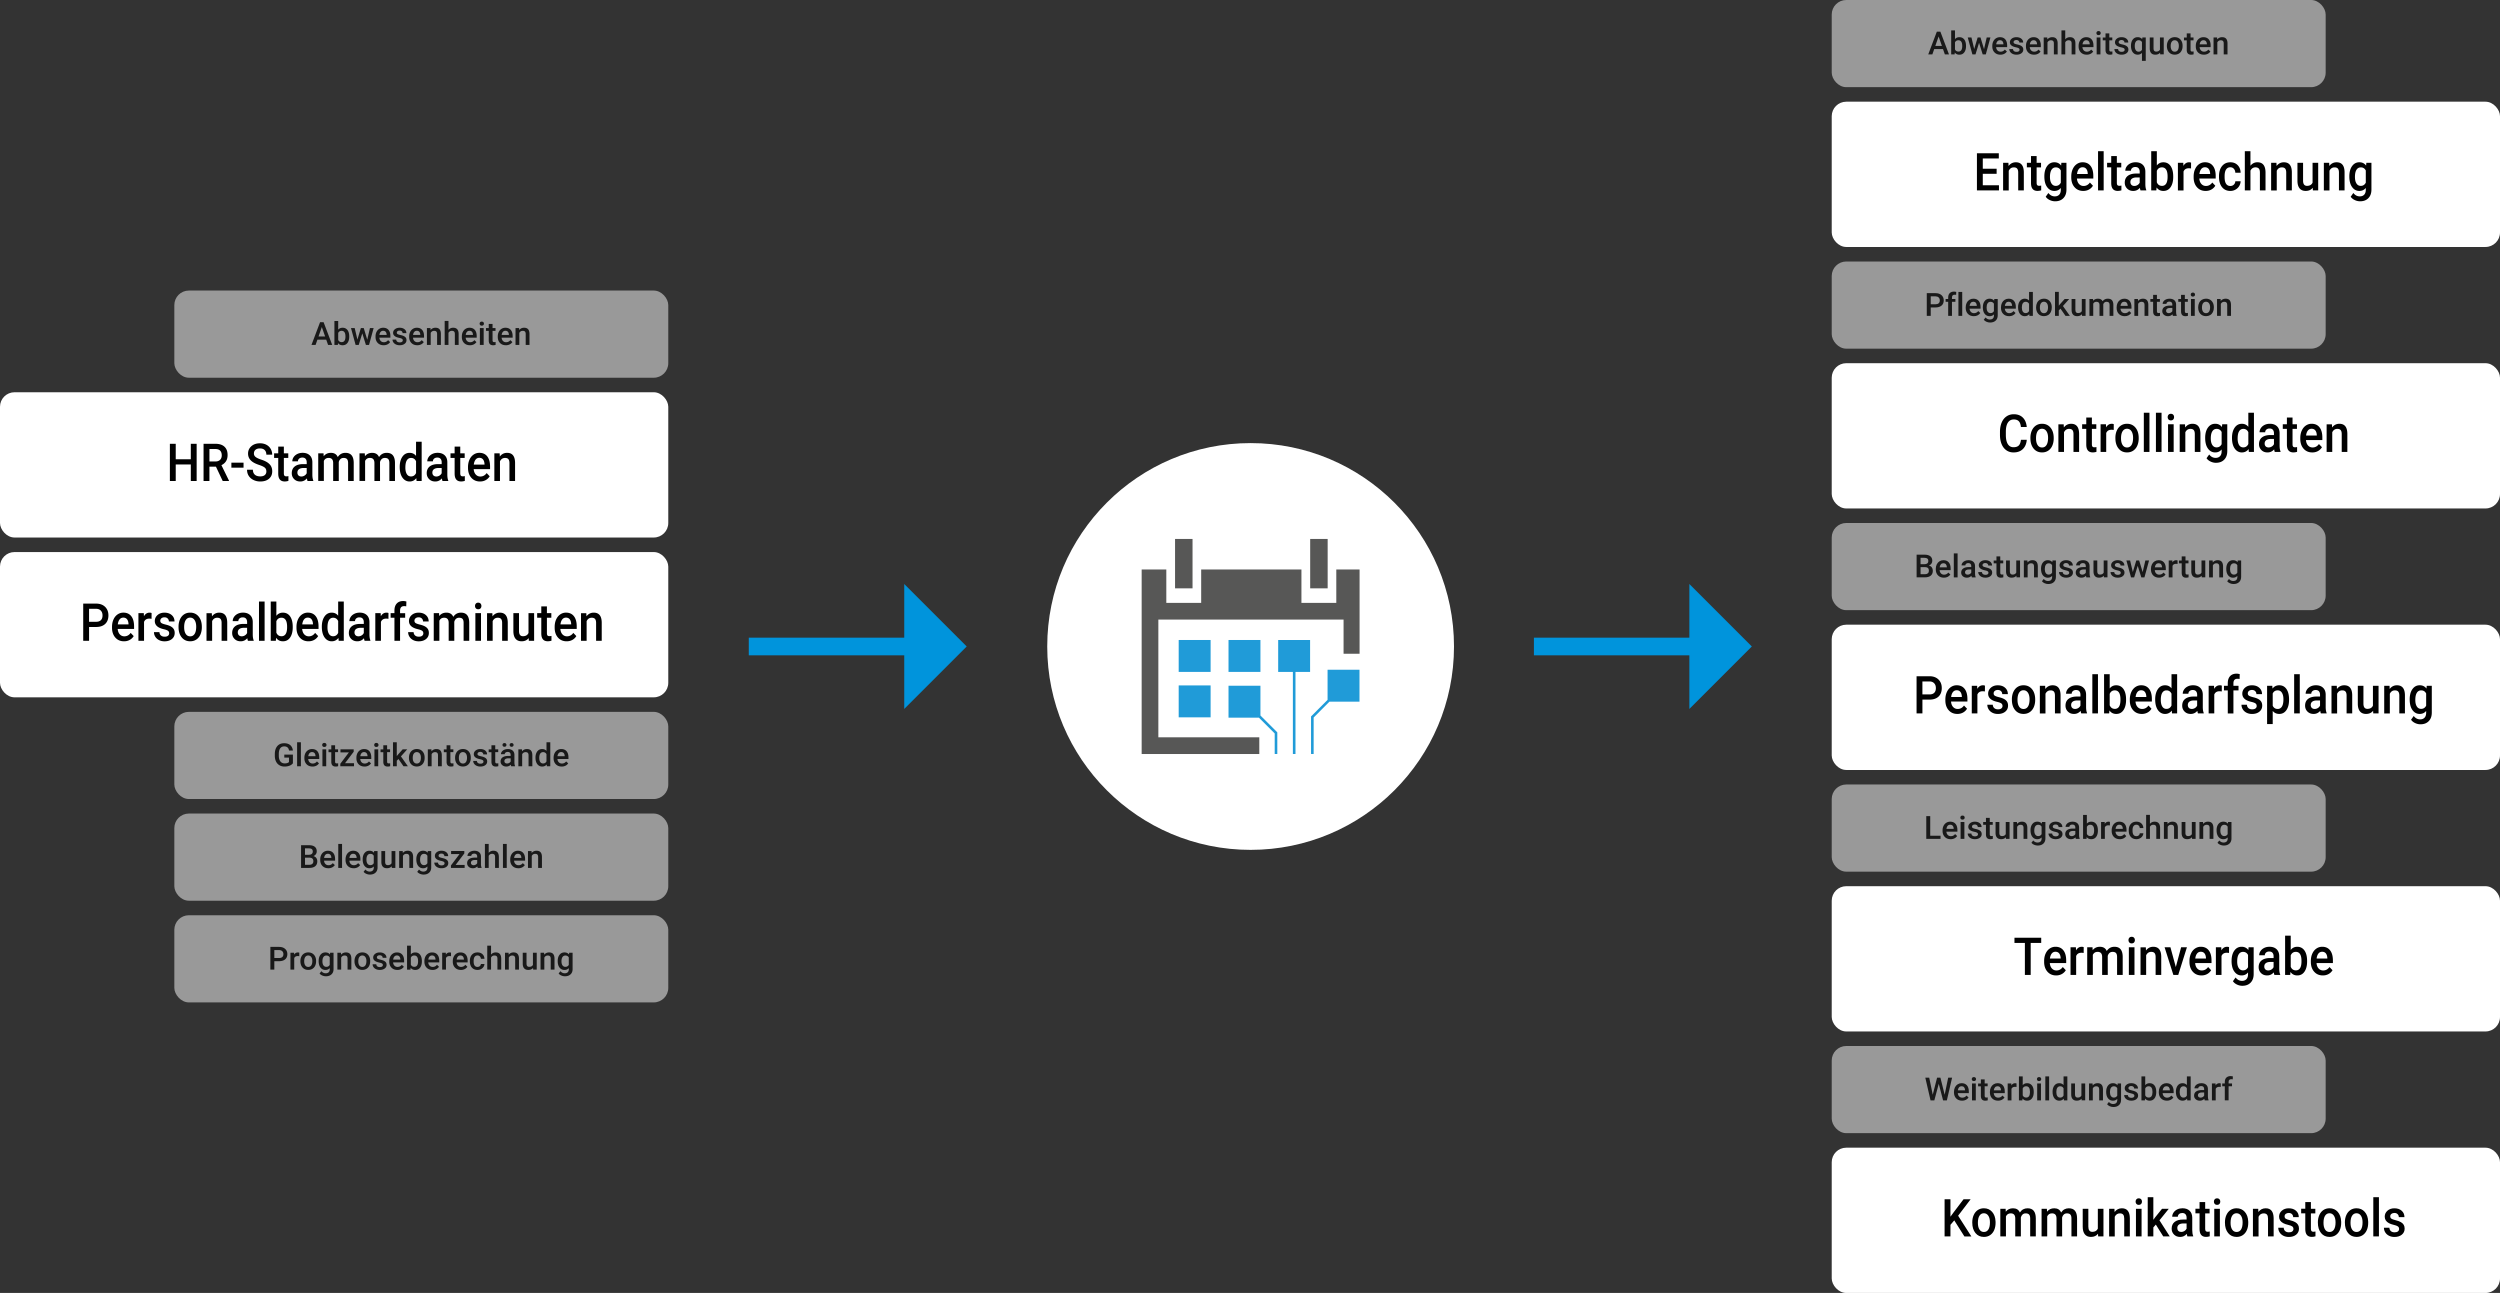
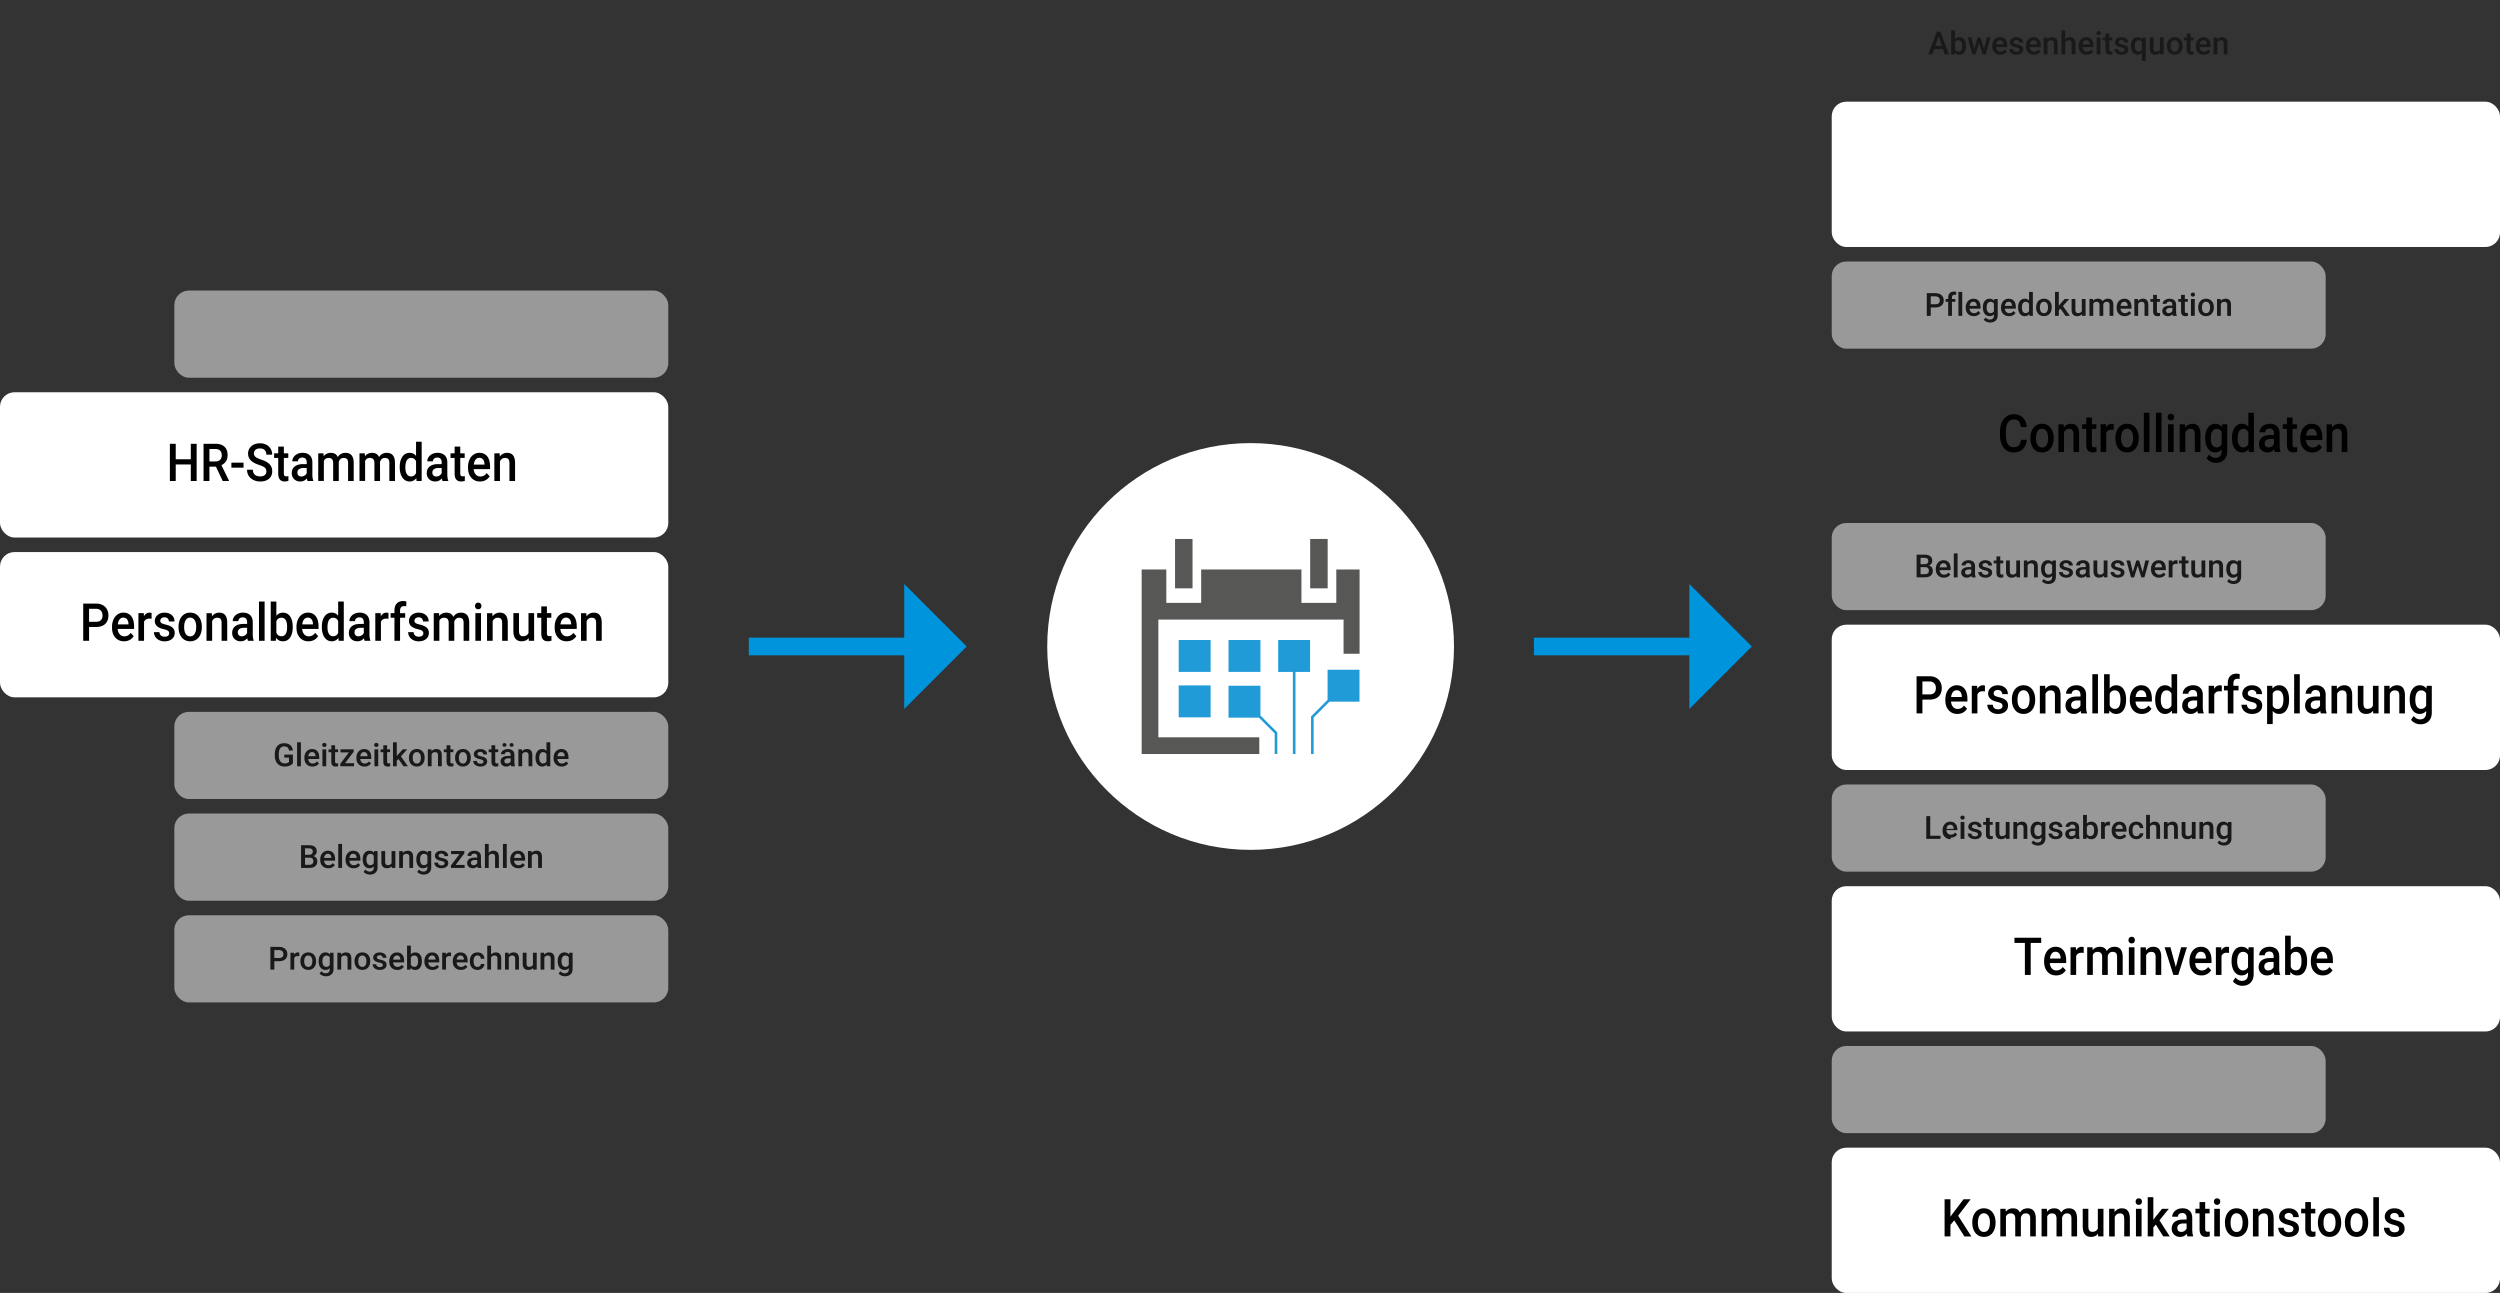
<svg xmlns="http://www.w3.org/2000/svg" id="Ebene_2" data-name="Ebene 2" viewBox="0 0 1720.85 890">
  <rect x="0" y="0" width="1720.85" height="890" fill="#333333" stroke="none" />
  <defs>
    <style>.cls-1{fill:#575756}.cls-2{fill:#fff}.cls-3{fill:#209bd8}.cls-4{opacity:.5}.cls-5{fill:#0094dc}</style>
  </defs>
  <g id="Ebene_1-2" data-name="Ebene 1">
    <circle cx="860.85" cy="445" r="140" class="cls-2" />
    <g id="Layer_1" data-name="Layer 1">
      <path d="M867.61 472.03h-21.97v21.98h20.94l10.85 10.85v14.16h1.79v-14.9l-11.61-11.61v-20.48zM879.82 462.51h10.12v56.51h1.79v-56.51h10.06v-21.98h-21.97v21.98zM935.79 461.02h-21.97v20.72l-11.38 11.42v25.86h1.79V493.9l10.86-10.91h20.7v-21.97z" class="cls-3" />
      <g id="Kalender">
        <path d="M919.83 392v22.99h-24V392h-69.01v22.99h-24V392h-16.97v127.02h80.98v-11.5h-69.49v-81.04h127.49V450h11.02v-58h-16.02z" class="cls-1" />
        <path d="M808.84 370.98h12.03v34h-12.03zM901.85 370.98h12.03v34h-12.03z" class="cls-1" />
        <path d="M811.34 471.8h21.97v21.97h-21.97zM811.34 440.53h21.97v21.97h-21.97zM845.64 440.53h21.97v21.97h-21.97z" class="cls-3" />
      </g>
    </g>
    <path d="m1205.85 445-43-43v36.92h-107v12.16h107V488l43-43zM665.42 445l-42.99-43v36.92H515.42v12.16h107.01V488l42.99-43z" class="cls-5" />
    <rect width="460" height="100" y="270" class="cls-2" rx="10" ry="10" />
    <path d="M135.36 331.08h-4.02v-11.36h-10.38v11.36h-4.03v-25.59h4.03v10.65h10.38v-10.65h4.02v25.59ZM148.65 321.23h-4.5v9.84h-4.03v-25.59h8.16c2.68 0 4.74.66 6.2 1.99s2.18 3.24 2.18 5.75c0 1.71-.37 3.15-1.12 4.3-.75 1.16-1.79 2.04-3.13 2.67l5.21 10.66v.23h-4.32l-4.65-9.84Zm-4.49-3.58h4.14c1.36 0 2.42-.38 3.19-1.13s1.15-1.79 1.15-3.1-.35-2.43-1.06-3.18c-.71-.75-1.76-1.14-3.16-1.16h-4.26v8.58ZM167.64 321.92h-8.37v-3.45h8.37v3.45ZM183.34 324.49c0-1.12-.36-1.99-1.08-2.6s-2.01-1.22-3.88-1.85c-1.87-.62-3.36-1.31-4.46-2.07-2.12-1.46-3.17-3.38-3.17-5.73 0-2.06.76-3.76 2.29-5.1 1.52-1.34 3.5-2 5.94-2 1.62 0 3.06.33 4.32.98s2.26 1.59 2.98 2.8c.72 1.21 1.08 2.56 1.08 4.03h-4.02c0-1.34-.38-2.38-1.14-3.14-.76-.76-1.85-1.13-3.26-1.13-1.32 0-2.34.31-3.07.93-.73.62-1.09 1.49-1.09 2.6 0 .94.39 1.72 1.18 2.35.79.63 2.08 1.24 3.89 1.83s3.26 1.27 4.35 2.02c1.09.76 1.9 1.62 2.41 2.6.51.98.77 2.12.77 3.44 0 2.13-.74 3.83-2.22 5.09s-3.49 1.89-6.03 1.89c-1.68 0-3.22-.34-4.63-1.03-1.41-.69-2.5-1.63-3.28-2.84-.78-1.21-1.17-2.61-1.17-4.22h4.03c0 1.45.44 2.58 1.31 3.38.87.8 2.12 1.2 3.75 1.2 1.4 0 2.46-.31 3.16-.94.71-.63 1.06-1.46 1.06-2.49ZM195.39 307.44v4.62h3.04v3.16h-3.04v10.62c0 .73.13 1.25.39 1.57s.73.48 1.4.48c.45 0 .9-.06 1.35-.18v3.3c-.88.27-1.73.4-2.55.4-2.98 0-4.46-1.81-4.46-5.43V315.2h-2.84v-3.16h2.84v-4.62h3.87ZM211.7 331.08c-.17-.36-.32-.96-.45-1.78-1.23 1.42-2.74 2.13-4.53 2.13s-3.15-.54-4.24-1.63c-1.09-1.09-1.64-2.44-1.64-4.04 0-2.03.68-3.58 2.05-4.67s3.32-1.63 5.86-1.63h2.38v-1.25c0-.98-.25-1.77-.75-2.36s-1.26-.89-2.28-.89c-.88 0-1.6.24-2.17.73-.56.49-.84 1.1-.84 1.85h-3.87c0-1.04.31-2.02.94-2.93s1.48-1.62 2.56-2.14 2.28-.77 3.61-.77c2.02 0 3.63.56 4.83 1.68 1.2 1.12 1.82 2.69 1.85 4.72v8.58c0 1.71.22 3.08.65 4.1v.3h-3.95Zm-4.26-3.08c.77 0 1.48-.21 2.16-.62a3.96 3.96 0 0 0 1.52-1.65v-3.59h-2.09c-1.44 0-2.51.28-3.24.83s-1.08 1.33-1.08 2.34c0 .82.25 1.47.74 1.96s1.16.73 1.98.73ZM222.7 312.06l.11 1.99c1.21-1.56 2.87-2.34 4.97-2.34 2.31 0 3.88.97 4.73 2.92 1.25-1.95 3.02-2.92 5.29-2.92 1.9 0 3.32.58 4.25 1.74.93 1.16 1.41 2.87 1.43 5.13v12.5h-3.87V318.7c0-1.21-.24-2.09-.72-2.65s-1.27-.84-2.38-.84c-.88 0-1.6.26-2.16.78s-.95 1.2-1.17 2.05l.02 13.04h-3.87v-12.52c-.05-2.24-1.09-3.36-3.11-3.36-1.55 0-2.65.7-3.3 2.09v13.78h-3.87v-19.02h3.65ZM251.1 312.06l.11 1.99c1.21-1.56 2.87-2.34 4.97-2.34 2.31 0 3.88.97 4.73 2.92 1.25-1.95 3.02-2.92 5.29-2.92 1.9 0 3.32.58 4.25 1.74.93 1.16 1.41 2.87 1.43 5.13v12.5h-3.87V318.7c0-1.21-.24-2.09-.72-2.65s-1.27-.84-2.38-.84c-.88 0-1.6.26-2.16.78s-.95 1.2-1.17 2.05l.02 13.04h-3.87v-12.52c-.05-2.24-1.09-3.36-3.11-3.36-1.55 0-2.65.7-3.3 2.09v13.78h-3.87v-19.02h3.65ZM275.14 321.43c0-2.93.62-5.28 1.85-7.06s2.89-2.66 4.96-2.66c1.83 0 3.31.7 4.43 2.11v-9.74h3.87v27h-3.51l-.19-1.97c-1.16 1.55-2.7 2.32-4.64 2.32s-3.65-.9-4.9-2.69c-1.25-1.79-1.87-4.23-1.87-7.31Zm3.88.37c0 1.93.34 3.44 1.01 4.53s1.63 1.63 2.88 1.63c1.58 0 2.74-.78 3.48-2.34v-8.12c-.71-1.52-1.86-2.29-3.44-2.29-1.25 0-2.22.55-2.9 1.64-.68 1.1-1.02 2.75-1.02 4.95ZM304.6 331.08c-.17-.36-.32-.96-.45-1.78-1.23 1.42-2.74 2.13-4.53 2.13s-3.15-.54-4.24-1.63c-1.09-1.09-1.64-2.44-1.64-4.04 0-2.03.68-3.58 2.05-4.67s3.32-1.63 5.86-1.63h2.38v-1.25c0-.98-.25-1.77-.75-2.36s-1.26-.89-2.28-.89c-.88 0-1.6.24-2.17.73-.56.49-.84 1.1-.84 1.85h-3.87c0-1.04.31-2.02.94-2.93s1.48-1.62 2.56-2.14 2.28-.77 3.61-.77c2.02 0 3.63.56 4.83 1.68 1.2 1.12 1.82 2.69 1.85 4.72v8.58c0 1.71.22 3.08.65 4.1v.3h-3.95Zm-4.26-3.08c.77 0 1.48-.21 2.16-.62a3.96 3.96 0 0 0 1.52-1.65v-3.59h-2.09c-1.44 0-2.51.28-3.24.83s-1.08 1.33-1.08 2.34c0 .82.25 1.47.74 1.96s1.16.73 1.98.73ZM316.81 307.44v4.62h3.04v3.16h-3.04v10.62c0 .73.13 1.25.39 1.57s.73.48 1.4.48c.45 0 .9-.06 1.35-.18v3.3c-.88.27-1.73.4-2.55.4-2.98 0-4.46-1.81-4.46-5.43V315.2h-2.84v-3.16h2.84v-4.62h3.87ZM330.41 331.43c-2.46 0-4.45-.85-5.97-2.56s-2.29-3.98-2.29-6.81v-.53c0-1.9.33-3.59 1-5.09s1.6-2.66 2.8-3.49a6.91 6.91 0 0 1 4.02-1.25c2.35 0 4.16.83 5.44 2.48s1.92 3.99 1.92 7.01v1.72h-11.27c.12 1.57.59 2.81 1.43 3.73.83.91 1.88 1.37 3.15 1.37 1.77 0 3.22-.79 4.34-2.37l2.09 2.2a7.194 7.194 0 0 1-2.77 2.65c-1.15.63-2.45.94-3.88.94Zm-.46-16.3c-1.06 0-1.92.41-2.57 1.23-.65.82-1.07 1.96-1.25 3.43h7.38v-.32c-.08-1.43-.43-2.51-1.04-3.24s-1.45-1.1-2.52-1.1ZM343.93 312.06l.11 2.2c1.28-1.7 2.95-2.55 5.02-2.55 3.59 0 5.42 2.27 5.48 6.8v12.57h-3.87v-12.32c0-1.21-.24-2.1-.71-2.68-.47-.58-1.25-.87-2.32-.87-1.56 0-2.73.78-3.49 2.34v13.54h-3.87v-19.02h3.65Z" />
    <g class="cls-4">
      <rect width="340" height="60" x="120" y="200" class="cls-2" rx="10" ry="10" />
-       <path d="M224.56 233.79h-6.06l-1.27 3.64h-2.83l5.91-15.64h2.44l5.92 15.64h-2.84l-1.28-3.64Zm-5.3-2.19h4.53l-2.27-6.49-2.27 6.49ZM240.39 231.74c0 1.8-.4 3.24-1.21 4.31-.81 1.07-1.91 1.6-3.32 1.6s-2.42-.49-3.18-1.47l-.13 1.26h-2.36v-16.5h2.61v5.99c.75-.89 1.77-1.33 3.04-1.33 1.42 0 2.53.53 3.34 1.58s1.21 2.52 1.21 4.42v.15Zm-2.61-.23c0-1.26-.22-2.21-.67-2.84-.44-.63-1.09-.95-1.93-.95-1.13 0-1.93.49-2.38 1.48v4.79c.47 1.01 1.27 1.51 2.41 1.51.82 0 1.45-.3 1.89-.91.44-.61.67-1.53.69-2.76v-.33ZM252.79 233.83l1.85-8.02h2.55l-3.17 11.62h-2.15l-2.49-7.98-2.45 7.98h-2.15l-3.18-11.62h2.55l1.88 7.94 2.38-7.94h1.97l2.42 8.02ZM264.05 237.64c-1.65 0-3-.52-4.02-1.56-1.03-1.04-1.54-2.43-1.54-4.16v-.32c0-1.16.22-2.2.67-3.11.45-.91 1.08-1.62 1.89-2.13.81-.51 1.71-.76 2.71-.76 1.58 0 2.81.5 3.67 1.51.86 1.01 1.29 2.44 1.29 4.29v1.05h-7.59c.08.96.4 1.72.96 2.28.56.56 1.27.84 2.12.84 1.2 0 2.17-.48 2.92-1.45l1.41 1.34a4.87 4.87 0 0 1-1.86 1.62c-.78.38-1.65.57-2.62.57Zm-.31-9.95c-.72 0-1.29.25-1.73.75-.44.5-.72 1.2-.84 2.09h4.97v-.19c-.06-.87-.29-1.53-.7-1.98-.41-.45-.97-.67-1.7-.67ZM277.25 234.27c0-.47-.19-.82-.57-1.06-.38-.24-1.02-.46-1.91-.64-.89-.19-1.63-.42-2.22-.71-1.3-.63-1.96-1.54-1.96-2.74 0-1 .42-1.84 1.27-2.51.84-.67 1.92-1.01 3.22-1.01 1.39 0 2.51.34 3.37 1.03.86.69 1.28 1.58 1.28 2.67h-2.61c0-.5-.19-.92-.56-1.25-.37-.33-.87-.5-1.48-.5-.57 0-1.04.13-1.4.4-.36.27-.54.62-.54 1.06 0 .4.17.71.5.93.34.22 1.02.45 2.04.67 1.02.23 1.83.49 2.41.81.58.31 1.02.69 1.3 1.12.28.44.42.97.42 1.59 0 1.05-.43 1.89-1.3 2.54-.87.65-2 .97-3.41.97-.95 0-1.8-.17-2.55-.52-.75-.34-1.33-.82-1.74-1.42-.42-.6-.62-1.25-.62-1.94h2.54c.04.62.27 1.09.7 1.42s1 .5 1.71.5 1.21-.13 1.57-.39c.36-.26.54-.6.54-1.03ZM287.21 237.64c-1.65 0-3-.52-4.02-1.56-1.03-1.04-1.54-2.43-1.54-4.16v-.32c0-1.16.22-2.2.67-3.11.45-.91 1.08-1.62 1.89-2.13.81-.51 1.71-.76 2.71-.76 1.58 0 2.81.5 3.67 1.51.86 1.01 1.29 2.44 1.29 4.29v1.05h-7.59c.08.96.4 1.72.96 2.28.56.56 1.27.84 2.12.84 1.2 0 2.17-.48 2.92-1.45l1.41 1.34a4.87 4.87 0 0 1-1.86 1.62c-.78.38-1.65.57-2.62.57Zm-.31-9.95c-.72 0-1.29.25-1.73.75-.44.5-.72 1.2-.84 2.09h4.97v-.19c-.06-.87-.29-1.53-.7-1.98-.41-.45-.97-.67-1.7-.67ZM296.32 225.81l.08 1.34c.86-1.04 1.99-1.56 3.38-1.56 2.42 0 3.65 1.39 3.7 4.16v7.68h-2.61v-7.53c0-.74-.16-1.28-.48-1.64-.32-.35-.84-.53-1.56-.53-1.05 0-1.84.48-2.35 1.43v8.27h-2.61v-11.62h2.46ZM308.7 227.07c.85-.99 1.93-1.48 3.23-1.48 2.48 0 3.73 1.41 3.77 4.24v7.59h-2.61v-7.5c0-.8-.17-1.37-.52-1.7-.35-.33-.86-.5-1.53-.5-1.05 0-1.83.47-2.34 1.4v8.3h-2.61v-16.5h2.61v6.14ZM323.46 237.64c-1.65 0-3-.52-4.02-1.56-1.03-1.04-1.54-2.43-1.54-4.16v-.32c0-1.16.22-2.2.67-3.11.45-.91 1.08-1.62 1.89-2.13.81-.51 1.71-.76 2.71-.76 1.58 0 2.81.5 3.67 1.51.86 1.01 1.29 2.44 1.29 4.29v1.05h-7.59c.08.96.4 1.72.96 2.28.56.56 1.27.84 2.12.84 1.2 0 2.17-.48 2.92-1.45l1.41 1.34a4.87 4.87 0 0 1-1.86 1.62c-.78.38-1.65.57-2.62.57Zm-.31-9.95c-.72 0-1.29.25-1.73.75-.44.5-.72 1.2-.84 2.09h4.97v-.19c-.06-.87-.29-1.53-.7-1.98-.41-.45-.97-.67-1.7-.67ZM330.15 222.79c0-.4.13-.73.38-1 .25-.26.62-.4 1.09-.4s.84.13 1.1.4c.26.27.39.6.39 1s-.13.72-.39.98-.62.39-1.1.39-.84-.13-1.09-.39c-.25-.26-.38-.59-.38-.98Zm2.78 14.64h-2.61v-11.62h2.61v11.62ZM339.04 222.98v2.83h2.05v1.93h-2.05v6.49c0 .44.09.76.26.96.18.2.49.3.94.3.3 0 .6-.04.91-.11v2.02c-.59.16-1.17.25-1.72.25-2.01 0-3.01-1.11-3.01-3.32v-6.58h-1.91v-1.93h1.91v-2.83h2.61ZM348.2 237.64c-1.65 0-3-.52-4.02-1.56-1.03-1.04-1.54-2.43-1.54-4.16v-.32c0-1.16.22-2.2.67-3.11.45-.91 1.08-1.62 1.89-2.13.81-.51 1.71-.76 2.71-.76 1.58 0 2.81.5 3.67 1.51.86 1.01 1.29 2.44 1.29 4.29v1.05h-7.59c.08.96.4 1.72.96 2.28.56.56 1.27.84 2.12.84 1.2 0 2.17-.48 2.92-1.45l1.41 1.34a4.87 4.87 0 0 1-1.86 1.62c-.78.38-1.65.57-2.62.57Zm-.31-9.95c-.72 0-1.29.25-1.73.75-.44.5-.72 1.2-.84 2.09h4.97v-.19c-.06-.87-.29-1.53-.7-1.98-.41-.45-.97-.67-1.7-.67ZM357.31 225.81l.08 1.34c.86-1.04 1.99-1.56 3.38-1.56 2.42 0 3.65 1.39 3.7 4.16v7.68h-2.61v-7.53c0-.74-.16-1.28-.48-1.64-.32-.35-.84-.53-1.56-.53-1.05 0-1.84.48-2.35 1.43v8.27h-2.61v-11.62h2.46Z" />
    </g>
    <rect width="460" height="100" y="380" class="cls-2" rx="10" ry="10" />
    <path d="M61.31 431.59v9.49h-4.03v-25.59h8.88c2.59 0 4.65.75 6.18 2.23 1.52 1.49 2.29 3.46 2.29 5.91s-.75 4.46-2.24 5.86c-1.49 1.4-3.58 2.09-6.27 2.09h-4.8Zm0-3.59h4.85c1.43 0 2.53-.37 3.28-1.12s1.13-1.82 1.13-3.23-.38-2.49-1.15-3.31c-.77-.83-1.82-1.25-3.16-1.27H61.3V428ZM85.37 441.43c-2.46 0-4.45-.85-5.97-2.56s-2.29-3.98-2.29-6.81v-.53c0-1.9.33-3.59 1-5.09s1.6-2.66 2.8-3.49a6.91 6.91 0 0 1 4.02-1.25c2.35 0 4.16.83 5.44 2.48s1.92 3.99 1.92 7.01v1.72H81.02c.12 1.57.59 2.81 1.43 3.73.83.91 1.88 1.37 3.15 1.37 1.77 0 3.22-.79 4.34-2.37l2.09 2.2a7.194 7.194 0 0 1-2.77 2.65c-1.15.63-2.45.94-3.88.94Zm-.47-16.3c-1.06 0-1.92.41-2.57 1.23-.65.82-1.07 1.96-1.25 3.43h7.38v-.32c-.08-1.43-.43-2.51-1.04-3.24s-1.45-1.1-2.52-1.1ZM104.32 425.96c-.51-.09-1.04-.14-1.58-.14-1.77 0-2.97.75-3.59 2.25v13.01h-3.87v-19.02h3.7l.1 2.13c.94-1.65 2.23-2.48 3.89-2.48.55 0 1.01.08 1.37.25l-.02 4.01ZM116.44 435.91c0-.76-.28-1.34-.85-1.74s-1.51-.75-2.83-1.05-2.42-.69-3.3-1.16c-1.93-1.03-2.9-2.53-2.9-4.48 0-1.64.63-3.01 1.88-4.11s2.85-1.65 4.78-1.65c2.06 0 3.73.56 5 1.69 1.27 1.12 1.9 2.58 1.9 4.38h-3.87c0-.82-.28-1.5-.83-2.05s-1.29-.82-2.2-.82c-.85 0-1.54.22-2.08.65-.54.43-.81 1.01-.81 1.74 0 .66.25 1.17.75 1.53s1.51.73 3.03 1.1 2.71.81 3.58 1.32 1.51 1.12 1.93 1.84c.42.71.63 1.58.63 2.6 0 1.71-.64 3.1-1.93 4.16s-2.97 1.59-5.05 1.59c-1.41 0-2.67-.28-3.78-.84-1.11-.56-1.97-1.34-2.58-2.32-.62-.98-.92-2.04-.92-3.18h3.76c.05 1.01.4 1.78 1.04 2.33s1.48.82 2.53.82 1.8-.21 2.33-.64.8-.99.8-1.68ZM122.89 431.39c0-1.86.33-3.54 1-5.04s1.61-2.64 2.82-3.45 2.6-1.2 4.18-1.2c2.33 0 4.22.83 5.67 2.48 1.45 1.65 2.23 3.84 2.35 6.57l.02 1c0 1.88-.33 3.55-.98 5.03-.65 1.48-1.59 2.62-2.81 3.43s-2.62 1.21-4.22 1.21c-2.43 0-4.38-.89-5.84-2.68s-2.19-4.17-2.19-7.15v-.21Zm3.87.37c0 1.96.37 3.49 1.1 4.6s1.75 1.66 3.06 1.66 2.32-.56 3.05-1.69c.73-1.12 1.09-2.77 1.09-4.94 0-1.92-.37-3.45-1.12-4.57-.75-1.12-1.77-1.69-3.05-1.69s-2.27.55-3.01 1.66c-.74 1.11-1.12 2.76-1.12 4.97ZM145.8 422.06l.11 2.2c1.28-1.7 2.95-2.55 5.02-2.55 3.59 0 5.42 2.27 5.48 6.8v12.57h-3.87v-12.32c0-1.21-.24-2.1-.71-2.68-.47-.58-1.25-.87-2.32-.87-1.56 0-2.73.78-3.49 2.34v13.54h-3.87v-19.02h3.65ZM170.67 441.08c-.17-.36-.32-.96-.45-1.78-1.23 1.42-2.74 2.13-4.53 2.13s-3.15-.54-4.24-1.63c-1.09-1.09-1.64-2.44-1.64-4.04 0-2.03.68-3.58 2.05-4.67s3.32-1.63 5.86-1.63h2.38v-1.25c0-.98-.25-1.77-.75-2.36s-1.26-.89-2.28-.89c-.88 0-1.6.24-2.17.73-.56.49-.84 1.1-.84 1.85h-3.87c0-1.04.31-2.02.94-2.93s1.48-1.62 2.56-2.14 2.28-.77 3.61-.77c2.02 0 3.63.56 4.83 1.68 1.2 1.12 1.82 2.69 1.85 4.72v8.58c0 1.71.22 3.08.65 4.1v.3h-3.95Zm-4.26-3.08c.77 0 1.48-.21 2.16-.62a3.96 3.96 0 0 0 1.52-1.65v-3.59H168c-1.44 0-2.51.28-3.24.83s-1.08 1.33-1.08 2.34c0 .82.25 1.47.74 1.96s1.16.73 1.98.73ZM182.14 441.08h-3.87v-27h3.87v27ZM201.5 431.76c0 2.95-.6 5.3-1.79 7.05-1.2 1.75-2.84 2.62-4.93 2.62s-3.59-.8-4.72-2.41l-.19 2.06h-3.51v-27h3.87v9.81c1.12-1.45 2.62-2.18 4.51-2.18 2.1 0 3.76.86 4.96 2.58 1.2 1.72 1.8 4.13 1.8 7.22v.25Zm-3.88-.37c0-2.06-.33-3.61-.99-4.64-.66-1.03-1.62-1.55-2.87-1.55-1.68 0-2.86.81-3.54 2.43v7.84c.69 1.65 1.88 2.48 3.57 2.48 1.21 0 2.15-.5 2.81-1.49.66-1 1-2.5 1.02-4.52v-.54ZM212.34 441.43c-2.46 0-4.45-.85-5.97-2.56s-2.29-3.98-2.29-6.81v-.53c0-1.9.33-3.59 1-5.09s1.6-2.66 2.8-3.49a6.91 6.91 0 0 1 4.02-1.25c2.35 0 4.16.83 5.44 2.48s1.92 3.99 1.92 7.01v1.72h-11.27c.12 1.57.59 2.81 1.43 3.73.83.91 1.88 1.37 3.15 1.37 1.77 0 3.22-.79 4.34-2.37l2.09 2.2a7.194 7.194 0 0 1-2.77 2.65c-1.15.63-2.45.94-3.88.94Zm-.47-16.3c-1.06 0-1.92.41-2.57 1.23-.65.82-1.07 1.96-1.25 3.43h7.38v-.32c-.08-1.43-.43-2.51-1.04-3.24s-1.45-1.1-2.52-1.1ZM221.53 431.43c0-2.93.62-5.28 1.85-7.06s2.89-2.66 4.96-2.66c1.83 0 3.31.7 4.43 2.11v-9.74h3.87v27h-3.51l-.19-1.97c-1.16 1.55-2.7 2.32-4.64 2.32s-3.65-.9-4.9-2.69c-1.25-1.79-1.87-4.23-1.87-7.31Zm3.88.37c0 1.93.34 3.44 1.01 4.53s1.63 1.63 2.88 1.63c1.58 0 2.74-.78 3.48-2.34v-8.12c-.71-1.52-1.86-2.29-3.44-2.29-1.25 0-2.22.55-2.9 1.64-.68 1.1-1.02 2.75-1.02 4.95ZM250.99 441.08c-.17-.36-.32-.96-.45-1.78-1.23 1.42-2.74 2.13-4.53 2.13s-3.15-.54-4.24-1.63c-1.09-1.09-1.64-2.44-1.64-4.04 0-2.03.68-3.58 2.05-4.67s3.32-1.63 5.86-1.63h2.38v-1.25c0-.98-.25-1.77-.75-2.36s-1.26-.89-2.28-.89c-.88 0-1.6.24-2.17.73-.56.49-.84 1.1-.84 1.85h-3.87c0-1.04.31-2.02.94-2.93s1.48-1.62 2.56-2.14 2.28-.77 3.61-.77c2.02 0 3.63.56 4.83 1.68 1.2 1.12 1.82 2.69 1.85 4.72v8.58c0 1.71.22 3.08.65 4.1v.3H251Zm-4.25-3.08c.77 0 1.48-.21 2.16-.62a3.96 3.96 0 0 0 1.52-1.65v-3.59h-2.09c-1.44 0-2.51.28-3.24.83s-1.08 1.33-1.08 2.34c0 .82.25 1.47.74 1.96s1.16.73 1.98.73ZM267.38 425.96c-.51-.09-1.04-.14-1.58-.14-1.77 0-2.97.75-3.59 2.25v13.01h-3.87v-19.02h3.7l.1 2.13c.94-1.65 2.23-2.48 3.89-2.48.55 0 1.01.08 1.37.25l-.02 4.01ZM271.51 441.08v-15.86h-2.63v-3.16h2.63v-1.74c0-2.11.53-3.74 1.59-4.89 1.06-1.15 2.55-1.72 4.46-1.72.68 0 1.4.11 2.17.32l-.1 3.34c-.43-.09-.92-.14-1.48-.14-1.85 0-2.77 1.05-2.77 3.15v1.69h3.51v3.16h-3.51v15.86h-3.87ZM291.39 435.91c0-.76-.28-1.34-.85-1.74s-1.51-.75-2.83-1.05-2.42-.69-3.3-1.16c-1.93-1.03-2.9-2.53-2.9-4.48 0-1.64.63-3.01 1.88-4.11s2.85-1.65 4.78-1.65c2.06 0 3.73.56 5 1.69 1.27 1.12 1.9 2.58 1.9 4.38h-3.87c0-.82-.28-1.5-.83-2.05s-1.29-.82-2.2-.82c-.85 0-1.54.22-2.08.65-.54.43-.81 1.01-.81 1.74 0 .66.25 1.17.75 1.53s1.51.73 3.03 1.1 2.71.81 3.58 1.32 1.51 1.12 1.93 1.84c.42.71.63 1.58.63 2.6 0 1.71-.64 3.1-1.93 4.16s-2.97 1.59-5.05 1.59c-1.41 0-2.67-.28-3.78-.84-1.11-.56-1.97-1.34-2.58-2.32-.62-.98-.92-2.04-.92-3.18h3.76c.05 1.01.4 1.78 1.04 2.33s1.48.82 2.53.82 1.8-.21 2.33-.64.8-.99.8-1.68ZM302.21 422.06l.11 1.99c1.21-1.56 2.87-2.34 4.97-2.34 2.31 0 3.88.97 4.73 2.92 1.25-1.95 3.02-2.92 5.29-2.92 1.9 0 3.32.58 4.25 1.74.93 1.16 1.41 2.87 1.43 5.13v12.5h-3.87V428.7c0-1.21-.24-2.09-.72-2.65s-1.27-.84-2.38-.84c-.88 0-1.6.26-2.16.78s-.95 1.2-1.17 2.05l.02 13.04h-3.87v-12.52c-.05-2.24-1.09-3.36-3.11-3.36-1.55 0-2.65.7-3.3 2.09v13.78h-3.87v-19.02h3.65ZM326.98 417.12c0-.66.19-1.2.57-1.63.38-.43.92-.65 1.62-.65s1.24.22 1.63.65c.38.43.57.98.57 1.63s-.19 1.18-.57 1.61c-.38.43-.92.64-1.63.64s-1.24-.21-1.62-.64c-.38-.43-.57-.96-.57-1.61Zm4.11 23.96h-3.87v-19.02h3.87v19.02ZM338.9 422.06l.11 2.2c1.28-1.7 2.95-2.55 5.02-2.55 3.59 0 5.42 2.27 5.48 6.8v12.57h-3.87v-12.32c0-1.21-.24-2.1-.71-2.68-.47-.58-1.25-.87-2.32-.87-1.56 0-2.73.78-3.49 2.34v13.54h-3.87v-19.02h3.65ZM363.92 439.21c-1.14 1.48-2.75 2.21-4.85 2.21-1.87 0-3.29-.6-4.25-1.81s-1.44-2.95-1.44-5.24v-12.32h3.87v12.27c0 2.41.91 3.62 2.73 3.62s3.15-.74 3.81-2.23v-13.66h3.87v19.02h-3.65l-.1-1.86ZM376.46 417.44v4.62h3.04v3.16h-3.04v10.62c0 .73.13 1.25.39 1.57s.73.48 1.4.48c.45 0 .9-.06 1.35-.18v3.3c-.88.27-1.73.4-2.55.4-2.98 0-4.46-1.81-4.46-5.43V425.2h-2.84v-3.16h2.84v-4.62h3.87ZM390.06 441.43c-2.46 0-4.45-.85-5.97-2.56s-2.29-3.98-2.29-6.81v-.53c0-1.9.33-3.59 1-5.09s1.6-2.66 2.8-3.49a6.91 6.91 0 0 1 4.02-1.25c2.35 0 4.16.83 5.44 2.48s1.92 3.99 1.92 7.01v1.72h-11.27c.12 1.57.59 2.81 1.43 3.73.83.91 1.88 1.37 3.15 1.37 1.77 0 3.22-.79 4.34-2.37l2.09 2.2a7.194 7.194 0 0 1-2.77 2.65c-1.15.63-2.45.94-3.88.94Zm-.46-16.3c-1.06 0-1.92.41-2.57 1.23-.65.82-1.07 1.96-1.25 3.43h7.38v-.32c-.08-1.43-.43-2.51-1.04-3.24s-1.45-1.1-2.52-1.1ZM403.58 422.06l.11 2.2c1.28-1.7 2.95-2.55 5.02-2.55 3.59 0 5.42 2.27 5.48 6.8v12.57h-3.87v-12.32c0-1.21-.24-2.1-.71-2.68-.47-.58-1.25-.87-2.32-.87-1.56 0-2.73.78-3.49 2.34v13.54h-3.87v-19.02h3.65Z" />
    <g class="cls-4">
      <rect width="340" height="60" x="120" y="490" class="cls-2" rx="10" ry="10" />
      <path d="M201.61 525.4c-.57.74-1.35 1.3-2.35 1.68-1 .38-2.14.57-3.42.57s-2.47-.3-3.48-.89-1.79-1.45-2.34-2.55-.83-2.4-.85-3.87v-1.22c0-2.36.57-4.21 1.7-5.54s2.71-1.99 4.74-1.99c1.74 0 3.12.43 4.15 1.29 1.02.86 1.64 2.1 1.85 3.72h-2.66c-.3-1.88-1.39-2.83-3.28-2.83-1.22 0-2.14.44-2.78 1.31-.63.88-.96 2.16-.98 3.86v1.2c0 1.69.36 3 1.07 3.93.71.93 1.7 1.4 2.97 1.4 1.39 0 2.38-.32 2.96-.95v-3.06h-3.22v-2.06h5.93v5.99ZM207.12 527.43h-2.61v-16.5h2.61v16.5ZM215.08 527.64c-1.65 0-3-.52-4.02-1.56-1.03-1.04-1.54-2.43-1.54-4.16v-.32c0-1.16.22-2.2.67-3.11.45-.91 1.08-1.62 1.89-2.13.81-.51 1.71-.76 2.71-.76 1.58 0 2.81.5 3.67 1.51.86 1.01 1.29 2.44 1.29 4.29v1.05h-7.59c.08.96.4 1.72.96 2.28.56.56 1.27.84 2.12.84 1.2 0 2.17-.48 2.92-1.45l1.41 1.34a4.87 4.87 0 0 1-1.86 1.62c-.78.38-1.65.58-2.62.58Zm-.31-9.95c-.72 0-1.29.25-1.73.75s-.72 1.2-.84 2.09h4.97v-.19c-.06-.87-.29-1.53-.7-1.98-.41-.45-.97-.67-1.7-.67ZM221.78 512.79c0-.4.13-.73.38-1 .25-.26.62-.4 1.09-.4s.84.13 1.1.4.39.6.39 1-.13.72-.39.98-.62.39-1.1.39-.84-.13-1.09-.39c-.25-.26-.38-.59-.38-.98Zm2.77 14.64h-2.61v-11.62h2.61v11.62ZM230.66 512.98v2.83h2.05v1.93h-2.05v6.49c0 .44.09.76.26.96.18.2.49.3.94.3.3 0 .6-.04.91-.11v2.02c-.59.16-1.17.25-1.72.25-2.01 0-3.01-1.11-3.01-3.32v-6.58h-1.91v-1.93h1.91v-2.83h2.61ZM237.49 525.35h6.19v2.08h-9.43v-1.71l5.9-7.81h-5.79v-2.11h9.1v1.65l-5.96 7.88ZM250.89 527.64c-1.65 0-3-.52-4.02-1.56-1.03-1.04-1.54-2.43-1.54-4.16v-.32c0-1.16.22-2.2.67-3.11.45-.91 1.08-1.62 1.89-2.13.81-.51 1.71-.76 2.71-.76 1.58 0 2.81.5 3.67 1.51.86 1.01 1.29 2.44 1.29 4.29v1.05h-7.59c.08.96.4 1.72.96 2.28.56.56 1.27.84 2.12.84 1.2 0 2.17-.48 2.92-1.45l1.41 1.34a4.87 4.87 0 0 1-1.86 1.62c-.78.38-1.65.58-2.62.58Zm-.31-9.95c-.72 0-1.29.25-1.73.75s-.72 1.2-.84 2.09h4.97v-.19c-.06-.87-.29-1.53-.7-1.98-.41-.45-.97-.67-1.7-.67ZM257.58 512.79c0-.4.13-.73.38-1 .25-.26.62-.4 1.09-.4s.84.13 1.1.4.39.6.39 1-.13.72-.39.98-.62.39-1.1.39-.84-.13-1.09-.39c-.25-.26-.38-.59-.38-.98Zm2.77 14.64h-2.61v-11.62h2.61v11.62ZM266.46 512.98v2.83h2.05v1.93h-2.05v6.49c0 .44.09.76.26.96.18.2.49.3.94.3.3 0 .6-.04.91-.11v2.02c-.59.16-1.17.25-1.72.25-2.01 0-3.01-1.11-3.01-3.32v-6.58h-1.91v-1.93h1.91v-2.83h2.61ZM274.28 522.45l-1.16 1.19v3.79h-2.61v-16.5h2.61v9.52l.82-1.02 3.21-3.62h3.14l-4.32 4.84 4.78 6.78h-3.02l-3.45-4.98ZM281.5 521.51c0-1.14.23-2.17.68-3.08s1.08-1.61 1.9-2.11c.82-.49 1.75-.74 2.81-.74 1.57 0 2.84.5 3.82 1.51s1.51 2.35 1.58 4.02v.61c.01 1.15-.21 2.17-.65 3.07s-1.07 1.6-1.89 2.09c-.82.49-1.77.74-2.84.74-1.64 0-2.95-.55-3.94-1.64-.98-1.09-1.48-2.55-1.48-4.37v-.13Zm2.61.23c0 1.2.25 2.13.74 2.81s1.18 1.02 2.06 1.02 1.57-.34 2.06-1.03.74-1.69.74-3.02c0-1.17-.25-2.11-.76-2.79s-1.19-1.03-2.06-1.03-1.53.34-2.03 1.01c-.5.68-.75 1.69-.75 3.04ZM296.94 515.81l.08 1.34c.86-1.04 1.99-1.56 3.38-1.56 2.42 0 3.65 1.39 3.7 4.16v7.68h-2.61v-7.53c0-.74-.16-1.28-.48-1.64-.32-.35-.84-.53-1.56-.53-1.05 0-1.84.48-2.35 1.43v8.27h-2.61v-11.62h2.46ZM310.02 512.98v2.83h2.05v1.93h-2.05v6.49c0 .44.09.76.26.96.18.2.49.3.94.3.3 0 .6-.04.91-.11v2.02c-.59.16-1.17.25-1.72.25-2.01 0-3.01-1.11-3.01-3.32v-6.58h-1.91v-1.93h1.91v-2.83h2.61ZM313.26 521.51c0-1.14.23-2.17.68-3.08s1.08-1.61 1.9-2.11c.82-.49 1.75-.74 2.81-.74 1.57 0 2.84.5 3.82 1.51s1.51 2.35 1.58 4.02v.61c.01 1.15-.21 2.17-.65 3.07s-1.07 1.6-1.89 2.09c-.82.49-1.77.74-2.84.74-1.64 0-2.95-.55-3.94-1.64-.98-1.09-1.48-2.55-1.48-4.37v-.13Zm2.61.23c0 1.2.25 2.13.74 2.81s1.18 1.02 2.06 1.02 1.57-.34 2.06-1.03.74-1.69.74-3.02c0-1.17-.25-2.11-.76-2.79s-1.19-1.03-2.06-1.03-1.53.34-2.03 1.01c-.5.68-.75 1.69-.75 3.04ZM332.79 524.27c0-.47-.19-.82-.57-1.06-.38-.24-1.02-.46-1.91-.64-.89-.19-1.63-.42-2.22-.71-1.3-.63-1.96-1.54-1.96-2.74 0-1 .42-1.84 1.27-2.51.84-.67 1.92-1.01 3.22-1.01 1.39 0 2.51.34 3.37 1.03.86.69 1.28 1.58 1.28 2.67h-2.61c0-.5-.19-.92-.56-1.25-.37-.33-.87-.5-1.48-.5-.57 0-1.04.13-1.4.4-.36.26-.54.62-.54 1.06 0 .4.17.71.5.93.34.22 1.02.45 2.04.67 1.02.23 1.83.49 2.41.81.58.31 1.02.69 1.3 1.12.28.44.42.97.42 1.59 0 1.05-.43 1.89-1.3 2.54-.87.65-2 .97-3.41.97-.95 0-1.8-.17-2.55-.52-.75-.34-1.33-.82-1.74-1.42-.42-.6-.62-1.25-.62-1.94h2.54c.04.62.27 1.09.7 1.42s1 .5 1.71.5 1.21-.13 1.57-.39c.36-.26.54-.6.54-1.03ZM340.9 512.98v2.83h2.05v1.93h-2.05v6.49c0 .44.09.76.26.96.18.2.49.3.94.3.3 0 .6-.04.91-.11v2.02c-.59.16-1.17.25-1.72.25-2.01 0-3.01-1.11-3.01-3.32v-6.58h-1.91v-1.93h1.91v-2.83h2.61ZM351.89 527.43c-.11-.22-.21-.58-.3-1.08-.83.87-1.85 1.3-3.05 1.3s-2.12-.33-2.86-1c-.74-.67-1.11-1.49-1.11-2.47 0-1.24.46-2.19 1.38-2.85.92-.66 2.24-.99 3.95-.99h1.6v-.76c0-.6-.17-1.08-.5-1.45-.34-.36-.85-.54-1.54-.54-.59 0-1.08.15-1.46.45-.38.3-.57.68-.57 1.13h-2.61c0-.64.21-1.23.63-1.79.42-.55 1-.99 1.72-1.3.73-.32 1.54-.47 2.43-.47 1.36 0 2.45.34 3.25 1.03.81.68 1.22 1.65 1.25 2.88v5.24c0 1.05.15 1.88.44 2.5v.18h-2.66Zm-6-14.67c0-.36.12-.66.36-.9s.57-.37.99-.37.76.12 1 .37c.24.24.37.54.37.9s-.12.66-.37.9c-.24.24-.58.37-1 .37s-.75-.12-.99-.37c-.24-.24-.36-.54-.36-.9Zm3.13 12.79c.52 0 1-.12 1.46-.38.45-.25.8-.59 1.03-1.01v-2.19h-1.41c-.97 0-1.69.17-2.18.5-.49.34-.73.81-.73 1.43 0 .5.17.9.5 1.2.33.3.78.45 1.34.45Zm1.78-12.78c0-.36.12-.66.36-.9s.57-.37.99-.37.76.12 1 .37c.24.24.37.54.37.9s-.12.66-.37.9c-.24.24-.58.37-1 .37s-.75-.12-.99-.37c-.24-.24-.36-.54-.36-.9ZM359.27 515.81l.08 1.34c.86-1.04 1.99-1.56 3.38-1.56 2.42 0 3.65 1.39 3.7 4.16v7.68h-2.61v-7.53c0-.74-.16-1.28-.48-1.64-.32-.35-.84-.53-1.56-.53-1.05 0-1.84.48-2.35 1.43v8.27h-2.61v-11.62h2.46ZM368.59 521.53c0-1.79.42-3.23 1.25-4.31.83-1.08 1.94-1.63 3.34-1.63 1.23 0 2.23.43 2.99 1.29v-5.95h2.61v16.5h-2.36l-.13-1.2c-.78.95-1.82 1.42-3.13 1.42s-2.46-.55-3.3-1.64c-.84-1.1-1.26-2.58-1.26-4.47Zm2.61.23c0 1.18.23 2.1.68 2.77.45.66 1.1.99 1.94.99 1.07 0 1.85-.48 2.34-1.43v-4.96c-.48-.93-1.25-1.4-2.32-1.4-.85 0-1.5.33-1.96 1-.46.67-.69 1.68-.69 3.02ZM386.62 527.64c-1.65 0-3-.52-4.02-1.56-1.03-1.04-1.54-2.43-1.54-4.16v-.32c0-1.16.22-2.2.67-3.11.45-.91 1.08-1.62 1.89-2.13.81-.51 1.71-.76 2.71-.76 1.58 0 2.81.5 3.67 1.51.86 1.01 1.29 2.44 1.29 4.29v1.05h-7.59c.08.96.4 1.72.96 2.28.56.56 1.27.84 2.12.84 1.2 0 2.17-.48 2.92-1.45l1.41 1.34a4.87 4.87 0 0 1-1.86 1.62c-.78.38-1.65.58-2.62.58Zm-.32-9.95c-.72 0-1.29.25-1.73.75s-.72 1.2-.84 2.09h4.97v-.19c-.06-.87-.29-1.53-.7-1.98-.41-.45-.97-.67-1.7-.67Z" />
    </g>
    <g class="cls-4">
      <rect width="340" height="60" x="120" y="560" class="cls-2" rx="10" ry="10" />
      <path d="M207.24 597.43v-15.64h5.36c1.77 0 3.12.35 4.04 1.06s1.39 1.77 1.39 3.17c0 .72-.19 1.36-.58 1.93s-.95 1.02-1.7 1.33c.84.23 1.5.66 1.96 1.29s.69 1.4.69 2.28c0 1.47-.47 2.6-1.41 3.38-.94.79-2.29 1.18-4.04 1.18h-5.7Zm2.71-9.06h2.66c.84 0 1.51-.19 1.98-.58.48-.38.71-.92.71-1.63 0-.77-.22-1.33-.66-1.68s-1.13-.52-2.06-.52h-2.64v4.39Zm0 2v4.89h3.02c.85 0 1.52-.21 2-.63.48-.42.72-1.01.72-1.76 0-1.63-.83-2.46-2.49-2.49h-3.24ZM225.98 597.64c-1.65 0-3-.52-4.02-1.56-1.03-1.04-1.54-2.43-1.54-4.16v-.32c0-1.16.22-2.2.67-3.11.45-.91 1.08-1.62 1.89-2.13.81-.51 1.71-.76 2.71-.76 1.58 0 2.81.5 3.67 1.51.86 1.01 1.29 2.44 1.29 4.29v1.05h-7.59c.08.96.4 1.72.96 2.28.56.56 1.27.84 2.12.84 1.2 0 2.17-.48 2.92-1.45l1.41 1.34a4.87 4.87 0 0 1-1.86 1.62c-.78.38-1.65.58-2.62.58Zm-.31-9.95c-.72 0-1.29.25-1.73.75s-.72 1.2-.84 2.09h4.97v-.19c-.06-.87-.29-1.53-.7-1.98-.41-.45-.97-.67-1.7-.67ZM235.45 597.43h-2.61v-16.5h2.61v16.5ZM243.41 597.64c-1.65 0-3-.52-4.02-1.56-1.03-1.04-1.54-2.43-1.54-4.16v-.32c0-1.16.22-2.2.67-3.11.45-.91 1.08-1.62 1.89-2.13.81-.51 1.71-.76 2.71-.76 1.58 0 2.81.5 3.67 1.51.86 1.01 1.29 2.44 1.29 4.29v1.05h-7.59c.08.96.4 1.72.96 2.28.56.56 1.27.84 2.12.84 1.2 0 2.17-.48 2.92-1.45l1.41 1.34a4.87 4.87 0 0 1-1.86 1.62c-.78.38-1.65.58-2.62.58Zm-.32-9.95c-.72 0-1.29.25-1.73.75s-.72 1.2-.84 2.09h4.97v-.19c-.06-.87-.29-1.53-.7-1.98-.41-.45-.97-.67-1.7-.67ZM249.64 591.53c0-1.8.42-3.25 1.27-4.32.85-1.08 1.97-1.62 3.38-1.62 1.32 0 2.37.46 3.13 1.39l.12-1.17h2.35v11.27c0 1.53-.47 2.73-1.42 3.61-.95.88-2.23 1.32-3.84 1.32-.85 0-1.69-.18-2.5-.53-.81-.35-1.43-.82-1.85-1.39l1.24-1.57c.8.95 1.79 1.43 2.96 1.43.87 0 1.55-.24 2.05-.7.5-.47.75-1.16.75-2.07v-.78c-.75.84-1.75 1.26-3.01 1.26-1.36 0-2.47-.54-3.34-1.62-.86-1.08-1.29-2.58-1.29-4.49Zm2.6.23c0 1.17.24 2.09.71 2.75.48.67 1.14 1 1.98 1 1.05 0 1.83-.45 2.34-1.35v-5.11c-.49-.88-1.27-1.32-2.32-1.32-.86 0-1.53.34-2 1.02-.48.68-.71 1.68-.71 3.01ZM269.61 596.29c-.77.9-1.85 1.35-3.27 1.35-1.26 0-2.21-.37-2.86-1.11-.65-.74-.97-1.8-.97-3.2v-7.53h2.61v7.5c0 1.48.61 2.21 1.84 2.21s2.12-.46 2.57-1.36v-8.35h2.61v11.62h-2.46l-.06-1.14ZM277.21 585.81l.08 1.34c.86-1.04 1.99-1.56 3.38-1.56 2.42 0 3.65 1.39 3.7 4.16v7.68h-2.61v-7.53c0-.74-.16-1.28-.48-1.64-.32-.35-.84-.53-1.56-.53-1.05 0-1.84.48-2.35 1.43v8.27h-2.61v-11.62h2.46ZM286.57 591.53c0-1.8.42-3.25 1.27-4.32.85-1.08 1.97-1.62 3.38-1.62 1.32 0 2.37.46 3.13 1.39l.12-1.17h2.35v11.27c0 1.53-.47 2.73-1.42 3.61-.95.88-2.23 1.32-3.84 1.32-.85 0-1.69-.18-2.5-.53-.81-.35-1.43-.82-1.85-1.39l1.24-1.57c.8.95 1.79 1.43 2.96 1.43.87 0 1.55-.24 2.05-.7.5-.47.75-1.16.75-2.07v-.78c-.75.84-1.75 1.26-3.01 1.26-1.36 0-2.47-.54-3.34-1.62-.86-1.08-1.29-2.58-1.29-4.49Zm2.6.23c0 1.17.24 2.09.71 2.75.48.67 1.14 1 1.98 1 1.05 0 1.83-.45 2.34-1.35v-5.11c-.49-.88-1.27-1.32-2.32-1.32-.86 0-1.53.34-2 1.02-.48.68-.71 1.68-.71 3.01ZM306.01 594.27c0-.47-.19-.82-.57-1.06-.38-.24-1.02-.46-1.91-.64-.89-.19-1.63-.42-2.22-.71-1.3-.63-1.96-1.54-1.96-2.74 0-1 .42-1.84 1.27-2.51.84-.67 1.92-1.01 3.22-1.01 1.39 0 2.51.34 3.37 1.03.86.69 1.28 1.58 1.28 2.67h-2.61c0-.5-.19-.92-.56-1.25-.37-.33-.87-.5-1.48-.5-.57 0-1.04.13-1.4.4-.36.26-.54.62-.54 1.06 0 .4.17.71.5.93.34.22 1.02.45 2.04.67 1.02.23 1.83.49 2.41.81.58.31 1.02.69 1.3 1.12.28.44.42.97.42 1.59 0 1.05-.43 1.89-1.3 2.54-.87.65-2 .97-3.41.97-.95 0-1.8-.17-2.55-.52-.75-.34-1.33-.82-1.74-1.42-.42-.6-.62-1.25-.62-1.94h2.54c.04.62.27 1.09.7 1.42s1 .5 1.71.5 1.21-.13 1.57-.39c.36-.26.54-.6.54-1.03ZM313.64 595.35h6.19v2.08h-9.43v-1.71l5.9-7.81h-5.79v-2.11h9.1v1.65l-5.96 7.88ZM328.86 597.43c-.11-.22-.21-.58-.3-1.08-.83.87-1.85 1.3-3.05 1.3s-2.12-.33-2.86-1c-.74-.67-1.11-1.49-1.11-2.47 0-1.24.46-2.19 1.38-2.85.92-.66 2.24-.99 3.95-.99h1.6v-.76c0-.6-.17-1.08-.5-1.45-.34-.36-.85-.54-1.54-.54-.59 0-1.08.15-1.46.45-.38.3-.57.68-.57 1.13h-2.61c0-.64.21-1.23.63-1.79.42-.55 1-.99 1.72-1.3.73-.32 1.54-.47 2.43-.47 1.36 0 2.45.34 3.25 1.03.81.68 1.22 1.65 1.25 2.88v5.24c0 1.05.15 1.88.44 2.5v.18h-2.66Zm-2.87-1.88c.52 0 1-.12 1.46-.38.45-.25.8-.59 1.03-1.01v-2.19h-1.41c-.97 0-1.69.17-2.18.5-.49.34-.73.81-.73 1.43 0 .5.17.9.5 1.2.33.3.78.45 1.34.45ZM336.39 587.07c.85-.99 1.93-1.48 3.23-1.48 2.48 0 3.73 1.41 3.77 4.24v7.59h-2.61v-7.5c0-.8-.17-1.37-.52-1.7-.35-.33-.86-.5-1.53-.5-1.05 0-1.83.47-2.34 1.4v8.3h-2.61v-16.5h2.61v6.14ZM348.81 597.43h-2.61v-16.5h2.61v16.5ZM356.77 597.64c-1.65 0-3-.52-4.02-1.56-1.03-1.04-1.54-2.43-1.54-4.16v-.32c0-1.16.22-2.2.67-3.11.45-.91 1.08-1.62 1.89-2.13.81-.51 1.71-.76 2.71-.76 1.58 0 2.81.5 3.67 1.51.86 1.01 1.29 2.44 1.29 4.29v1.05h-7.59c.08.96.4 1.72.96 2.28.56.56 1.27.84 2.12.84 1.2 0 2.17-.48 2.92-1.45l1.41 1.34a4.87 4.87 0 0 1-1.86 1.62c-.78.38-1.65.58-2.62.58Zm-.31-9.95c-.72 0-1.29.25-1.73.75s-.72 1.2-.84 2.09h4.97v-.19c-.06-.87-.29-1.53-.7-1.98-.41-.45-.97-.67-1.7-.67ZM365.88 585.81l.08 1.34c.86-1.04 1.99-1.56 3.38-1.56 2.42 0 3.65 1.39 3.7 4.16v7.68h-2.61v-7.53c0-.74-.16-1.28-.48-1.64-.32-.35-.84-.53-1.56-.53-1.05 0-1.84.48-2.35 1.43v8.27h-2.61v-11.62h2.46Z" />
    </g>
    <g class="cls-4">
      <rect width="340" height="60" x="120" y="630" class="cls-2" rx="10" ry="10" />
      <path d="M188.83 661.63v5.8h-2.72v-15.64h5.98c1.75 0 3.13.46 4.16 1.37 1.03.91 1.54 2.12 1.54 3.61s-.5 2.73-1.51 3.58c-1.01.85-2.42 1.28-4.23 1.28h-3.23Zm0-2.19h3.27c.97 0 1.7-.23 2.21-.68.51-.45.76-1.11.76-1.97s-.26-1.52-.77-2.03-1.22-.76-2.13-.78h-3.34v5.46ZM206.01 658.19c-.34-.06-.7-.09-1.06-.09-1.2 0-2 .46-2.42 1.38v7.95h-2.61v-11.62h2.49l.06 1.3c.63-1.01 1.5-1.51 2.62-1.51.37 0 .68.05.92.15v2.45ZM206.78 661.51c0-1.14.23-2.17.68-3.08s1.08-1.61 1.9-2.11c.82-.49 1.75-.74 2.81-.74 1.57 0 2.84.5 3.82 1.51s1.51 2.35 1.58 4.02v.61c.01 1.15-.21 2.17-.65 3.07s-1.07 1.6-1.89 2.09c-.82.49-1.77.74-2.84.74-1.64 0-2.95-.55-3.94-1.64-.98-1.09-1.48-2.55-1.48-4.37v-.13Zm2.61.23c0 1.2.25 2.13.74 2.81s1.18 1.02 2.06 1.02 1.57-.34 2.06-1.03.74-1.69.74-3.02c0-1.17-.25-2.11-.76-2.79s-1.19-1.03-2.06-1.03-1.53.34-2.03 1.01c-.5.68-.75 1.69-.75 3.04ZM219.34 661.53c0-1.8.42-3.25 1.27-4.32.85-1.08 1.97-1.62 3.38-1.62 1.32 0 2.37.46 3.13 1.39l.12-1.17h2.35v11.27c0 1.53-.47 2.73-1.42 3.61-.95.88-2.23 1.32-3.84 1.32-.85 0-1.69-.18-2.5-.53-.81-.35-1.43-.82-1.85-1.39l1.24-1.57c.8.95 1.79 1.43 2.96 1.43.87 0 1.55-.24 2.05-.7.5-.47.75-1.16.75-2.07v-.78c-.75.84-1.75 1.26-3.01 1.26-1.36 0-2.47-.54-3.34-1.62-.86-1.08-1.29-2.58-1.29-4.49Zm2.6.23c0 1.17.24 2.09.71 2.75.48.67 1.14 1 1.98 1 1.05 0 1.83-.45 2.34-1.35v-5.11c-.49-.88-1.27-1.32-2.32-1.32-.86 0-1.53.34-2 1.02-.48.68-.71 1.68-.71 3.01ZM234.69 655.81l.08 1.34c.86-1.04 1.99-1.56 3.38-1.56 2.42 0 3.65 1.39 3.7 4.16v7.68h-2.61v-7.53c0-.74-.16-1.28-.48-1.64-.32-.35-.84-.53-1.56-.53-1.05 0-1.84.48-2.35 1.43v8.27h-2.61v-11.62h2.46ZM244.01 661.51c0-1.14.23-2.17.68-3.08s1.08-1.61 1.9-2.11c.82-.49 1.75-.74 2.81-.74 1.57 0 2.84.5 3.82 1.51s1.51 2.35 1.58 4.02v.61c.01 1.15-.21 2.17-.65 3.07s-1.07 1.6-1.89 2.09c-.82.49-1.77.74-2.84.74-1.64 0-2.95-.55-3.94-1.64-.98-1.09-1.48-2.55-1.48-4.37v-.13Zm2.61.23c0 1.2.25 2.13.74 2.81s1.18 1.02 2.06 1.02 1.57-.34 2.06-1.03.74-1.69.74-3.02c0-1.17-.25-2.11-.76-2.79s-1.19-1.03-2.06-1.03-1.53.34-2.03 1.01c-.5.68-.75 1.69-.75 3.04ZM263.54 664.27c0-.47-.19-.82-.57-1.06-.38-.24-1.02-.46-1.91-.64-.89-.19-1.63-.42-2.22-.71-1.3-.63-1.96-1.54-1.96-2.74 0-1 .42-1.84 1.27-2.51.84-.67 1.92-1.01 3.22-1.01 1.39 0 2.51.34 3.37 1.03.86.69 1.28 1.58 1.28 2.67h-2.61c0-.5-.19-.92-.56-1.25-.37-.33-.87-.5-1.48-.5-.57 0-1.04.13-1.4.4-.36.26-.54.62-.54 1.06 0 .4.17.71.5.93.34.22 1.02.45 2.04.67 1.02.23 1.83.49 2.41.81.58.31 1.02.69 1.3 1.12.28.44.42.97.42 1.59 0 1.05-.43 1.89-1.3 2.54-.87.65-2 .97-3.41.97-.95 0-1.8-.17-2.55-.52-.75-.34-1.33-.82-1.74-1.42-.42-.6-.62-1.25-.62-1.94h2.54c.04.62.27 1.09.7 1.42s1 .5 1.71.5 1.21-.13 1.57-.39c.36-.26.54-.6.54-1.03ZM273.5 667.64c-1.65 0-3-.52-4.02-1.56-1.03-1.04-1.54-2.43-1.54-4.16v-.32c0-1.16.22-2.2.67-3.11.45-.91 1.08-1.62 1.89-2.13.81-.51 1.71-.76 2.71-.76 1.58 0 2.81.5 3.67 1.51.86 1.01 1.29 2.44 1.29 4.29v1.05h-7.59c.08.96.4 1.72.96 2.28.56.56 1.27.84 2.12.84 1.2 0 2.17-.48 2.92-1.45l1.41 1.34a4.87 4.87 0 0 1-1.86 1.62c-.78.38-1.65.58-2.62.58Zm-.31-9.95c-.72 0-1.29.25-1.73.75s-.72 1.2-.84 2.09h4.97v-.19c-.06-.87-.29-1.53-.7-1.98-.41-.45-.97-.67-1.7-.67ZM290.39 661.74c0 1.8-.4 3.24-1.21 4.31s-1.91 1.6-3.32 1.6-2.42-.49-3.18-1.47l-.13 1.26h-2.36v-16.5h2.61v5.99c.75-.89 1.77-1.33 3.04-1.33 1.42 0 2.53.53 3.34 1.58s1.21 2.52 1.21 4.42v.15Zm-2.61-.23c0-1.26-.22-2.21-.67-2.84-.44-.63-1.09-.95-1.93-.95-1.13 0-1.93.49-2.38 1.48v4.79c.47 1.01 1.27 1.51 2.41 1.51.82 0 1.45-.3 1.89-.91.44-.61.67-1.53.69-2.76v-.33ZM297.69 667.64c-1.65 0-3-.52-4.02-1.56-1.03-1.04-1.54-2.43-1.54-4.16v-.32c0-1.16.22-2.2.67-3.11.45-.91 1.08-1.62 1.89-2.13.81-.51 1.71-.76 2.71-.76 1.58 0 2.81.5 3.67 1.51.86 1.01 1.29 2.44 1.29 4.29v1.05h-7.59c.08.96.4 1.72.96 2.28.56.56 1.27.84 2.12.84 1.2 0 2.17-.48 2.92-1.45l1.41 1.34a4.87 4.87 0 0 1-1.86 1.62c-.78.38-1.65.58-2.62.58Zm-.31-9.95c-.72 0-1.29.25-1.73.75s-.72 1.2-.84 2.09h4.97v-.19c-.06-.87-.29-1.53-.7-1.98-.41-.45-.97-.67-1.7-.67ZM310.46 658.19c-.34-.06-.7-.09-1.06-.09-1.2 0-2 .46-2.42 1.38v7.95h-2.61v-11.62h2.49l.06 1.3c.63-1.01 1.5-1.51 2.62-1.51.37 0 .68.05.92.15v2.45ZM317.23 667.64c-1.65 0-3-.52-4.02-1.56-1.03-1.04-1.54-2.43-1.54-4.16v-.32c0-1.16.22-2.2.67-3.11.45-.91 1.08-1.62 1.89-2.13.81-.51 1.71-.76 2.71-.76 1.58 0 2.81.5 3.67 1.51.86 1.01 1.29 2.44 1.29 4.29v1.05h-7.59c.08.96.4 1.72.96 2.28.56.56 1.27.84 2.12.84 1.2 0 2.17-.48 2.92-1.45l1.41 1.34a4.87 4.87 0 0 1-1.86 1.62c-.78.38-1.65.58-2.62.58Zm-.31-9.95c-.72 0-1.29.25-1.73.75s-.72 1.2-.84 2.09h4.97v-.19c-.06-.87-.29-1.53-.7-1.98-.41-.45-.97-.67-1.7-.67ZM328.69 665.56c.65 0 1.19-.19 1.62-.57s.66-.85.69-1.41h2.46c-.03.72-.25 1.4-.68 2.02-.42.63-1 1.12-1.72 1.49-.72.37-1.5.55-2.34.55-1.63 0-2.92-.53-3.87-1.58-.95-1.05-1.43-2.51-1.43-4.36v-.27c0-1.77.47-3.19 1.42-4.25s2.23-1.59 3.87-1.59c1.38 0 2.51.4 3.38 1.21s1.33 1.86 1.37 3.17H331c-.03-.67-.26-1.21-.68-1.64-.43-.43-.97-.64-1.63-.64-.85 0-1.5.31-1.96.92-.46.61-.69 1.54-.7 2.79v.42c0 1.26.23 2.2.68 2.82.45.62 1.11.93 1.97.93ZM338.01 657.07c.85-.99 1.93-1.48 3.23-1.48 2.48 0 3.73 1.41 3.77 4.24v7.59h-2.61v-7.5c0-.8-.17-1.37-.52-1.7-.35-.33-.86-.5-1.53-.5-1.05 0-1.83.47-2.34 1.4v8.3h-2.61v-16.5h2.61v6.14ZM350.07 655.81l.08 1.34c.86-1.04 1.99-1.56 3.38-1.56 2.42 0 3.65 1.39 3.7 4.16v7.68h-2.61v-7.53c0-.74-.16-1.28-.48-1.64-.32-.35-.84-.53-1.56-.53-1.05 0-1.84.48-2.35 1.43v8.27h-2.61v-11.62h2.46ZM366.92 666.29c-.77.9-1.85 1.35-3.27 1.35-1.26 0-2.21-.37-2.86-1.11-.65-.74-.97-1.8-.97-3.2v-7.53h2.61v7.5c0 1.48.61 2.21 1.84 2.21s2.12-.46 2.57-1.36v-8.35h2.61v11.62h-2.46l-.06-1.14ZM374.53 655.81l.08 1.34c.86-1.04 1.99-1.56 3.38-1.56 2.42 0 3.65 1.39 3.7 4.16v7.68h-2.61v-7.53c0-.74-.16-1.28-.48-1.64-.32-.35-.84-.53-1.56-.53-1.05 0-1.84.48-2.35 1.43v8.27h-2.61v-11.62h2.46ZM383.89 661.53c0-1.8.42-3.25 1.27-4.32.85-1.08 1.97-1.62 3.38-1.62 1.32 0 2.37.46 3.13 1.39l.12-1.17h2.35v11.27c0 1.53-.47 2.73-1.42 3.61-.95.88-2.23 1.32-3.84 1.32-.85 0-1.69-.18-2.5-.53-.81-.35-1.43-.82-1.85-1.39l1.24-1.57c.8.95 1.79 1.43 2.96 1.43.87 0 1.55-.24 2.05-.7.5-.47.75-1.16.75-2.07v-.78c-.75.84-1.75 1.26-3.01 1.26-1.36 0-2.47-.54-3.34-1.62-.86-1.08-1.29-2.58-1.29-4.49Zm2.6.23c0 1.17.24 2.09.71 2.75.48.67 1.14 1 1.98 1 1.05 0 1.83-.45 2.34-1.35v-5.11c-.49-.88-1.27-1.32-2.32-1.32-.86 0-1.53.34-2 1.02-.48.68-.71 1.68-.71 3.01Z" />
    </g>
    <g class="cls-4">
-       <rect width="340" height="60" x="1260.85" class="cls-2" rx="10" ry="10" />
      <path d="M1337.45 33.79h-6.06l-1.27 3.64h-2.83l5.91-15.64h2.44l5.92 15.64h-2.84l-1.28-3.64Zm-5.29-2.19h4.53l-2.27-6.49-2.27 6.49ZM1353.29 31.74c0 1.8-.4 3.24-1.21 4.31-.81 1.07-1.91 1.6-3.33 1.6s-2.42-.49-3.18-1.47l-.13 1.26h-2.36v-16.5h2.61v5.99c.75-.89 1.77-1.33 3.04-1.33 1.42 0 2.53.53 3.34 1.58s1.21 2.52 1.21 4.42v.15Zm-2.62-.23c0-1.26-.22-2.21-.67-2.84-.44-.63-1.09-.95-1.93-.95-1.13 0-1.93.49-2.38 1.48v4.79c.47 1.01 1.27 1.51 2.41 1.51.82 0 1.45-.3 1.89-.91.44-.61.67-1.53.69-2.76v-.33ZM1365.68 33.83l1.85-8.02h2.55l-3.17 11.62h-2.15l-2.49-7.98-2.45 7.98h-2.15l-3.18-11.62h2.55l1.88 7.94 2.38-7.94h1.97l2.42 8.02ZM1376.94 37.64c-1.65 0-3-.52-4.02-1.56-1.03-1.04-1.54-2.43-1.54-4.16v-.32c0-1.16.22-2.2.67-3.11.45-.91 1.08-1.62 1.88-2.13.81-.51 1.71-.76 2.71-.76 1.58 0 2.81.5 3.67 1.51.86 1.01 1.29 2.44 1.29 4.29v1.05h-7.59c.08.96.4 1.72.96 2.28.56.56 1.27.84 2.12.84 1.2 0 2.17-.48 2.92-1.45l1.41 1.34a4.87 4.87 0 0 1-1.86 1.62c-.78.38-1.65.57-2.62.57Zm-.31-9.95c-.72 0-1.29.25-1.73.75-.44.5-.72 1.2-.84 2.09h4.97v-.19c-.06-.87-.29-1.53-.7-1.98-.41-.45-.97-.67-1.7-.67ZM1390.14 34.27c0-.47-.19-.82-.57-1.06-.38-.24-1.02-.46-1.91-.64-.89-.19-1.63-.42-2.22-.71-1.3-.63-1.96-1.54-1.96-2.74 0-1 .42-1.84 1.27-2.51.84-.67 1.92-1.01 3.22-1.01 1.39 0 2.51.34 3.37 1.03.86.69 1.28 1.58 1.28 2.67h-2.61c0-.5-.19-.92-.56-1.25s-.87-.5-1.48-.5c-.57 0-1.04.13-1.4.4-.36.27-.54.62-.54 1.06 0 .4.17.71.5.93.34.22 1.02.45 2.04.67s1.83.49 2.41.81c.58.31 1.02.69 1.3 1.12.28.44.42.97.42 1.59 0 1.05-.43 1.89-1.3 2.54-.87.65-2 .97-3.41.97-.95 0-1.8-.17-2.55-.52s-1.33-.82-1.74-1.42-.62-1.25-.62-1.94h2.54c.04.62.27 1.09.7 1.42s1 .5 1.71.5 1.21-.13 1.57-.39c.36-.26.54-.6.54-1.03ZM1400.1 37.64c-1.65 0-3-.52-4.02-1.56-1.03-1.04-1.54-2.43-1.54-4.16v-.32c0-1.16.22-2.2.67-3.11.45-.91 1.08-1.62 1.88-2.13.81-.51 1.71-.76 2.71-.76 1.58 0 2.81.5 3.67 1.51.86 1.01 1.29 2.44 1.29 4.29v1.05h-7.59c.08.96.4 1.72.96 2.28.56.56 1.27.84 2.12.84 1.2 0 2.17-.48 2.92-1.45l1.41 1.34a4.87 4.87 0 0 1-1.86 1.62c-.78.38-1.65.57-2.62.57Zm-.31-9.95c-.72 0-1.29.25-1.73.75-.44.5-.72 1.2-.84 2.09h4.97v-.19c-.06-.87-.29-1.53-.7-1.98-.41-.45-.97-.67-1.7-.67ZM1409.21 25.81l.08 1.34c.86-1.04 1.99-1.56 3.38-1.56 2.42 0 3.65 1.39 3.7 4.16v7.68h-2.61V29.9c0-.74-.16-1.28-.48-1.64-.32-.35-.84-.53-1.56-.53-1.05 0-1.84.48-2.35 1.43v8.27h-2.61V25.81h2.46ZM1421.59 27.07c.85-.99 1.93-1.48 3.23-1.48 2.48 0 3.73 1.41 3.77 4.24v7.59h-2.61v-7.5c0-.8-.17-1.37-.52-1.7-.35-.33-.86-.5-1.53-.5-1.05 0-1.83.47-2.34 1.4v8.3h-2.61v-16.5h2.61v6.14ZM1436.35 37.64c-1.65 0-3-.52-4.02-1.56-1.03-1.04-1.54-2.43-1.54-4.16v-.32c0-1.16.22-2.2.67-3.11.45-.91 1.08-1.62 1.88-2.13.81-.51 1.71-.76 2.71-.76 1.58 0 2.81.5 3.67 1.51.86 1.01 1.29 2.44 1.29 4.29v1.05h-7.59c.08.96.4 1.72.96 2.28.56.56 1.27.84 2.12.84 1.2 0 2.17-.48 2.92-1.45l1.41 1.34a4.87 4.87 0 0 1-1.86 1.62c-.78.38-1.65.57-2.62.57Zm-.31-9.95c-.72 0-1.29.25-1.73.75-.44.5-.72 1.2-.84 2.09h4.97v-.19c-.06-.87-.29-1.53-.7-1.98-.41-.45-.97-.67-1.7-.67ZM1443.05 22.79c0-.4.13-.73.38-1 .25-.26.62-.4 1.09-.4s.84.13 1.1.4c.26.27.39.6.39 1s-.13.72-.39.98-.62.39-1.1.39-.84-.13-1.09-.39c-.25-.26-.38-.59-.38-.98Zm2.77 14.64h-2.61V25.81h2.61v11.62ZM1451.93 22.98v2.83h2.05v1.93h-2.05v6.49c0 .44.09.76.26.96.17.2.49.3.94.3.3 0 .61-.04.91-.11v2.02c-.59.16-1.17.25-1.72.25-2 0-3.01-1.11-3.01-3.32v-6.58h-1.91v-1.93h1.91v-2.83h2.61ZM1462.49 34.27c0-.47-.19-.82-.57-1.06-.38-.24-1.02-.46-1.91-.64-.89-.19-1.63-.42-2.22-.71-1.3-.63-1.96-1.54-1.96-2.74 0-1 .42-1.84 1.27-2.51.84-.67 1.92-1.01 3.22-1.01 1.39 0 2.51.34 3.37 1.03.86.69 1.28 1.58 1.28 2.67h-2.61c0-.5-.19-.92-.56-1.25s-.87-.5-1.48-.5c-.57 0-1.04.13-1.4.4-.36.27-.54.62-.54 1.06 0 .4.17.71.5.93.34.22 1.02.45 2.04.67s1.83.49 2.41.81c.58.31 1.02.69 1.3 1.12.28.44.42.97.42 1.59 0 1.05-.43 1.89-1.3 2.54-.87.65-2 .97-3.41.97-.95 0-1.8-.17-2.55-.52s-1.33-.82-1.74-1.42-.62-1.25-.62-1.94h2.54c.04.62.27 1.09.7 1.42s1 .5 1.71.5 1.21-.13 1.57-.39c.36-.26.54-.6.54-1.03ZM1466.84 31.52c0-1.82.42-3.26 1.25-4.33.83-1.07 1.96-1.6 3.37-1.6 1.3 0 2.32.46 3.08 1.36l.15-1.15h2.32v16.09h-2.61v-5.46c-.76.8-1.75 1.2-2.96 1.2-1.39 0-2.5-.54-3.34-1.63s-1.26-2.58-1.26-4.5Zm2.61.23c0 1.19.23 2.12.7 2.8.47.68 1.12 1.02 1.95 1.02 1.03 0 1.8-.44 2.3-1.32v-5.29c-.5-.84-1.26-1.27-2.28-1.27-.83 0-1.48.33-1.96 1-.48.67-.71 1.69-.71 3.06ZM1486.86 36.29c-.77.9-1.85 1.35-3.27 1.35-1.26 0-2.21-.37-2.86-1.11-.65-.74-.97-1.8-.97-3.2V25.8h2.61v7.5c0 1.48.61 2.21 1.84 2.21s2.12-.45 2.57-1.36V25.8h2.61v11.62h-2.46l-.06-1.14ZM1491.56 31.51c0-1.14.23-2.16.68-3.08s1.08-1.61 1.9-2.11c.82-.49 1.75-.74 2.81-.74 1.57 0 2.84.5 3.82 1.51s1.5 2.35 1.58 4.02v.61c.01 1.15-.21 2.17-.65 3.07s-1.07 1.6-1.89 2.09c-.82.49-1.77.74-2.84.74-1.64 0-2.95-.55-3.94-1.64-.99-1.09-1.48-2.55-1.48-4.37v-.13Zm2.61.23c0 1.2.25 2.13.74 2.81s1.18 1.02 2.06 1.02 1.57-.34 2.06-1.03.74-1.69.74-3.02c0-1.17-.25-2.11-.76-2.79s-1.19-1.03-2.06-1.03-1.53.34-2.03 1.02-.75 1.69-.75 3.03ZM1507.84 22.98v2.83h2.05v1.93h-2.05v6.49c0 .44.09.76.26.96.17.2.49.3.94.3.3 0 .61-.04.91-.11v2.02c-.59.16-1.17.25-1.72.25-2 0-3.01-1.11-3.01-3.32v-6.58h-1.91v-1.93h1.91v-2.83h2.61ZM1517.01 37.64c-1.65 0-3-.52-4.02-1.56-1.03-1.04-1.54-2.43-1.54-4.16v-.32c0-1.16.22-2.2.67-3.11.45-.91 1.08-1.62 1.88-2.13.81-.51 1.71-.76 2.71-.76 1.58 0 2.81.5 3.67 1.51.86 1.01 1.29 2.44 1.29 4.29v1.05h-7.59c.08.96.4 1.72.96 2.28.56.56 1.27.84 2.12.84 1.2 0 2.17-.48 2.92-1.45l1.41 1.34a4.87 4.87 0 0 1-1.86 1.62c-.78.38-1.65.57-2.62.57Zm-.31-9.95c-.72 0-1.29.25-1.73.75-.44.5-.72 1.2-.84 2.09h4.97v-.19c-.06-.87-.29-1.53-.7-1.98-.41-.45-.97-.67-1.7-.67ZM1526.12 25.81l.08 1.34c.86-1.04 1.99-1.56 3.38-1.56 2.42 0 3.65 1.39 3.7 4.16v7.68h-2.61V29.9c0-.74-.16-1.28-.48-1.64-.32-.35-.84-.53-1.56-.53-1.05 0-1.84.48-2.35 1.43v8.27h-2.61V25.81h2.46Z" />
    </g>
    <rect width="460" height="100" x="1260.85" y="70" class="cls-2" rx="10" ry="10" />
-     <path d="M1374.36 119.65h-9.53v7.88h11.14v3.55h-15.17v-25.59h15.06v3.59h-11.03v7.07h9.53v3.52ZM1382.47 112.06l.11 2.2c1.28-1.7 2.95-2.55 5.02-2.55 3.59 0 5.42 2.27 5.48 6.8v12.57h-3.87v-12.32c0-1.21-.24-2.1-.71-2.68-.47-.58-1.25-.87-2.32-.87-1.56 0-2.73.78-3.49 2.34v13.54h-3.87v-19.02h3.65ZM1401.89 107.44v4.62h3.04v3.16h-3.04v10.62c0 .73.13 1.25.39 1.57.26.32.73.48 1.39.48.45 0 .9-.06 1.36-.18v3.3c-.88.27-1.73.4-2.55.4-2.98 0-4.46-1.81-4.46-5.43V115.2h-2.84v-3.16h2.84v-4.62h3.87ZM1407.21 121.43c0-2.95.63-5.31 1.89-7.08 1.26-1.76 2.93-2.65 5.01-2.65 1.97 0 3.51.76 4.64 2.27l.18-1.92h3.49v18.44c0 2.5-.7 4.46-2.11 5.91s-3.31 2.16-5.7 2.16c-1.26 0-2.5-.29-3.71-.87s-2.12-1.34-2.75-2.28l1.83-2.57c1.19 1.56 2.66 2.34 4.4 2.34 1.29 0 2.3-.38 3.04-1.15.74-.77 1.12-1.9 1.12-3.38v-1.28c-1.12 1.37-2.6 2.06-4.46 2.06-2.02 0-3.67-.88-4.95-2.65s-1.92-4.22-1.92-7.35Zm3.86.37c0 1.91.35 3.41 1.06 4.51s1.69 1.64 2.94 1.64c1.56 0 2.72-.74 3.47-2.21v-8.37c-.73-1.44-1.88-2.16-3.44-2.16-1.28 0-2.27.56-2.97 1.67s-1.06 2.75-1.06 4.92ZM1433.99 131.43c-2.46 0-4.45-.85-5.97-2.56-1.53-1.71-2.29-3.98-2.29-6.81v-.53c0-1.9.33-3.59 1-5.09s1.6-2.66 2.8-3.49a6.91 6.91 0 0 1 4.02-1.25c2.35 0 4.16.83 5.44 2.48 1.28 1.65 1.92 3.99 1.92 7.01v1.72h-11.27c.12 1.57.59 2.81 1.43 3.73.83.91 1.88 1.37 3.15 1.37 1.77 0 3.22-.79 4.34-2.37l2.09 2.2a7.194 7.194 0 0 1-2.77 2.65c-1.15.63-2.45.94-3.88.94Zm-.46-16.3c-1.06 0-1.92.41-2.58 1.23-.65.82-1.07 1.96-1.25 3.43h7.38v-.32c-.08-1.43-.43-2.51-1.04-3.24-.61-.73-1.45-1.1-2.52-1.1ZM1448.04 131.08h-3.87v-27h3.87v27ZM1457.11 107.44v4.62h3.04v3.16h-3.04v10.62c0 .73.13 1.25.39 1.57.26.32.73.48 1.39.48.45 0 .9-.06 1.36-.18v3.3c-.88.27-1.73.4-2.55.4-2.98 0-4.46-1.81-4.46-5.43V115.2h-2.84v-3.16h2.84v-4.62h3.87ZM1473.42 131.08c-.17-.36-.32-.96-.45-1.78-1.23 1.42-2.74 2.13-4.53 2.13s-3.15-.54-4.24-1.63-1.64-2.44-1.64-4.04c0-2.03.68-3.58 2.05-4.67 1.37-1.08 3.32-1.63 5.86-1.63h2.38v-1.25c0-.98-.25-1.77-.75-2.36-.5-.59-1.26-.89-2.28-.89-.88 0-1.6.24-2.17.73s-.84 1.1-.84 1.85h-3.87c0-1.04.31-2.02.94-2.93s1.48-1.62 2.56-2.14 2.28-.77 3.61-.77c2.02 0 3.63.56 4.83 1.68 1.2 1.12 1.82 2.69 1.85 4.72v8.58c0 1.71.22 3.08.65 4.1v.3h-3.95Zm-4.26-3.08c.76 0 1.48-.21 2.16-.62a3.96 3.96 0 0 0 1.52-1.65v-3.59h-2.09c-1.43 0-2.51.28-3.24.83s-1.08 1.33-1.08 2.34c0 .82.25 1.47.74 1.96s1.16.73 1.99.73ZM1495.91 121.76c0 2.95-.6 5.3-1.79 7.05-1.2 1.75-2.84 2.62-4.93 2.62s-3.59-.8-4.72-2.41l-.19 2.06h-3.51v-27h3.87v9.81c1.12-1.45 2.62-2.18 4.51-2.18 2.1 0 3.76.86 4.96 2.58 1.2 1.72 1.8 4.13 1.8 7.22v.25Zm-3.88-.37c0-2.06-.33-3.61-.99-4.64-.66-1.03-1.62-1.55-2.87-1.55-1.68 0-2.86.81-3.54 2.43v7.84c.69 1.65 1.88 2.48 3.57 2.48 1.21 0 2.15-.5 2.81-1.49.66-1 1-2.5 1.02-4.52v-.54ZM1508.18 115.96c-.51-.09-1.04-.14-1.58-.14-1.77 0-2.97.75-3.59 2.25v13.01h-3.87v-19.02h3.7l.1 2.13c.93-1.65 2.23-2.48 3.89-2.48.55 0 1.01.08 1.37.25l-.02 4.01ZM1518.23 131.43c-2.46 0-4.45-.85-5.97-2.56-1.52-1.71-2.29-3.98-2.29-6.81v-.53c0-1.9.33-3.59 1-5.09s1.6-2.66 2.8-3.49 2.54-1.25 4.02-1.25c2.35 0 4.16.83 5.44 2.48 1.28 1.65 1.92 3.99 1.92 7.01v1.72h-11.27c.12 1.57.59 2.81 1.43 3.73s1.88 1.37 3.15 1.37c1.77 0 3.22-.79 4.34-2.37l2.09 2.2c-.69 1.14-1.61 2.02-2.77 2.65s-2.45.94-3.88.94Zm-.47-16.3c-1.06 0-1.92.41-2.57 1.23s-1.07 1.96-1.25 3.43h7.38v-.32c-.08-1.43-.43-2.51-1.04-3.24-.61-.73-1.45-1.1-2.52-1.1ZM1535.23 128.02c.97 0 1.77-.31 2.41-.93.64-.62.98-1.39 1.02-2.3h3.65c-.04 1.18-.38 2.29-1 3.31s-1.48 1.84-2.55 2.43-2.23.9-3.47.9c-2.41 0-4.33-.86-5.74-2.58s-2.12-4.1-2.12-7.14v-.44c0-2.89.7-5.21 2.1-6.95s3.32-2.61 5.74-2.61c2.05 0 3.72.66 5.01 1.98s1.97 3.05 2.03 5.19h-3.65c-.04-1.09-.38-1.99-1.01-2.69s-1.44-1.05-2.42-1.05c-1.25 0-2.22.5-2.9 1.5-.68 1-1.03 2.52-1.04 4.56v.69c0 2.06.34 3.6 1.01 4.61s1.65 1.52 2.93 1.52ZM1549.05 114.13c1.26-1.62 2.86-2.43 4.8-2.43 3.68 0 5.54 2.31 5.6 6.94v12.43h-3.87V118.8c0-1.31-.26-2.24-.77-2.79-.52-.54-1.27-.82-2.27-.82-1.55 0-2.71.76-3.47 2.29v13.59h-3.87v-27h3.87v10.05ZM1566.96 112.06l.11 2.2c1.28-1.7 2.95-2.55 5.02-2.55 3.59 0 5.42 2.27 5.48 6.8v12.57h-3.87v-12.32c0-1.21-.24-2.1-.71-2.68-.47-.58-1.25-.87-2.32-.87-1.56 0-2.73.78-3.49 2.34v13.54h-3.87v-19.02h3.65ZM1591.97 129.21c-1.14 1.48-2.75 2.21-4.85 2.21-1.87 0-3.29-.6-4.25-1.81s-1.44-2.95-1.44-5.24v-12.32h3.87v12.27c0 2.41.91 3.62 2.73 3.62s3.15-.74 3.81-2.23v-13.66h3.87v19.02h-3.65l-.1-1.86ZM1603.25 112.06l.11 2.2c1.28-1.7 2.95-2.55 5.02-2.55 3.59 0 5.42 2.27 5.48 6.8v12.57h-3.87v-12.32c0-1.21-.24-2.1-.71-2.68-.47-.58-1.25-.87-2.32-.87-1.56 0-2.73.78-3.49 2.34v13.54h-3.87v-19.02h3.65ZM1617.14 121.43c0-2.95.63-5.31 1.89-7.08 1.26-1.76 2.93-2.65 5.01-2.65 1.97 0 3.51.76 4.64 2.27l.18-1.92h3.49v18.44c0 2.5-.7 4.46-2.11 5.91s-3.31 2.16-5.7 2.16c-1.26 0-2.5-.29-3.71-.87s-2.12-1.34-2.75-2.28l1.83-2.57c1.19 1.56 2.66 2.34 4.4 2.34 1.29 0 2.3-.38 3.04-1.15.74-.77 1.12-1.9 1.12-3.38v-1.28c-1.12 1.37-2.6 2.06-4.46 2.06-2.02 0-3.67-.88-4.95-2.65s-1.92-4.22-1.92-7.35Zm3.86.37c0 1.91.35 3.41 1.06 4.51s1.69 1.64 2.94 1.64c1.56 0 2.72-.74 3.47-2.21v-8.37c-.73-1.44-1.88-2.16-3.44-2.16-1.28 0-2.27.56-2.97 1.67s-1.06 2.75-1.06 4.92Z" />
    <g class="cls-4">
      <rect width="340" height="60" x="1260.85" y="180" class="cls-2" rx="10" ry="10" />
      <path d="M1329 211.63v5.8h-2.72v-15.64h5.98c1.75 0 3.13.46 4.16 1.37 1.03.91 1.54 2.12 1.54 3.61s-.5 2.73-1.51 3.58c-1.01.85-2.42 1.28-4.23 1.28h-3.23Zm0-2.19h3.27c.97 0 1.7-.23 2.21-.68.51-.45.76-1.11.76-1.97s-.26-1.52-.77-2.02-1.22-.76-2.13-.78H1329v5.46ZM1341.01 217.43v-9.69h-1.77v-1.93h1.77v-1.06c0-1.29.36-2.28 1.07-2.99.72-.7 1.72-1.05 3.01-1.05.46 0 .95.06 1.46.19l-.06 2.04c-.29-.06-.62-.09-1-.09-1.25 0-1.87.64-1.87 1.92v1.03h2.36v1.93h-2.36v9.69h-2.61ZM1350.67 217.43h-2.61v-16.5h2.61v16.5ZM1358.63 217.64c-1.65 0-3-.52-4.02-1.56s-1.54-2.43-1.54-4.16v-.32c0-1.16.22-2.2.67-3.11s1.08-1.62 1.89-2.13c.81-.51 1.71-.76 2.71-.76 1.58 0 2.8.5 3.67 1.51s1.29 2.44 1.29 4.29v1.05h-7.59c.08.96.4 1.72.96 2.28s1.27.84 2.12.84c1.2 0 2.17-.48 2.92-1.45l1.41 1.34c-.47.69-1.09 1.23-1.86 1.62s-1.65.57-2.62.57Zm-.31-9.95c-.72 0-1.29.25-1.74.75-.44.5-.72 1.2-.84 2.09h4.97v-.19c-.06-.87-.29-1.53-.7-1.98-.41-.45-.97-.67-1.7-.67ZM1364.86 211.53c0-1.8.42-3.25 1.27-4.32.85-1.08 1.97-1.62 3.38-1.62 1.32 0 2.37.46 3.13 1.39l.12-1.17h2.35v11.27c0 1.53-.47 2.73-1.42 3.61s-2.23 1.32-3.84 1.32c-.85 0-1.69-.18-2.5-.53s-1.43-.82-1.85-1.39l1.24-1.57c.8.95 1.79 1.43 2.96 1.43.87 0 1.55-.23 2.05-.7.5-.47.75-1.16.75-2.07v-.78c-.75.84-1.75 1.26-3.01 1.26-1.36 0-2.47-.54-3.34-1.62-.86-1.08-1.29-2.58-1.29-4.49Zm2.6.23c0 1.17.24 2.09.71 2.76.48.67 1.14 1 1.98 1 1.05 0 1.83-.45 2.34-1.35v-5.11c-.49-.88-1.27-1.32-2.32-1.32-.86 0-1.53.34-2 1.02-.48.68-.71 1.68-.71 3.01ZM1382.91 217.64c-1.65 0-3-.52-4.02-1.56s-1.54-2.43-1.54-4.16v-.32c0-1.16.22-2.2.67-3.11s1.08-1.62 1.89-2.13c.81-.51 1.71-.76 2.71-.76 1.58 0 2.8.5 3.67 1.51s1.29 2.44 1.29 4.29v1.05h-7.59c.08.96.4 1.72.96 2.28s1.27.84 2.12.84c1.2 0 2.17-.48 2.92-1.45l1.41 1.34c-.47.69-1.09 1.23-1.86 1.62s-1.65.57-2.62.57Zm-.31-9.95c-.72 0-1.29.25-1.74.75-.44.5-.72 1.2-.84 2.09h4.97v-.19c-.06-.87-.29-1.53-.7-1.98-.41-.45-.97-.67-1.7-.67ZM1389.11 211.53c0-1.79.42-3.23 1.25-4.31.83-1.08 1.94-1.63 3.34-1.63 1.23 0 2.23.43 2.99 1.29v-5.95h2.61v16.5h-2.36l-.13-1.2c-.78.95-1.82 1.42-3.13 1.42s-2.46-.55-3.3-1.64-1.26-2.58-1.26-4.47Zm2.61.23c0 1.18.23 2.1.68 2.77.46.66 1.1.99 1.94.99 1.07 0 1.85-.48 2.34-1.43v-4.96c-.48-.93-1.25-1.4-2.32-1.4-.85 0-1.5.33-1.96 1-.46.67-.69 1.68-.69 3.02ZM1401.52 211.51c0-1.14.23-2.16.68-3.08s1.08-1.61 1.9-2.11c.82-.49 1.75-.74 2.81-.74 1.57 0 2.84.5 3.82 1.51s1.51 2.35 1.58 4.02v.61c.01 1.15-.21 2.17-.65 3.07s-1.07 1.6-1.89 2.09-1.77.74-2.84.74c-1.64 0-2.95-.55-3.94-1.64-.98-1.09-1.48-2.55-1.48-4.37v-.13Zm2.61.23c0 1.2.25 2.13.74 2.81s1.18 1.02 2.06 1.02 1.57-.34 2.06-1.03.74-1.69.74-3.02c0-1.17-.25-2.11-.76-2.79s-1.19-1.03-2.06-1.03-1.53.34-2.03 1.02c-.5.68-.75 1.69-.75 3.03ZM1418.31 212.44l-1.16 1.19v3.79h-2.61v-16.5h2.61v9.52l.82-1.02 3.21-3.62h3.14l-4.32 4.84 4.78 6.78h-3.02l-3.45-4.98ZM1433.06 216.29c-.77.9-1.86 1.35-3.27 1.35-1.26 0-2.21-.37-2.86-1.11-.65-.74-.97-1.8-.97-3.2v-7.53h2.61v7.5c0 1.48.61 2.21 1.84 2.21s2.12-.45 2.57-1.36v-8.35h2.61v11.62h-2.46l-.06-1.14ZM1440.7 205.81l.08 1.21c.82-.95 1.93-1.43 3.35-1.43 1.55 0 2.62.59 3.19 1.78.84-1.19 2.03-1.78 3.57-1.78 1.28 0 2.24.35 2.86 1.06s.95 1.75.96 3.14v7.64h-2.61v-7.56c0-.74-.16-1.28-.48-1.62s-.86-.52-1.6-.52c-.59 0-1.08.16-1.46.48-.38.32-.64.74-.79 1.25v7.97h-2.6v-7.65c-.04-1.37-.73-2.05-2.09-2.05-1.05 0-1.79.43-2.22 1.28v8.42h-2.61v-11.62h2.46ZM1462.51 217.64c-1.65 0-3-.52-4.02-1.56s-1.54-2.43-1.54-4.16v-.32c0-1.16.22-2.2.67-3.11s1.08-1.62 1.89-2.13c.81-.51 1.71-.76 2.71-.76 1.58 0 2.8.5 3.67 1.51s1.29 2.44 1.29 4.29v1.05h-7.59c.08.96.4 1.72.96 2.28s1.27.84 2.12.84c1.2 0 2.17-.48 2.92-1.45l1.41 1.34c-.47.69-1.09 1.23-1.86 1.62s-1.65.57-2.62.57Zm-.31-9.95c-.72 0-1.29.25-1.74.75-.44.5-.72 1.2-.84 2.09h4.97v-.19c-.06-.87-.29-1.53-.7-1.98-.41-.45-.97-.67-1.7-.67ZM1471.62 205.81l.08 1.34c.86-1.04 1.99-1.56 3.38-1.56 2.42 0 3.65 1.39 3.7 4.16v7.68h-2.61v-7.53c0-.74-.16-1.28-.48-1.64s-.84-.53-1.56-.53c-1.05 0-1.84.48-2.35 1.43v8.27h-2.61v-11.62h2.46ZM1484.7 202.98v2.83h2.05v1.93h-2.05v6.49c0 .44.09.76.26.96.18.2.49.3.94.3.3 0 .6-.04.91-.11v2.02c-.59.16-1.17.25-1.72.25-2.01 0-3.01-1.11-3.01-3.32v-6.58h-1.91v-1.93h1.91v-2.83h2.61ZM1495.69 217.43c-.12-.22-.21-.58-.3-1.08-.83.87-1.85 1.3-3.05 1.3s-2.12-.33-2.86-1c-.74-.67-1.11-1.49-1.11-2.47 0-1.24.46-2.19 1.38-2.85.92-.66 2.24-.99 3.95-.99h1.6v-.76c0-.6-.17-1.08-.5-1.44-.34-.36-.85-.54-1.54-.54-.59 0-1.08.15-1.46.45-.38.3-.57.68-.57 1.13h-2.61c0-.64.21-1.23.63-1.79.42-.55 1-.99 1.72-1.31.73-.31 1.54-.47 2.43-.47 1.36 0 2.45.34 3.25 1.03.81.68 1.22 1.65 1.25 2.88v5.24c0 1.05.15 1.88.44 2.5v.18h-2.66Zm-2.87-1.88c.52 0 1-.12 1.46-.38.46-.25.8-.59 1.03-1.01v-2.19h-1.41c-.97 0-1.69.17-2.18.5-.49.34-.73.81-.73 1.43 0 .5.17.9.5 1.2.33.3.78.45 1.34.45ZM1503.92 202.98v2.83h2.05v1.93h-2.05v6.49c0 .44.09.76.26.96.18.2.49.3.94.3.3 0 .6-.04.91-.11v2.02c-.59.16-1.17.25-1.72.25-2.01 0-3.01-1.11-3.01-3.32v-6.58h-1.91v-1.93h1.91v-2.83h2.61ZM1507.97 202.79c0-.4.13-.73.38-1 .25-.26.62-.4 1.09-.4s.84.13 1.1.4c.26.27.39.6.39 1s-.13.72-.39.98-.62.39-1.1.39-.84-.13-1.09-.39c-.25-.26-.38-.59-.38-.98Zm2.77 14.64h-2.61v-11.62h2.61v11.62ZM1513.09 211.51c0-1.14.23-2.16.68-3.08s1.08-1.61 1.9-2.11c.82-.49 1.75-.74 2.81-.74 1.57 0 2.84.5 3.82 1.51s1.51 2.35 1.58 4.02v.61c.01 1.15-.21 2.17-.65 3.07s-1.07 1.6-1.89 2.09-1.77.74-2.84.74c-1.64 0-2.95-.55-3.94-1.64-.98-1.09-1.48-2.55-1.48-4.37v-.13Zm2.61.23c0 1.2.25 2.13.74 2.81s1.18 1.02 2.06 1.02 1.57-.34 2.06-1.03.74-1.69.74-3.02c0-1.17-.25-2.11-.76-2.79s-1.19-1.03-2.06-1.03-1.53.34-2.03 1.02c-.5.68-.75 1.69-.75 3.03ZM1528.53 205.81l.08 1.34c.86-1.04 1.99-1.56 3.38-1.56 2.42 0 3.65 1.39 3.7 4.16v7.68h-2.61v-7.53c0-.74-.16-1.28-.48-1.64s-.84-.53-1.56-.53c-1.05 0-1.84.48-2.35 1.43v8.27h-2.61v-11.62h2.46Z" />
    </g>
-     <rect width="460" height="100" x="1260.85" y="250" class="cls-2" rx="10" ry="10" />
    <path d="M1395.11 302.75c-.23 2.73-1.15 4.86-2.74 6.39-1.59 1.53-3.71 2.29-6.36 2.29-1.85 0-3.48-.48-4.89-1.45-1.41-.97-2.5-2.34-3.26-4.12-.76-1.78-1.16-3.85-1.2-6.21v-2.39c0-2.41.39-4.54 1.16-6.38.78-1.84 1.89-3.26 3.34-4.25 1.45-1 3.13-1.49 5.03-1.49 2.56 0 4.62.76 6.18 2.29s2.47 3.69 2.73 6.5h-4.02c-.19-1.84-.68-3.17-1.46-3.98s-1.93-1.22-3.43-1.22c-1.75 0-3.1.71-4.04 2.12s-1.42 3.49-1.44 6.22v2.27c0 2.77.45 4.88 1.35 6.33.9 1.45 2.21 2.18 3.95 2.18 1.58 0 2.77-.39 3.57-1.18s1.3-2.09 1.51-3.92h4.02ZM1397.61 301.39c0-1.86.33-3.54 1-5.04.67-1.49 1.61-2.64 2.82-3.45 1.21-.8 2.6-1.2 4.18-1.2 2.33 0 4.22.83 5.67 2.48 1.45 1.65 2.23 3.84 2.35 6.57l.02 1c0 1.88-.33 3.55-.98 5.03-.65 1.48-1.59 2.62-2.81 3.43s-2.62 1.21-4.22 1.21c-2.43 0-4.38-.89-5.84-2.68s-2.19-4.17-2.19-7.15v-.21Zm3.87.37c0 1.96.37 3.49 1.1 4.6s1.75 1.66 3.06 1.66 2.33-.56 3.05-1.69 1.09-2.77 1.09-4.94c0-1.92-.37-3.45-1.12-4.57-.75-1.12-1.77-1.69-3.05-1.69s-2.27.55-3.01 1.66c-.74 1.11-1.12 2.76-1.12 4.97ZM1420.52 292.06l.11 2.2c1.28-1.7 2.95-2.55 5.02-2.55 3.59 0 5.42 2.27 5.48 6.8v12.57h-3.87v-12.32c0-1.21-.24-2.1-.71-2.68s-1.25-.87-2.32-.87c-1.56 0-2.73.78-3.49 2.34v13.54h-3.87v-19.02h3.65ZM1439.93 287.44v4.62h3.04v3.16h-3.04v10.62c0 .73.13 1.25.39 1.57.26.32.73.48 1.4.48.45 0 .9-.06 1.35-.18v3.3c-.88.27-1.73.4-2.55.4-2.98 0-4.46-1.81-4.46-5.43V295.2h-2.84v-3.16h2.84v-4.62h3.87ZM1454.96 295.96c-.51-.09-1.04-.14-1.58-.14-1.77 0-2.97.75-3.59 2.25v13.01h-3.87v-19.02h3.7l.1 2.13c.93-1.65 2.23-2.48 3.89-2.48.55 0 1.01.08 1.37.25l-.02 4.01ZM1456.11 301.39c0-1.86.33-3.54 1-5.04.67-1.49 1.61-2.64 2.82-3.45 1.21-.8 2.6-1.2 4.18-1.2 2.33 0 4.22.83 5.67 2.48s2.23 3.84 2.35 6.57l.02 1c0 1.88-.33 3.55-.98 5.03s-1.59 2.62-2.81 3.43-2.62 1.21-4.22 1.21c-2.43 0-4.38-.89-5.84-2.68s-2.19-4.17-2.19-7.15v-.21Zm3.88.37c0 1.96.37 3.49 1.1 4.6s1.75 1.66 3.06 1.66 2.32-.56 3.05-1.69c.73-1.12 1.09-2.77 1.09-4.94 0-1.92-.38-3.45-1.12-4.57s-1.77-1.69-3.05-1.69-2.27.55-3.01 1.66-1.12 2.76-1.12 4.97ZM1479.55 311.08h-3.87v-27h3.87v27ZM1487.88 311.08h-3.87v-27h3.87v27ZM1492.11 287.12c0-.66.19-1.2.57-1.63s.92-.65 1.62-.65 1.24.22 1.63.65.57.98.57 1.63-.19 1.18-.57 1.61-.92.64-1.63.64-1.24-.21-1.62-.64-.57-.96-.57-1.61Zm4.11 23.96h-3.87v-19.02h3.87v19.02ZM1504.03 292.06l.11 2.2c1.28-1.7 2.95-2.55 5.02-2.55 3.59 0 5.42 2.27 5.48 6.8v12.57h-3.87v-12.32c0-1.21-.24-2.1-.71-2.68-.47-.58-1.25-.87-2.32-.87-1.56 0-2.73.78-3.49 2.34v13.54h-3.87v-19.02h3.65ZM1517.91 301.43c0-2.95.63-5.31 1.89-7.08 1.26-1.76 2.93-2.65 5.01-2.65 1.97 0 3.51.76 4.64 2.27l.18-1.92h3.49v18.44c0 2.5-.7 4.46-2.11 5.91s-3.31 2.16-5.7 2.16c-1.26 0-2.5-.29-3.71-.87s-2.12-1.34-2.75-2.28l1.83-2.57c1.19 1.56 2.66 2.34 4.4 2.34 1.29 0 2.3-.38 3.04-1.15.74-.77 1.12-1.9 1.12-3.38v-1.28c-1.12 1.37-2.6 2.06-4.46 2.06-2.02 0-3.67-.88-4.95-2.65s-1.92-4.22-1.92-7.35Zm3.86.37c0 1.91.35 3.41 1.06 4.51s1.69 1.64 2.94 1.64c1.56 0 2.72-.74 3.47-2.21v-8.37c-.73-1.44-1.88-2.16-3.44-2.16-1.28 0-2.27.56-2.97 1.67s-1.06 2.75-1.06 4.92ZM1536.37 301.43c0-2.93.62-5.28 1.85-7.06 1.23-1.78 2.89-2.66 4.96-2.66 1.83 0 3.3.7 4.43 2.11v-9.74h3.87v27h-3.51l-.19-1.97c-1.16 1.55-2.7 2.32-4.64 2.32s-3.65-.9-4.9-2.69c-1.25-1.79-1.87-4.23-1.87-7.31Zm3.88.37c0 1.93.34 3.44 1.01 4.53s1.63 1.63 2.88 1.63c1.58 0 2.74-.78 3.48-2.34v-8.12c-.71-1.52-1.86-2.29-3.44-2.29-1.25 0-2.22.55-2.9 1.64s-1.02 2.75-1.02 4.95ZM1565.83 311.08c-.17-.36-.32-.96-.45-1.78-1.23 1.42-2.74 2.13-4.53 2.13s-3.15-.54-4.24-1.63-1.64-2.44-1.64-4.04c0-2.03.68-3.58 2.05-4.67 1.37-1.08 3.32-1.63 5.86-1.63h2.38v-1.25c0-.98-.25-1.77-.75-2.36-.5-.59-1.26-.89-2.28-.89-.88 0-1.6.24-2.17.73s-.84 1.1-.84 1.85h-3.87c0-1.04.31-2.02.94-2.93s1.48-1.62 2.56-2.14 2.28-.77 3.61-.77c2.02 0 3.63.56 4.83 1.68 1.2 1.12 1.82 2.69 1.85 4.72v8.58c0 1.71.22 3.08.65 4.1v.3h-3.95Zm-4.25-3.08c.76 0 1.48-.21 2.16-.62a3.96 3.96 0 0 0 1.52-1.65v-3.59h-2.09c-1.43 0-2.51.28-3.24.83s-1.08 1.33-1.08 2.34c0 .82.25 1.47.74 1.96s1.16.73 1.99.73ZM1578.04 287.44v4.62h3.04v3.16h-3.04v10.62c0 .73.13 1.25.39 1.57.26.32.73.48 1.39.48.45 0 .9-.06 1.36-.18v3.3c-.88.27-1.73.4-2.55.4-2.98 0-4.46-1.81-4.46-5.43V295.2h-2.84v-3.16h2.84v-4.62h3.87ZM1591.64 311.43c-2.46 0-4.45-.85-5.97-2.56-1.52-1.71-2.29-3.98-2.29-6.81v-.53c0-1.9.33-3.59 1-5.09s1.6-2.66 2.8-3.49 2.54-1.25 4.02-1.25c2.35 0 4.16.83 5.44 2.48 1.28 1.65 1.92 3.99 1.92 7.01v1.72h-11.27c.12 1.57.59 2.81 1.43 3.73s1.88 1.37 3.15 1.37c1.77 0 3.22-.79 4.34-2.37l2.09 2.2c-.69 1.14-1.61 2.02-2.77 2.65s-2.45.94-3.88.94Zm-.46-16.3c-1.06 0-1.92.41-2.57 1.23s-1.07 1.96-1.25 3.43h7.38v-.32c-.08-1.43-.43-2.51-1.04-3.24-.61-.73-1.45-1.1-2.52-1.1ZM1605.16 292.06l.11 2.2c1.28-1.7 2.95-2.55 5.02-2.55 3.59 0 5.42 2.27 5.48 6.8v12.57h-3.87v-12.32c0-1.21-.24-2.1-.71-2.68s-1.25-.87-2.32-.87c-1.56 0-2.73.78-3.49 2.34v13.54h-3.87v-19.02h3.65Z" />
    <g class="cls-4">
      <rect width="340" height="60" x="1260.85" y="360" class="cls-2" rx="10" ry="10" />
      <path d="M1319.28 397.43v-15.64h5.36c1.77 0 3.12.35 4.04 1.06s1.39 1.77 1.39 3.17c0 .72-.19 1.36-.58 1.93-.39.57-.95 1.02-1.7 1.33.84.23 1.5.66 1.96 1.29s.69 1.4.69 2.28c0 1.47-.47 2.6-1.41 3.38-.94.79-2.29 1.18-4.04 1.18h-5.7Zm2.72-9.06h2.66c.84 0 1.5-.19 1.98-.57.48-.38.71-.93.71-1.63 0-.77-.22-1.33-.66-1.68s-1.13-.52-2.06-.52h-2.64v4.39Zm0 2v4.89h3.02c.85 0 1.52-.21 2-.63.48-.42.72-1.01.72-1.76 0-1.63-.83-2.46-2.49-2.49h-3.24ZM1338.03 397.64c-1.65 0-3-.52-4.02-1.56s-1.54-2.43-1.54-4.16v-.32c0-1.16.22-2.2.67-3.11s1.08-1.62 1.89-2.13c.81-.51 1.71-.76 2.71-.76 1.58 0 2.8.5 3.67 1.51s1.29 2.44 1.29 4.29v1.05h-7.59c.08.96.4 1.72.96 2.28s1.27.84 2.12.84c1.2 0 2.17-.48 2.92-1.45l1.41 1.34c-.47.69-1.09 1.23-1.86 1.62s-1.65.57-2.62.57Zm-.32-9.95c-.72 0-1.29.25-1.74.75-.44.5-.72 1.2-.84 2.09h4.97v-.19c-.06-.87-.29-1.53-.7-1.98-.41-.45-.97-.67-1.7-.67ZM1347.49 397.43h-2.61v-16.5h2.61v16.5ZM1357.28 397.43c-.12-.22-.21-.58-.3-1.08-.83.87-1.85 1.3-3.05 1.3s-2.12-.33-2.86-1c-.74-.67-1.11-1.49-1.11-2.47 0-1.24.46-2.19 1.38-2.85.92-.66 2.24-.99 3.95-.99h1.6v-.76c0-.6-.17-1.08-.5-1.44-.34-.36-.85-.54-1.54-.54-.59 0-1.08.15-1.46.45-.38.3-.57.68-.57 1.13h-2.61c0-.64.21-1.23.63-1.79.42-.55 1-.99 1.72-1.31.73-.31 1.54-.47 2.43-.47 1.36 0 2.45.34 3.25 1.03.81.68 1.22 1.65 1.25 2.88v5.24c0 1.05.15 1.88.44 2.5v.18h-2.66Zm-2.87-1.88c.52 0 1-.12 1.46-.38.46-.25.8-.59 1.03-1.01v-2.19h-1.41c-.97 0-1.69.17-2.18.5-.49.34-.73.81-.73 1.43 0 .5.17.9.5 1.2.33.3.78.45 1.34.45ZM1368.75 394.27c0-.47-.19-.82-.58-1.06-.38-.24-1.02-.46-1.91-.64-.89-.19-1.63-.42-2.22-.71-1.3-.63-1.96-1.54-1.96-2.74 0-1 .42-1.84 1.27-2.51.84-.67 1.92-1.01 3.22-1.01 1.39 0 2.51.34 3.37 1.03s1.28 1.58 1.28 2.67h-2.61c0-.5-.19-.92-.56-1.25-.37-.33-.87-.5-1.48-.5-.57 0-1.04.13-1.4.4-.36.27-.54.62-.54 1.06 0 .4.17.71.5.93.34.22 1.02.45 2.04.67 1.02.23 1.83.49 2.41.81s1.02.69 1.3 1.12c.28.44.42.97.42 1.59 0 1.05-.43 1.89-1.3 2.54-.87.65-2 .97-3.41.97-.95 0-1.8-.17-2.55-.52-.75-.34-1.33-.82-1.74-1.42-.42-.6-.62-1.25-.62-1.94h2.54c.04.62.27 1.09.7 1.42s1 .5 1.71.5 1.21-.13 1.57-.39c.36-.26.54-.6.54-1.03ZM1376.86 382.98v2.83h2.05v1.93h-2.05v6.49c0 .44.09.76.26.96.18.2.49.3.94.3.3 0 .6-.04.91-.11v2.02c-.59.16-1.17.25-1.72.25-2.01 0-3.01-1.11-3.01-3.32v-6.58h-1.91v-1.93h1.91v-2.83h2.61ZM1387.95 396.29c-.77.9-1.86 1.35-3.27 1.35-1.26 0-2.21-.37-2.86-1.11-.65-.74-.97-1.8-.97-3.2v-7.53h2.61v7.5c0 1.48.61 2.21 1.84 2.21s2.12-.45 2.57-1.36v-8.35h2.61v11.62h-2.46l-.06-1.14ZM1395.55 385.81l.08 1.34c.86-1.04 1.99-1.56 3.38-1.56 2.42 0 3.65 1.39 3.7 4.16v7.68h-2.61v-7.53c0-.74-.16-1.28-.48-1.64s-.84-.53-1.56-.53c-1.05 0-1.84.48-2.35 1.43v8.27h-2.61v-11.62h2.46ZM1404.91 391.53c0-1.8.42-3.25 1.27-4.32.85-1.08 1.97-1.62 3.38-1.62 1.32 0 2.37.46 3.13 1.39l.12-1.17h2.35v11.27c0 1.53-.47 2.73-1.42 3.61s-2.23 1.32-3.84 1.32c-.85 0-1.69-.18-2.5-.53s-1.43-.82-1.85-1.39l1.24-1.57c.8.95 1.79 1.43 2.96 1.43.87 0 1.55-.23 2.05-.7.5-.47.75-1.16.75-2.07v-.78c-.75.84-1.75 1.26-3.01 1.26-1.36 0-2.47-.54-3.34-1.62-.86-1.08-1.29-2.58-1.29-4.49Zm2.6.23c0 1.17.24 2.09.71 2.76.48.67 1.14 1 1.98 1 1.05 0 1.83-.45 2.34-1.35v-5.11c-.49-.88-1.27-1.32-2.32-1.32-.86 0-1.53.34-2 1.02-.48.68-.71 1.68-.71 3.01ZM1424.35 394.27c0-.47-.19-.82-.58-1.06-.38-.24-1.02-.46-1.91-.64-.89-.19-1.63-.42-2.22-.71-1.3-.63-1.96-1.54-1.96-2.74 0-1 .42-1.84 1.27-2.51.84-.67 1.92-1.01 3.22-1.01 1.39 0 2.51.34 3.37 1.03s1.28 1.58 1.28 2.67h-2.61c0-.5-.19-.92-.56-1.25-.37-.33-.87-.5-1.48-.5-.57 0-1.04.13-1.4.4-.36.27-.54.62-.54 1.06 0 .4.17.71.5.93.34.22 1.02.45 2.04.67 1.02.23 1.83.49 2.41.81s1.02.69 1.3 1.12c.28.44.42.97.42 1.59 0 1.05-.43 1.89-1.3 2.54-.87.65-2 .97-3.41.97-.95 0-1.8-.17-2.55-.52-.75-.34-1.33-.82-1.74-1.42-.42-.6-.62-1.25-.62-1.94h2.54c.04.62.27 1.09.7 1.42s1 .5 1.71.5 1.21-.13 1.57-.39c.36-.26.54-.6.54-1.03ZM1436.13 397.43c-.12-.22-.21-.58-.3-1.08-.83.87-1.85 1.3-3.05 1.3s-2.12-.33-2.86-1c-.74-.67-1.11-1.49-1.11-2.47 0-1.24.46-2.19 1.38-2.85.92-.66 2.24-.99 3.95-.99h1.6v-.76c0-.6-.17-1.08-.5-1.44-.34-.36-.85-.54-1.54-.54-.59 0-1.08.15-1.46.45-.38.3-.57.68-.57 1.13h-2.61c0-.64.21-1.23.63-1.79.42-.55 1-.99 1.72-1.31.73-.31 1.54-.47 2.43-.47 1.36 0 2.45.34 3.25 1.03.81.68 1.22 1.65 1.25 2.88v5.24c0 1.05.15 1.88.44 2.5v.18h-2.66Zm-2.86-1.88c.52 0 1-.12 1.46-.38.46-.25.8-.59 1.03-1.01v-2.19h-1.41c-.97 0-1.69.17-2.18.5-.49.34-.73.81-.73 1.43 0 .5.17.9.5 1.2.33.3.78.45 1.34.45ZM1448.13 396.29c-.77.9-1.86 1.35-3.27 1.35-1.26 0-2.21-.37-2.86-1.11-.65-.74-.97-1.8-.97-3.2v-7.53h2.61v7.5c0 1.48.61 2.21 1.84 2.21s2.12-.45 2.57-1.36v-8.35h2.61v11.62h-2.46l-.06-1.14ZM1459.83 394.27c0-.47-.19-.82-.58-1.06-.38-.24-1.02-.46-1.91-.64-.89-.19-1.63-.42-2.22-.71-1.3-.63-1.96-1.54-1.96-2.74 0-1 .42-1.84 1.27-2.51.84-.67 1.92-1.01 3.22-1.01 1.39 0 2.51.34 3.37 1.03s1.28 1.58 1.28 2.67h-2.61c0-.5-.19-.92-.56-1.25-.37-.33-.87-.5-1.48-.5-.57 0-1.04.13-1.4.4-.36.27-.54.62-.54 1.06 0 .4.17.71.5.93.34.22 1.02.45 2.04.67 1.02.23 1.83.49 2.41.81s1.02.69 1.3 1.12c.28.44.42.97.42 1.59 0 1.05-.43 1.89-1.3 2.54-.87.65-2 .97-3.41.97-.95 0-1.8-.17-2.55-.52-.75-.34-1.33-.82-1.74-1.42-.42-.6-.62-1.25-.62-1.94h2.54c.04.62.27 1.09.7 1.42s1 .5 1.71.5 1.21-.13 1.57-.39c.36-.26.54-.6.54-1.03ZM1474.88 393.83l1.85-8.02h2.55l-3.17 11.62h-2.15l-2.49-7.98-2.45 7.98h-2.15l-3.18-11.62h2.55l1.88 7.94 2.38-7.94h1.97l2.42 8.02ZM1486.14 397.64c-1.65 0-3-.52-4.02-1.56s-1.54-2.43-1.54-4.16v-.32c0-1.16.22-2.2.67-3.11s1.08-1.62 1.89-2.13c.81-.51 1.71-.76 2.71-.76 1.58 0 2.8.5 3.67 1.51s1.29 2.44 1.29 4.29v1.05h-7.59c.08.96.4 1.72.96 2.28s1.27.84 2.12.84c1.2 0 2.17-.48 2.92-1.45l1.41 1.34c-.47.69-1.09 1.23-1.86 1.62s-1.65.57-2.62.57Zm-.31-9.95c-.72 0-1.29.25-1.74.75-.44.5-.72 1.2-.84 2.09h4.97v-.19c-.06-.87-.29-1.53-.7-1.98-.41-.45-.97-.67-1.7-.67ZM1498.91 388.19c-.34-.06-.7-.09-1.06-.09-1.2 0-2 .46-2.42 1.38v7.95h-2.61v-11.62h2.49l.06 1.3c.63-1.01 1.5-1.51 2.62-1.51.37 0 .68.05.92.15v2.45ZM1504.37 382.98v2.83h2.05v1.93h-2.05v6.49c0 .44.09.76.26.96.18.2.49.3.94.3.3 0 .6-.04.91-.11v2.02c-.59.16-1.17.25-1.72.25-2.01 0-3.01-1.11-3.01-3.32v-6.58h-1.91v-1.93h1.91v-2.83h2.61ZM1515.46 396.29c-.77.9-1.86 1.35-3.27 1.35-1.26 0-2.21-.37-2.86-1.11-.65-.74-.97-1.8-.97-3.2v-7.53h2.61v7.5c0 1.48.61 2.21 1.84 2.21s2.12-.45 2.57-1.36v-8.35h2.61v11.62h-2.46l-.06-1.14ZM1523.06 385.81l.08 1.34c.86-1.04 1.99-1.56 3.38-1.56 2.42 0 3.65 1.39 3.7 4.16v7.68h-2.61v-7.53c0-.74-.16-1.28-.48-1.64s-.84-.53-1.56-.53c-1.05 0-1.84.48-2.35 1.43v8.27h-2.61v-11.62h2.46ZM1532.42 391.53c0-1.8.42-3.25 1.27-4.32.85-1.08 1.97-1.62 3.38-1.62 1.32 0 2.37.46 3.13 1.39l.12-1.17h2.35v11.27c0 1.53-.47 2.73-1.42 3.61s-2.23 1.32-3.84 1.32c-.85 0-1.69-.18-2.5-.53s-1.43-.82-1.85-1.39l1.24-1.57c.8.95 1.79 1.43 2.96 1.43.87 0 1.55-.23 2.05-.7.5-.47.75-1.16.75-2.07v-.78c-.75.84-1.75 1.26-3.01 1.26-1.36 0-2.47-.54-3.34-1.62-.86-1.08-1.29-2.58-1.29-4.49Zm2.6.23c0 1.17.24 2.09.71 2.76.48.67 1.14 1 1.98 1 1.05 0 1.83-.45 2.34-1.35v-5.11c-.49-.88-1.27-1.32-2.32-1.32-.86 0-1.53.34-2 1.02-.48.68-.71 1.68-.71 3.01Z" />
    </g>
    <rect width="460" height="100" x="1260.85" y="430" class="cls-2" rx="10" ry="10" />
    <path d="M1323.28 481.58v9.49h-4.03v-25.59h8.88c2.59 0 4.65.75 6.18 2.24 1.52 1.49 2.29 3.46 2.29 5.91s-.75 4.46-2.24 5.86-3.58 2.09-6.27 2.09h-4.8Zm0-3.58h4.85c1.43 0 2.53-.37 3.28-1.12.75-.74 1.13-1.82 1.13-3.23s-.38-2.49-1.15-3.31-1.82-1.25-3.16-1.27h-4.96V478ZM1347.33 491.43c-2.46 0-4.45-.85-5.97-2.56-1.53-1.71-2.29-3.98-2.29-6.81v-.53c0-1.9.33-3.59 1-5.09s1.6-2.66 2.8-3.49a6.91 6.91 0 0 1 4.02-1.25c2.35 0 4.16.83 5.44 2.48 1.28 1.65 1.92 3.99 1.92 7.01v1.72h-11.27c.12 1.57.59 2.81 1.43 3.73.83.91 1.88 1.37 3.15 1.37 1.77 0 3.22-.79 4.34-2.37l2.09 2.2a7.194 7.194 0 0 1-2.77 2.65c-1.15.63-2.45.94-3.88.94Zm-.46-16.3c-1.06 0-1.92.41-2.58 1.23-.65.82-1.07 1.96-1.25 3.43h7.38v-.32c-.08-1.43-.43-2.51-1.04-3.24-.61-.73-1.45-1.1-2.52-1.1ZM1366.29 475.96c-.51-.09-1.04-.14-1.58-.14-1.78 0-2.97.75-3.59 2.25v13.01h-3.87v-19.02h3.7l.1 2.13c.94-1.65 2.23-2.48 3.89-2.48.55 0 1.01.08 1.37.25l-.02 4.01ZM1378.4 485.91c0-.76-.29-1.34-.85-1.74s-1.51-.75-2.83-1.05c-1.32-.3-2.42-.69-3.3-1.16-1.93-1.03-2.9-2.53-2.9-4.48 0-1.64.63-3.01 1.88-4.11s2.85-1.65 4.78-1.65c2.06 0 3.73.56 5 1.69 1.27 1.12 1.9 2.58 1.9 4.38h-3.87c0-.82-.28-1.5-.83-2.05s-1.29-.82-2.2-.82c-.85 0-1.54.22-2.08.65-.54.43-.8 1.01-.8 1.74 0 .66.25 1.17.75 1.53.5.36 1.51.73 3.03 1.1s2.71.81 3.58 1.32 1.51 1.12 1.93 1.84.63 1.58.63 2.6c0 1.71-.64 3.1-1.93 4.16s-2.97 1.59-5.05 1.59c-1.41 0-2.67-.28-3.78-.84-1.11-.56-1.97-1.34-2.58-2.32s-.92-2.04-.92-3.18h3.76c.05 1.01.4 1.78 1.04 2.33s1.48.82 2.53.82 1.8-.21 2.33-.64.8-.99.8-1.68ZM1384.86 481.39c0-1.86.33-3.54 1-5.04.67-1.49 1.61-2.64 2.82-3.45 1.21-.8 2.6-1.2 4.18-1.2 2.33 0 4.22.83 5.67 2.48 1.45 1.65 2.23 3.84 2.35 6.57l.02 1c0 1.88-.33 3.55-.98 5.03-.65 1.48-1.59 2.62-2.81 3.43s-2.62 1.21-4.22 1.21c-2.43 0-4.38-.89-5.84-2.68s-2.19-4.17-2.19-7.15v-.21Zm3.87.37c0 1.96.37 3.49 1.1 4.6s1.75 1.66 3.06 1.66 2.33-.56 3.05-1.69 1.09-2.77 1.09-4.94c0-1.92-.37-3.45-1.12-4.57-.75-1.12-1.77-1.69-3.05-1.69s-2.27.55-3.01 1.66c-.74 1.11-1.12 2.76-1.12 4.97ZM1407.76 472.06l.11 2.2c1.28-1.7 2.95-2.55 5.02-2.55 3.59 0 5.42 2.27 5.48 6.8v12.57h-3.87v-12.32c0-1.21-.24-2.1-.71-2.68s-1.25-.87-2.32-.87c-1.56 0-2.73.78-3.49 2.34v13.54h-3.87v-19.02h3.65ZM1432.63 491.08c-.17-.36-.32-.96-.45-1.78-1.23 1.42-2.74 2.13-4.53 2.13s-3.15-.54-4.24-1.63c-1.09-1.09-1.64-2.44-1.64-4.04 0-2.03.68-3.58 2.05-4.67 1.37-1.08 3.32-1.63 5.86-1.63h2.38v-1.25c0-.98-.25-1.77-.75-2.36-.5-.59-1.26-.89-2.28-.89-.88 0-1.6.24-2.17.73-.56.49-.84 1.1-.84 1.85h-3.87c0-1.04.31-2.02.94-2.93s1.48-1.62 2.56-2.14 2.28-.77 3.61-.77c2.02 0 3.63.56 4.83 1.68s1.82 2.69 1.85 4.72v8.58c0 1.71.22 3.08.65 4.1v.3h-3.95Zm-4.25-3.08c.77 0 1.49-.21 2.16-.62s1.18-.96 1.52-1.65v-3.59h-2.09c-1.44 0-2.51.28-3.24.83s-1.08 1.33-1.08 2.34c0 .82.25 1.47.74 1.96s1.16.73 1.98.73ZM1444.11 491.08h-3.87v-27h3.87v27ZM1463.46 481.76c0 2.95-.6 5.3-1.79 7.05s-2.84 2.62-4.93 2.62-3.59-.8-4.72-2.41l-.19 2.06h-3.51v-27h3.87v9.81c1.12-1.45 2.62-2.18 4.51-2.18 2.1 0 3.76.86 4.96 2.58s1.8 4.13 1.8 7.22v.25Zm-3.87-.37c0-2.06-.33-3.61-.99-4.64s-1.62-1.55-2.87-1.55c-1.68 0-2.86.81-3.54 2.43v7.84c.69 1.65 1.88 2.48 3.57 2.48 1.21 0 2.15-.5 2.81-1.49s1-2.5 1.02-4.52v-.54ZM1474.3 491.43c-2.46 0-4.45-.85-5.97-2.56-1.52-1.71-2.29-3.98-2.29-6.81v-.53c0-1.9.33-3.59 1-5.09s1.6-2.66 2.8-3.49 2.54-1.25 4.02-1.25c2.35 0 4.16.83 5.44 2.48 1.28 1.65 1.92 3.99 1.92 7.01v1.72h-11.27c.12 1.57.59 2.81 1.43 3.73s1.88 1.37 3.15 1.37c1.77 0 3.22-.79 4.34-2.37l2.09 2.2c-.69 1.14-1.61 2.02-2.77 2.65s-2.45.94-3.88.94Zm-.46-16.3c-1.06 0-1.92.41-2.57 1.23s-1.07 1.96-1.25 3.43h7.38v-.32c-.08-1.43-.43-2.51-1.04-3.24-.61-.73-1.45-1.1-2.52-1.1ZM1483.5 481.43c0-2.93.62-5.28 1.85-7.06 1.23-1.78 2.88-2.66 4.96-2.66 1.83 0 3.31.7 4.43 2.11v-9.74h3.87v27h-3.51l-.19-1.97c-1.16 1.55-2.71 2.32-4.64 2.32s-3.65-.9-4.9-2.69-1.87-4.23-1.87-7.31Zm3.87.37c0 1.93.34 3.44 1.01 4.53s1.63 1.63 2.88 1.63c1.58 0 2.74-.78 3.47-2.34v-8.12c-.71-1.52-1.86-2.29-3.44-2.29-1.25 0-2.22.55-2.9 1.64-.68 1.1-1.02 2.75-1.02 4.95ZM1512.96 491.08c-.17-.36-.32-.96-.45-1.78-1.23 1.42-2.74 2.13-4.53 2.13s-3.15-.54-4.24-1.63c-1.09-1.09-1.64-2.44-1.64-4.04 0-2.03.68-3.58 2.05-4.67 1.37-1.08 3.32-1.63 5.86-1.63h2.38v-1.25c0-.98-.25-1.77-.75-2.36-.5-.59-1.26-.89-2.28-.89-.88 0-1.6.24-2.17.73-.56.49-.84 1.1-.84 1.85h-3.87c0-1.04.31-2.02.94-2.93s1.48-1.62 2.56-2.14 2.28-.77 3.61-.77c2.02 0 3.63.56 4.83 1.68s1.82 2.69 1.85 4.72v8.58c0 1.71.22 3.08.65 4.1v.3h-3.95Zm-4.26-3.08c.77 0 1.49-.21 2.16-.62s1.18-.96 1.52-1.65v-3.59h-2.09c-1.44 0-2.51.28-3.24.83s-1.08 1.33-1.08 2.34c0 .82.25 1.47.74 1.96s1.16.73 1.98.73ZM1529.34 475.96c-.51-.09-1.04-.14-1.58-.14-1.77 0-2.97.75-3.59 2.25v13.01h-3.87v-19.02h3.7l.1 2.13c.93-1.65 2.23-2.48 3.89-2.48.55 0 1.01.08 1.37.25l-.02 4.01ZM1533.47 491.08v-15.86h-2.63v-3.16h2.63v-1.74c0-2.11.53-3.74 1.59-4.89s2.55-1.72 4.46-1.72c.68 0 1.4.11 2.17.32l-.09 3.34c-.43-.09-.92-.14-1.48-.14-1.85 0-2.77 1.05-2.77 3.15v1.69h3.51v3.16h-3.51v15.86h-3.87ZM1553.35 485.91c0-.76-.28-1.34-.85-1.74s-1.51-.75-2.83-1.05c-1.32-.3-2.42-.69-3.3-1.16-1.93-1.03-2.9-2.53-2.9-4.48 0-1.64.63-3.01 1.88-4.11s2.85-1.65 4.78-1.65c2.06 0 3.73.56 5 1.69s1.91 2.58 1.91 4.38h-3.87c0-.82-.28-1.5-.83-2.05s-1.29-.82-2.2-.82c-.85 0-1.54.22-2.08.65-.54.43-.81 1.01-.81 1.74 0 .66.25 1.17.75 1.53.5.36 1.51.73 3.03 1.1s2.71.81 3.58 1.32 1.51 1.12 1.93 1.84c.42.71.63 1.58.63 2.6 0 1.71-.64 3.1-1.93 4.16s-2.97 1.59-5.05 1.59c-1.41 0-2.67-.28-3.78-.84s-1.97-1.34-2.58-2.32c-.62-.98-.92-2.04-.92-3.18h3.76c.05 1.01.4 1.78 1.04 2.33s1.48.82 2.54.82 1.8-.21 2.33-.64.8-.99.8-1.68ZM1575.64 481.76c0 2.94-.61 5.29-1.82 7.04s-2.84 2.63-4.88 2.63c-1.89 0-3.41-.69-4.54-2.06v9.02h-3.87v-26.33h3.57l.16 1.93c1.14-1.52 2.68-2.29 4.64-2.29 2.1 0 3.75.86 4.95 2.59 1.2 1.73 1.79 4.13 1.79 7.2v.26Zm-3.86-.37c0-1.9-.34-3.4-1.03-4.52s-1.67-1.67-2.94-1.67c-1.58 0-2.72.72-3.41 2.16v8.44c.7 1.48 1.85 2.21 3.44 2.21 1.23 0 2.2-.55 2.89-1.64.7-1.1 1.04-2.76 1.04-4.98ZM1583.03 491.08h-3.87v-27h3.87v27ZM1597.55 491.08c-.17-.36-.32-.96-.45-1.78-1.23 1.42-2.74 2.13-4.53 2.13s-3.15-.54-4.24-1.63c-1.09-1.09-1.64-2.44-1.64-4.04 0-2.03.68-3.58 2.05-4.67 1.37-1.08 3.32-1.63 5.86-1.63h2.38v-1.25c0-.98-.25-1.77-.75-2.36-.5-.59-1.26-.89-2.28-.89-.88 0-1.6.24-2.17.73-.56.49-.84 1.1-.84 1.85h-3.87c0-1.04.31-2.02.94-2.93s1.48-1.62 2.56-2.14 2.28-.77 3.61-.77c2.02 0 3.63.56 4.83 1.68s1.82 2.69 1.85 4.72v8.58c0 1.71.22 3.08.65 4.1v.3h-3.95Zm-4.25-3.08c.77 0 1.49-.21 2.16-.62s1.18-.96 1.52-1.65v-3.59h-2.09c-1.44 0-2.51.28-3.24.83s-1.08 1.33-1.08 2.34c0 .82.25 1.47.74 1.96s1.16.73 1.98.73ZM1608.51 472.06l.11 2.2c1.28-1.7 2.95-2.55 5.02-2.55 3.59 0 5.42 2.27 5.48 6.8v12.57h-3.87v-12.32c0-1.21-.24-2.1-.71-2.68s-1.25-.87-2.32-.87c-1.56 0-2.73.78-3.49 2.34v13.54h-3.87v-19.02h3.65ZM1633.52 489.21c-1.14 1.48-2.75 2.21-4.85 2.21-1.87 0-3.29-.6-4.25-1.81s-1.44-2.95-1.44-5.24v-12.32h3.87v12.27c0 2.41.91 3.62 2.73 3.62s3.15-.74 3.81-2.23v-13.66h3.87v19.02h-3.65l-.1-1.86ZM1644.8 472.06l.11 2.2c1.28-1.7 2.95-2.55 5.02-2.55 3.59 0 5.42 2.27 5.48 6.8v12.57h-3.87v-12.32c0-1.21-.24-2.1-.71-2.68s-1.25-.87-2.32-.87c-1.56 0-2.73.78-3.49 2.34v13.54h-3.87v-19.02h3.65ZM1658.69 481.43c0-2.95.63-5.31 1.89-7.08 1.26-1.76 2.93-2.65 5.01-2.65 1.97 0 3.51.76 4.64 2.27l.18-1.92h3.49v18.44c0 2.5-.7 4.46-2.11 5.91s-3.31 2.16-5.7 2.16c-1.26 0-2.5-.29-3.71-.87s-2.12-1.34-2.75-2.28l1.83-2.57c1.19 1.56 2.66 2.34 4.4 2.34 1.29 0 2.3-.38 3.04-1.15.74-.77 1.12-1.9 1.12-3.38v-1.28c-1.12 1.37-2.6 2.06-4.46 2.06-2.02 0-3.67-.88-4.95-2.65s-1.92-4.22-1.92-7.35Zm3.86.37c0 1.91.35 3.41 1.06 4.51s1.69 1.64 2.94 1.64c1.56 0 2.72-.74 3.47-2.21v-8.37c-.73-1.44-1.88-2.16-3.44-2.16-1.28 0-2.27.56-2.97 1.67s-1.06 2.75-1.06 4.92Z" />
    <g class="cls-4">
      <rect width="340" height="60" x="1260.85" y="540" class="cls-2" rx="10" ry="10" />
-       <path d="M1328.65 575.26h7.1v2.17h-9.82v-15.64h2.72v13.47ZM1342.7 577.64c-1.65 0-3-.52-4.02-1.56-1.03-1.04-1.54-2.43-1.54-4.16v-.32c0-1.16.22-2.2.67-3.11.45-.91 1.08-1.62 1.88-2.13s1.71-.76 2.71-.76c1.58 0 2.81.5 3.67 1.51.86 1.01 1.29 2.44 1.29 4.29v1.05h-7.59c.08.96.4 1.72.96 2.28.56.56 1.27.84 2.12.84 1.2 0 2.17-.48 2.92-1.45l1.41 1.34a4.87 4.87 0 0 1-1.86 1.62c-.78.38-1.65.58-2.62.58Zm-.31-9.95c-.72 0-1.29.25-1.73.75s-.72 1.2-.84 2.09h4.97v-.19c-.06-.87-.29-1.53-.7-1.98-.41-.45-.97-.67-1.7-.67ZM1349.4 562.79c0-.4.13-.73.38-1 .25-.26.62-.4 1.09-.4s.84.13 1.1.4.39.6.39 1-.13.72-.39.98-.62.39-1.1.39-.84-.13-1.09-.39c-.25-.26-.38-.59-.38-.98Zm2.77 14.64h-2.61v-11.62h2.61v11.62ZM1361.52 574.27c0-.47-.19-.82-.57-1.06-.38-.24-1.02-.46-1.91-.64s-1.63-.42-2.22-.71c-1.3-.63-1.96-1.54-1.96-2.74 0-1 .42-1.84 1.27-2.51s1.92-1.01 3.22-1.01c1.39 0 2.51.34 3.37 1.03.86.69 1.28 1.58 1.28 2.67h-2.61c0-.5-.19-.92-.56-1.25s-.87-.5-1.48-.5c-.57 0-1.04.13-1.4.4-.36.26-.54.62-.54 1.06 0 .4.17.71.5.93s1.02.45 2.04.67 1.83.49 2.41.81c.58.31 1.02.69 1.3 1.12.28.44.42.97.42 1.59 0 1.05-.43 1.89-1.3 2.54-.87.65-2 .97-3.41.97-.95 0-1.8-.17-2.55-.52s-1.33-.82-1.74-1.42-.62-1.25-.62-1.94h2.54c.04.62.27 1.09.7 1.42s1 .5 1.71.5 1.21-.13 1.57-.39c.36-.26.54-.6.54-1.03ZM1369.63 562.98v2.83h2.05v1.93h-2.05v6.49c0 .44.09.76.26.96.17.2.49.3.94.3.3 0 .61-.04.91-.11v2.02c-.59.16-1.17.25-1.72.25-2 0-3.01-1.11-3.01-3.32v-6.58h-1.91v-1.93h1.91v-2.83h2.61ZM1380.72 576.29c-.77.9-1.85 1.35-3.27 1.35-1.26 0-2.21-.37-2.86-1.11-.65-.74-.97-1.8-.97-3.2v-7.53h2.61v7.5c0 1.48.61 2.21 1.84 2.21s2.12-.46 2.57-1.36v-8.35h2.61v11.62h-2.46l-.06-1.14ZM1388.33 565.81l.08 1.34c.86-1.04 1.99-1.56 3.38-1.56 2.42 0 3.65 1.39 3.7 4.16v7.68h-2.61v-7.53c0-.74-.16-1.28-.48-1.64-.32-.35-.84-.53-1.56-.53-1.05 0-1.84.48-2.35 1.43v8.27h-2.61v-11.62h2.46ZM1397.68 571.53c0-1.8.42-3.25 1.27-4.32.85-1.08 1.97-1.62 3.38-1.62 1.33 0 2.37.46 3.13 1.39l.12-1.17h2.35v11.27c0 1.53-.47 2.73-1.42 3.61-.95.88-2.23 1.32-3.84 1.32-.85 0-1.68-.18-2.5-.53-.81-.35-1.43-.82-1.85-1.39l1.24-1.57c.8.95 1.79 1.43 2.96 1.43.87 0 1.55-.24 2.05-.7s.75-1.16.75-2.07v-.78c-.75.84-1.75 1.26-3.01 1.26-1.36 0-2.47-.54-3.33-1.62-.86-1.08-1.29-2.58-1.29-4.49Zm2.6.23c0 1.17.24 2.09.71 2.75.48.67 1.14 1 1.98 1 1.05 0 1.83-.45 2.34-1.35v-5.11c-.49-.88-1.27-1.32-2.32-1.32-.86 0-1.53.34-2 1.02-.48.68-.71 1.68-.71 3.01ZM1417.13 574.27c0-.47-.19-.82-.57-1.06-.38-.24-1.02-.46-1.91-.64s-1.63-.42-2.22-.71c-1.3-.63-1.96-1.54-1.96-2.74 0-1 .42-1.84 1.27-2.51s1.92-1.01 3.22-1.01c1.39 0 2.51.34 3.37 1.03.86.69 1.28 1.58 1.28 2.67H1417c0-.5-.19-.92-.56-1.25s-.87-.5-1.48-.5c-.57 0-1.04.13-1.4.4-.36.26-.54.62-.54 1.06 0 .4.17.71.5.93s1.02.45 2.04.67 1.83.49 2.41.81c.58.31 1.02.69 1.3 1.12.28.44.42.97.42 1.59 0 1.05-.43 1.89-1.3 2.54-.87.65-2 .97-3.41.97-.95 0-1.8-.17-2.55-.52s-1.33-.82-1.74-1.42-.62-1.25-.62-1.94h2.54c.04.62.27 1.09.7 1.42s1 .5 1.71.5 1.21-.13 1.57-.39c.36-.26.54-.6.54-1.03ZM1428.91 577.43c-.11-.22-.21-.58-.3-1.08-.83.87-1.85 1.3-3.05 1.3s-2.12-.33-2.86-1-1.11-1.49-1.11-2.47c0-1.24.46-2.19 1.38-2.85.92-.66 2.24-.99 3.95-.99h1.6v-.76c0-.6-.17-1.08-.5-1.45-.34-.36-.85-.54-1.54-.54-.59 0-1.08.15-1.46.45-.38.3-.57.68-.57 1.13h-2.61c0-.64.21-1.23.63-1.79.42-.55 1-.99 1.72-1.3.73-.32 1.54-.47 2.43-.47 1.36 0 2.45.34 3.25 1.03.81.68 1.22 1.65 1.25 2.88v5.24c0 1.05.15 1.88.44 2.5v.18h-2.66Zm-2.87-1.88c.52 0 1-.12 1.46-.38.45-.25.8-.59 1.03-1.01v-2.19h-1.41c-.97 0-1.69.17-2.18.5s-.73.81-.73 1.43c0 .5.17.9.5 1.2.33.3.78.45 1.34.45ZM1444.07 571.74c0 1.8-.4 3.24-1.21 4.31s-1.91 1.6-3.33 1.6-2.42-.49-3.18-1.47l-.13 1.26h-2.36v-16.5h2.61v5.99c.75-.89 1.77-1.33 3.04-1.33 1.42 0 2.53.53 3.34 1.58s1.21 2.52 1.21 4.42v.15Zm-2.61-.23c0-1.26-.22-2.21-.67-2.84s-1.09-.95-1.93-.95c-1.13 0-1.93.49-2.38 1.48v4.79c.47 1.01 1.27 1.51 2.41 1.51.82 0 1.45-.3 1.89-.91s.67-1.53.69-2.76v-.33ZM1452.34 568.19c-.34-.06-.7-.09-1.06-.09-1.2 0-2 .46-2.42 1.38v7.95h-2.61v-11.62h2.49l.06 1.3c.63-1.01 1.5-1.51 2.62-1.51.37 0 .68.05.92.15v2.45ZM1459.11 577.64c-1.65 0-3-.52-4.02-1.56-1.03-1.04-1.54-2.43-1.54-4.16v-.32c0-1.16.22-2.2.67-3.11.45-.91 1.08-1.62 1.88-2.13s1.71-.76 2.71-.76c1.58 0 2.81.5 3.67 1.51.86 1.01 1.29 2.44 1.29 4.29v1.05h-7.59c.08.96.4 1.72.96 2.28.56.56 1.27.84 2.12.84 1.2 0 2.17-.48 2.92-1.45l1.41 1.34a4.87 4.87 0 0 1-1.86 1.62c-.78.38-1.65.58-2.62.58Zm-.31-9.95c-.72 0-1.29.25-1.73.75s-.72 1.2-.84 2.09h4.97v-.19c-.06-.87-.29-1.53-.7-1.98-.41-.45-.97-.67-1.7-.67ZM1470.57 575.56c.65 0 1.19-.19 1.62-.57s.66-.85.69-1.41h2.46c-.03.72-.25 1.4-.68 2.02-.42.63-1 1.12-1.72 1.49s-1.5.55-2.34.55c-1.63 0-2.92-.53-3.87-1.58s-1.43-2.51-1.43-4.36v-.27c0-1.77.47-3.19 1.42-4.25s2.23-1.59 3.87-1.59c1.38 0 2.51.4 3.38 1.21s1.33 1.86 1.37 3.17h-2.46c-.03-.67-.26-1.21-.68-1.64-.43-.43-.97-.64-1.63-.64-.84 0-1.5.31-1.96.92s-.69 1.54-.7 2.79v.42c0 1.26.23 2.2.68 2.82.45.62 1.11.93 1.97.93ZM1479.88 567.07c.85-.99 1.93-1.48 3.23-1.48 2.48 0 3.73 1.41 3.77 4.24v7.59h-2.61v-7.5c0-.8-.17-1.37-.52-1.7-.35-.33-.86-.5-1.53-.5-1.05 0-1.83.47-2.34 1.4v8.3h-2.61v-16.5h2.61v6.14ZM1491.95 565.81l.08 1.34c.86-1.04 1.99-1.56 3.38-1.56 2.42 0 3.65 1.39 3.7 4.16v7.68h-2.61v-7.53c0-.74-.16-1.28-.48-1.64-.32-.35-.84-.53-1.56-.53-1.05 0-1.84.48-2.35 1.43v8.27h-2.61v-11.62h2.46ZM1508.8 576.29c-.77.9-1.85 1.35-3.27 1.35-1.26 0-2.21-.37-2.86-1.11-.65-.74-.97-1.8-.97-3.2v-7.53h2.61v7.5c0 1.48.61 2.21 1.84 2.21s2.12-.46 2.57-1.36v-8.35h2.61v11.62h-2.46l-.06-1.14ZM1516.41 565.81l.08 1.34c.86-1.04 1.99-1.56 3.38-1.56 2.42 0 3.65 1.39 3.7 4.16v7.68h-2.61v-7.53c0-.74-.16-1.28-.48-1.64-.32-.35-.84-.53-1.56-.53-1.05 0-1.84.48-2.35 1.43v8.27h-2.61v-11.62h2.46ZM1525.76 571.53c0-1.8.42-3.25 1.27-4.32.85-1.08 1.97-1.62 3.38-1.62 1.33 0 2.37.46 3.13 1.39l.12-1.17h2.35v11.27c0 1.53-.47 2.73-1.42 3.61-.95.88-2.23 1.32-3.84 1.32-.85 0-1.68-.18-2.5-.53-.81-.35-1.43-.82-1.85-1.39l1.24-1.57c.8.95 1.79 1.43 2.96 1.43.87 0 1.55-.24 2.05-.7s.75-1.16.75-2.07v-.78c-.75.84-1.75 1.26-3.01 1.26-1.36 0-2.47-.54-3.33-1.62-.86-1.08-1.29-2.58-1.29-4.49Zm2.6.23c0 1.17.24 2.09.71 2.75.48.67 1.14 1 1.98 1 1.05 0 1.83-.45 2.34-1.35v-5.11c-.49-.88-1.27-1.32-2.32-1.32-.86 0-1.53.34-2 1.02-.48.68-.71 1.68-.71 3.01Z" />
+       <path d="M1328.65 575.26h7.1v2.17h-9.82v-15.64h2.72v13.47ZM1342.7 577.64c-1.65 0-3-.52-4.02-1.56-1.03-1.04-1.54-2.43-1.54-4.16v-.32c0-1.16.22-2.2.67-3.11.45-.91 1.08-1.62 1.88-2.13s1.71-.76 2.71-.76c1.58 0 2.81.5 3.67 1.51.86 1.01 1.29 2.44 1.29 4.29h-7.59c.08.96.4 1.72.96 2.28.56.56 1.27.84 2.12.84 1.2 0 2.17-.48 2.92-1.45l1.41 1.34a4.87 4.87 0 0 1-1.86 1.62c-.78.38-1.65.58-2.62.58Zm-.31-9.95c-.72 0-1.29.25-1.73.75s-.72 1.2-.84 2.09h4.97v-.19c-.06-.87-.29-1.53-.7-1.98-.41-.45-.97-.67-1.7-.67ZM1349.4 562.79c0-.4.13-.73.38-1 .25-.26.62-.4 1.09-.4s.84.13 1.1.4.39.6.39 1-.13.72-.39.98-.62.39-1.1.39-.84-.13-1.09-.39c-.25-.26-.38-.59-.38-.98Zm2.77 14.64h-2.61v-11.62h2.61v11.62ZM1361.52 574.27c0-.47-.19-.82-.57-1.06-.38-.24-1.02-.46-1.91-.64s-1.63-.42-2.22-.71c-1.3-.63-1.96-1.54-1.96-2.74 0-1 .42-1.84 1.27-2.51s1.92-1.01 3.22-1.01c1.39 0 2.51.34 3.37 1.03.86.69 1.28 1.58 1.28 2.67h-2.61c0-.5-.19-.92-.56-1.25s-.87-.5-1.48-.5c-.57 0-1.04.13-1.4.4-.36.26-.54.62-.54 1.06 0 .4.17.71.5.93s1.02.45 2.04.67 1.83.49 2.41.81c.58.31 1.02.69 1.3 1.12.28.44.42.97.42 1.59 0 1.05-.43 1.89-1.3 2.54-.87.65-2 .97-3.41.97-.95 0-1.8-.17-2.55-.52s-1.33-.82-1.74-1.42-.62-1.25-.62-1.94h2.54c.04.62.27 1.09.7 1.42s1 .5 1.71.5 1.21-.13 1.57-.39c.36-.26.54-.6.54-1.03ZM1369.63 562.98v2.83h2.05v1.93h-2.05v6.49c0 .44.09.76.26.96.17.2.49.3.94.3.3 0 .61-.04.91-.11v2.02c-.59.16-1.17.25-1.72.25-2 0-3.01-1.11-3.01-3.32v-6.58h-1.91v-1.93h1.91v-2.83h2.61ZM1380.72 576.29c-.77.9-1.85 1.35-3.27 1.35-1.26 0-2.21-.37-2.86-1.11-.65-.74-.97-1.8-.97-3.2v-7.53h2.61v7.5c0 1.48.61 2.21 1.84 2.21s2.12-.46 2.57-1.36v-8.35h2.61v11.62h-2.46l-.06-1.14ZM1388.33 565.81l.08 1.34c.86-1.04 1.99-1.56 3.38-1.56 2.42 0 3.65 1.39 3.7 4.16v7.68h-2.61v-7.53c0-.74-.16-1.28-.48-1.64-.32-.35-.84-.53-1.56-.53-1.05 0-1.84.48-2.35 1.43v8.27h-2.61v-11.62h2.46ZM1397.68 571.53c0-1.8.42-3.25 1.27-4.32.85-1.08 1.97-1.62 3.38-1.62 1.33 0 2.37.46 3.13 1.39l.12-1.17h2.35v11.27c0 1.53-.47 2.73-1.42 3.61-.95.88-2.23 1.32-3.84 1.32-.85 0-1.68-.18-2.5-.53-.81-.35-1.43-.82-1.85-1.39l1.24-1.57c.8.95 1.79 1.43 2.96 1.43.87 0 1.55-.24 2.05-.7s.75-1.16.75-2.07v-.78c-.75.84-1.75 1.26-3.01 1.26-1.36 0-2.47-.54-3.33-1.62-.86-1.08-1.29-2.58-1.29-4.49Zm2.6.23c0 1.17.24 2.09.71 2.75.48.67 1.14 1 1.98 1 1.05 0 1.83-.45 2.34-1.35v-5.11c-.49-.88-1.27-1.32-2.32-1.32-.86 0-1.53.34-2 1.02-.48.68-.71 1.68-.71 3.01ZM1417.13 574.27c0-.47-.19-.82-.57-1.06-.38-.24-1.02-.46-1.91-.64s-1.63-.42-2.22-.71c-1.3-.63-1.96-1.54-1.96-2.74 0-1 .42-1.84 1.27-2.51s1.92-1.01 3.22-1.01c1.39 0 2.51.34 3.37 1.03.86.69 1.28 1.58 1.28 2.67H1417c0-.5-.19-.92-.56-1.25s-.87-.5-1.48-.5c-.57 0-1.04.13-1.4.4-.36.26-.54.62-.54 1.06 0 .4.17.71.5.93s1.02.45 2.04.67 1.83.49 2.41.81c.58.31 1.02.69 1.3 1.12.28.44.42.97.42 1.59 0 1.05-.43 1.89-1.3 2.54-.87.65-2 .97-3.41.97-.95 0-1.8-.17-2.55-.52s-1.33-.82-1.74-1.42-.62-1.25-.62-1.94h2.54c.04.62.27 1.09.7 1.42s1 .5 1.71.5 1.21-.13 1.57-.39c.36-.26.54-.6.54-1.03ZM1428.91 577.43c-.11-.22-.21-.58-.3-1.08-.83.87-1.85 1.3-3.05 1.3s-2.12-.33-2.86-1-1.11-1.49-1.11-2.47c0-1.24.46-2.19 1.38-2.85.92-.66 2.24-.99 3.95-.99h1.6v-.76c0-.6-.17-1.08-.5-1.45-.34-.36-.85-.54-1.54-.54-.59 0-1.08.15-1.46.45-.38.3-.57.68-.57 1.13h-2.61c0-.64.21-1.23.63-1.79.42-.55 1-.99 1.72-1.3.73-.32 1.54-.47 2.43-.47 1.36 0 2.45.34 3.25 1.03.81.68 1.22 1.65 1.25 2.88v5.24c0 1.05.15 1.88.44 2.5v.18h-2.66Zm-2.87-1.88c.52 0 1-.12 1.46-.38.45-.25.8-.59 1.03-1.01v-2.19h-1.41c-.97 0-1.69.17-2.18.5s-.73.81-.73 1.43c0 .5.17.9.5 1.2.33.3.78.45 1.34.45ZM1444.07 571.74c0 1.8-.4 3.24-1.21 4.31s-1.91 1.6-3.33 1.6-2.42-.49-3.18-1.47l-.13 1.26h-2.36v-16.5h2.61v5.99c.75-.89 1.77-1.33 3.04-1.33 1.42 0 2.53.53 3.34 1.58s1.21 2.52 1.21 4.42v.15Zm-2.61-.23c0-1.26-.22-2.21-.67-2.84s-1.09-.95-1.93-.95c-1.13 0-1.93.49-2.38 1.48v4.79c.47 1.01 1.27 1.51 2.41 1.51.82 0 1.45-.3 1.89-.91s.67-1.53.69-2.76v-.33ZM1452.34 568.19c-.34-.06-.7-.09-1.06-.09-1.2 0-2 .46-2.42 1.38v7.95h-2.61v-11.62h2.49l.06 1.3c.63-1.01 1.5-1.51 2.62-1.51.37 0 .68.05.92.15v2.45ZM1459.11 577.64c-1.65 0-3-.52-4.02-1.56-1.03-1.04-1.54-2.43-1.54-4.16v-.32c0-1.16.22-2.2.67-3.11.45-.91 1.08-1.62 1.88-2.13s1.71-.76 2.71-.76c1.58 0 2.81.5 3.67 1.51.86 1.01 1.29 2.44 1.29 4.29v1.05h-7.59c.08.96.4 1.72.96 2.28.56.56 1.27.84 2.12.84 1.2 0 2.17-.48 2.92-1.45l1.41 1.34a4.87 4.87 0 0 1-1.86 1.62c-.78.38-1.65.58-2.62.58Zm-.31-9.95c-.72 0-1.29.25-1.73.75s-.72 1.2-.84 2.09h4.97v-.19c-.06-.87-.29-1.53-.7-1.98-.41-.45-.97-.67-1.7-.67ZM1470.57 575.56c.65 0 1.19-.19 1.62-.57s.66-.85.69-1.41h2.46c-.03.72-.25 1.4-.68 2.02-.42.63-1 1.12-1.72 1.49s-1.5.55-2.34.55c-1.63 0-2.92-.53-3.87-1.58s-1.43-2.51-1.43-4.36v-.27c0-1.77.47-3.19 1.42-4.25s2.23-1.59 3.87-1.59c1.38 0 2.51.4 3.38 1.21s1.33 1.86 1.37 3.17h-2.46c-.03-.67-.26-1.21-.68-1.64-.43-.43-.97-.64-1.63-.64-.84 0-1.5.31-1.96.92s-.69 1.54-.7 2.79v.42c0 1.26.23 2.2.68 2.82.45.62 1.11.93 1.97.93ZM1479.88 567.07c.85-.99 1.93-1.48 3.23-1.48 2.48 0 3.73 1.41 3.77 4.24v7.59h-2.61v-7.5c0-.8-.17-1.37-.52-1.7-.35-.33-.86-.5-1.53-.5-1.05 0-1.83.47-2.34 1.4v8.3h-2.61v-16.5h2.61v6.14ZM1491.95 565.81l.08 1.34c.86-1.04 1.99-1.56 3.38-1.56 2.42 0 3.65 1.39 3.7 4.16v7.68h-2.61v-7.53c0-.74-.16-1.28-.48-1.64-.32-.35-.84-.53-1.56-.53-1.05 0-1.84.48-2.35 1.43v8.27h-2.61v-11.62h2.46ZM1508.8 576.29c-.77.9-1.85 1.35-3.27 1.35-1.26 0-2.21-.37-2.86-1.11-.65-.74-.97-1.8-.97-3.2v-7.53h2.61v7.5c0 1.48.61 2.21 1.84 2.21s2.12-.46 2.57-1.36v-8.35h2.61v11.62h-2.46l-.06-1.14ZM1516.41 565.81l.08 1.34c.86-1.04 1.99-1.56 3.38-1.56 2.42 0 3.65 1.39 3.7 4.16v7.68h-2.61v-7.53c0-.74-.16-1.28-.48-1.64-.32-.35-.84-.53-1.56-.53-1.05 0-1.84.48-2.35 1.43v8.27h-2.61v-11.62h2.46ZM1525.76 571.53c0-1.8.42-3.25 1.27-4.32.85-1.08 1.97-1.62 3.38-1.62 1.33 0 2.37.46 3.13 1.39l.12-1.17h2.35v11.27c0 1.53-.47 2.73-1.42 3.61-.95.88-2.23 1.32-3.84 1.32-.85 0-1.68-.18-2.5-.53-.81-.35-1.43-.82-1.85-1.39l1.24-1.57c.8.95 1.79 1.43 2.96 1.43.87 0 1.55-.24 2.05-.7s.75-1.16.75-2.07v-.78c-.75.84-1.75 1.26-3.01 1.26-1.36 0-2.47-.54-3.33-1.62-.86-1.08-1.29-2.58-1.29-4.49Zm2.6.23c0 1.17.24 2.09.71 2.75.48.67 1.14 1 1.98 1 1.05 0 1.83-.45 2.34-1.35v-5.11c-.49-.88-1.27-1.32-2.32-1.32-.86 0-1.53.34-2 1.02-.48.68-.71 1.68-.71 3.01Z" />
    </g>
    <rect width="460" height="100" x="1260.85" y="610" class="cls-2" rx="10" ry="10" />
    <path d="M1405.05 649.07h-7.24v22.01h-4v-22.01h-7.17v-3.59h18.41v3.59ZM1415.32 671.43c-2.46 0-4.45-.85-5.97-2.56-1.52-1.71-2.29-3.98-2.29-6.81v-.53c0-1.9.33-3.59 1-5.09s1.6-2.66 2.8-3.49 2.54-1.25 4.02-1.25c2.35 0 4.16.83 5.44 2.48 1.28 1.65 1.92 3.99 1.92 7.01v1.72h-11.27c.12 1.57.59 2.81 1.43 3.73s1.88 1.37 3.15 1.37c1.77 0 3.22-.79 4.34-2.37l2.09 2.2c-.69 1.14-1.61 2.02-2.77 2.65s-2.45.94-3.88.94Zm-.46-16.3c-1.06 0-1.92.41-2.57 1.23s-1.07 1.96-1.25 3.43h7.38v-.32c-.08-1.43-.43-2.51-1.04-3.24-.61-.73-1.45-1.1-2.52-1.1ZM1434.27 655.96c-.51-.09-1.04-.14-1.58-.14-1.78 0-2.97.75-3.59 2.25v13.01h-3.87v-19.02h3.7l.1 2.13c.94-1.65 2.23-2.48 3.89-2.48.55 0 1.01.08 1.37.25l-.02 4.01ZM1440.36 652.06l.11 1.99c1.21-1.56 2.87-2.34 4.97-2.34 2.31 0 3.88.97 4.73 2.92 1.25-1.95 3.02-2.92 5.29-2.92 1.9 0 3.32.58 4.25 1.74s1.41 2.87 1.43 5.13v12.5h-3.87V658.7c0-1.21-.24-2.09-.72-2.65s-1.27-.84-2.38-.84c-.88 0-1.6.26-2.16.78s-.95 1.2-1.17 2.05l.02 13.04h-3.87v-12.52c-.05-2.24-1.09-3.36-3.11-3.36-1.55 0-2.65.7-3.3 2.09v13.78h-3.87v-19.02h3.65ZM1465.13 647.12c0-.66.19-1.2.57-1.63s.92-.65 1.62-.65 1.24.22 1.63.65.57.98.57 1.63-.19 1.18-.57 1.61-.92.64-1.63.64-1.24-.21-1.62-.64-.57-.96-.57-1.61Zm4.12 23.96h-3.87v-19.02h3.87v19.02ZM1477.06 652.06l.11 2.2c1.28-1.7 2.95-2.55 5.02-2.55 3.59 0 5.42 2.27 5.48 6.8v12.57h-3.87v-12.32c0-1.21-.24-2.1-.71-2.68s-1.25-.87-2.32-.87c-1.56 0-2.73.78-3.49 2.34v13.54h-3.87v-19.02h3.65ZM1497.7 665.66l3.65-13.61h4l-5.98 19.02h-3.36l-6.03-19.02h4.02l3.7 13.61ZM1515.36 671.43c-2.46 0-4.45-.85-5.97-2.56-1.52-1.71-2.29-3.98-2.29-6.81v-.53c0-1.9.33-3.59 1-5.09s1.6-2.66 2.8-3.49 2.54-1.25 4.02-1.25c2.35 0 4.16.83 5.44 2.48 1.28 1.65 1.92 3.99 1.92 7.01v1.72h-11.27c.12 1.57.59 2.81 1.43 3.73s1.88 1.37 3.15 1.37c1.77 0 3.22-.79 4.34-2.37l2.09 2.2c-.69 1.14-1.61 2.02-2.77 2.65s-2.45.94-3.88.94Zm-.46-16.3c-1.06 0-1.92.41-2.57 1.23s-1.07 1.96-1.25 3.43h7.38v-.32c-.08-1.43-.43-2.51-1.04-3.24-.61-.73-1.45-1.1-2.52-1.1ZM1534.32 655.96c-.51-.09-1.04-.14-1.58-.14-1.77 0-2.97.75-3.59 2.25v13.01h-3.87v-19.02h3.7l.1 2.13c.93-1.65 2.23-2.48 3.89-2.48.55 0 1.01.08 1.37.25l-.02 4.01ZM1536.09 661.43c0-2.95.63-5.31 1.89-7.08 1.26-1.76 2.93-2.65 5.01-2.65 1.97 0 3.51.76 4.64 2.27l.17-1.92h3.49v18.44c0 2.5-.7 4.46-2.11 5.91s-3.31 2.16-5.7 2.16c-1.26 0-2.5-.29-3.71-.87-1.21-.58-2.12-1.34-2.75-2.28l1.83-2.57c1.19 1.56 2.66 2.34 4.4 2.34 1.29 0 2.3-.38 3.04-1.15s1.12-1.9 1.12-3.38v-1.28c-1.12 1.37-2.6 2.06-4.46 2.06-2.02 0-3.67-.88-4.95-2.65-1.28-1.77-1.92-4.22-1.92-7.35Zm3.85.37c0 1.91.35 3.41 1.06 4.51.71 1.1 1.69 1.64 2.94 1.64 1.56 0 2.72-.74 3.48-2.21v-8.37c-.73-1.44-1.88-2.16-3.44-2.16-1.28 0-2.27.56-2.97 1.67-.71 1.11-1.06 2.75-1.06 4.92ZM1565.58 671.08c-.17-.36-.32-.96-.45-1.78-1.23 1.42-2.74 2.13-4.53 2.13s-3.15-.54-4.24-1.63-1.64-2.44-1.64-4.04c0-2.03.68-3.58 2.05-4.67 1.37-1.08 3.32-1.63 5.86-1.63h2.38v-1.25c0-.98-.25-1.77-.75-2.36-.5-.59-1.26-.89-2.28-.89-.88 0-1.6.24-2.17.73s-.84 1.1-.84 1.85h-3.87c0-1.04.31-2.02.94-2.93s1.48-1.62 2.56-2.14 2.28-.77 3.61-.77c2.02 0 3.63.56 4.83 1.68 1.2 1.12 1.82 2.69 1.85 4.72v8.58c0 1.71.22 3.08.65 4.1v.3h-3.95Zm-4.26-3.08c.76 0 1.48-.21 2.16-.62a3.96 3.96 0 0 0 1.52-1.65v-3.59h-2.09c-1.43 0-2.51.28-3.24.83s-1.08 1.33-1.08 2.34c0 .82.25 1.47.74 1.96s1.16.73 1.99.73ZM1588.07 661.76c0 2.95-.6 5.3-1.79 7.05s-2.84 2.62-4.93 2.62-3.59-.8-4.72-2.41l-.19 2.06h-3.51v-27h3.87v9.81c1.12-1.45 2.62-2.18 4.51-2.18 2.1 0 3.76.86 4.96 2.58s1.8 4.13 1.8 7.22v.25Zm-3.87-.37c0-2.06-.33-3.61-.99-4.64s-1.62-1.55-2.87-1.55c-1.68 0-2.86.81-3.54 2.43v7.84c.69 1.65 1.88 2.48 3.57 2.48 1.21 0 2.15-.5 2.81-1.49s1-2.5 1.02-4.52v-.54ZM1598.91 671.43c-2.46 0-4.45-.85-5.97-2.56-1.53-1.71-2.29-3.98-2.29-6.81v-.53c0-1.9.33-3.59 1-5.09s1.6-2.66 2.8-3.49a6.91 6.91 0 0 1 4.02-1.25c2.35 0 4.16.83 5.44 2.48 1.28 1.65 1.92 3.99 1.92 7.01v1.72h-11.27c.12 1.57.59 2.81 1.43 3.73.83.91 1.88 1.37 3.15 1.37 1.77 0 3.22-.79 4.34-2.37l2.09 2.2a7.194 7.194 0 0 1-2.77 2.65c-1.15.63-2.45.94-3.88.94Zm-.46-16.3c-1.06 0-1.92.41-2.58 1.23-.65.82-1.07 1.96-1.25 3.43h7.38v-.32c-.08-1.43-.43-2.51-1.04-3.24-.61-.73-1.45-1.1-2.52-1.1Z" />
    <g class="cls-4">
      <rect width="340" height="60" x="1260.85" y="720" class="cls-2" rx="10" ry="10" />
-       <path d="m1338.6 753.56 2.41-11.77h2.7l-3.61 15.64h-2.6l-2.98-11.42-3.04 11.42h-2.61l-3.61-15.64h2.7l2.43 11.75 2.99-11.75h2.28l2.95 11.77ZM1350.55 757.64c-1.65 0-3-.52-4.02-1.56s-1.54-2.43-1.54-4.16v-.32c0-1.16.22-2.2.67-3.11s1.08-1.62 1.89-2.13c.81-.51 1.71-.76 2.71-.76 1.58 0 2.8.5 3.67 1.51s1.29 2.44 1.29 4.29v1.05h-7.59c.08.96.4 1.72.96 2.28s1.27.84 2.12.84c1.2 0 2.17-.48 2.92-1.45l1.41 1.34c-.47.69-1.09 1.23-1.86 1.62s-1.65.58-2.62.58Zm-.31-9.95c-.72 0-1.29.25-1.74.75s-.72 1.2-.84 2.09h4.97v-.19c-.06-.87-.29-1.53-.7-1.98-.41-.45-.97-.67-1.7-.67ZM1357.24 742.79c0-.4.13-.73.38-1s.62-.4 1.09-.4.84.13 1.1.4.39.6.39 1-.13.72-.39.98-.62.39-1.1.39-.84-.13-1.09-.39c-.25-.26-.38-.59-.38-.98Zm2.78 14.64h-2.61v-11.62h2.61v11.62ZM1366.13 742.98v2.83h2.05v1.93h-2.05v6.49c0 .44.09.76.26.96.18.2.49.3.94.3.3 0 .6-.04.91-.11v2.02c-.59.16-1.17.25-1.72.25-2.01 0-3.01-1.11-3.01-3.32v-6.58h-1.91v-1.93h1.91v-2.83h2.61ZM1375.29 757.64c-1.65 0-3-.52-4.02-1.56s-1.54-2.43-1.54-4.16v-.32c0-1.16.22-2.2.67-3.11s1.08-1.62 1.89-2.13c.81-.51 1.71-.76 2.71-.76 1.58 0 2.8.5 3.67 1.51s1.29 2.44 1.29 4.29v1.05h-7.59c.08.96.4 1.72.96 2.28s1.27.84 2.12.84c1.2 0 2.17-.48 2.92-1.45l1.41 1.34c-.47.69-1.09 1.23-1.86 1.62s-1.65.58-2.62.58Zm-.31-9.95c-.72 0-1.29.25-1.74.75s-.72 1.2-.84 2.09h4.97v-.19c-.06-.87-.29-1.53-.7-1.98-.41-.45-.97-.67-1.7-.67ZM1388.06 748.19c-.34-.06-.7-.09-1.06-.09-1.2 0-2 .46-2.42 1.38v7.95h-2.61v-11.62h2.49l.06 1.3c.63-1.01 1.5-1.51 2.62-1.51.37 0 .68.05.92.15v2.45ZM1399.91 751.74c0 1.8-.4 3.24-1.21 4.31s-1.91 1.6-3.32 1.6-2.42-.49-3.18-1.47l-.13 1.26h-2.36v-16.5h2.61v5.99c.75-.89 1.76-1.33 3.04-1.33 1.42 0 2.53.53 3.34 1.58s1.21 2.52 1.21 4.42v.15Zm-2.61-.23c0-1.26-.22-2.21-.67-2.84-.44-.63-1.09-.95-1.93-.95-1.13 0-1.93.49-2.38 1.48v4.79c.46 1.01 1.27 1.51 2.41 1.51.82 0 1.45-.3 1.89-.91.44-.61.67-1.53.69-2.76v-.33ZM1402.1 742.79c0-.4.13-.73.38-1s.62-.4 1.09-.4.84.13 1.1.4.39.6.39 1-.13.72-.39.98-.62.39-1.1.39-.84-.13-1.09-.39c-.25-.26-.38-.59-.38-.98Zm2.78 14.64h-2.61v-11.62h2.61v11.62ZM1410.49 757.43h-2.61v-16.5h2.61v16.5ZM1412.85 751.53c0-1.79.42-3.23 1.25-4.31.83-1.08 1.94-1.63 3.34-1.63 1.23 0 2.23.43 2.99 1.29v-5.95h2.61v16.5h-2.36l-.13-1.2c-.78.95-1.82 1.42-3.13 1.42s-2.46-.55-3.3-1.64-1.26-2.58-1.26-4.47Zm2.61.23c0 1.18.23 2.1.68 2.77.46.66 1.1.99 1.94.99 1.07 0 1.85-.48 2.34-1.43v-4.96c-.48-.93-1.25-1.4-2.32-1.4-.85 0-1.5.33-1.96 1-.46.67-.69 1.68-.69 3.02ZM1432.79 756.29c-.77.9-1.86 1.35-3.27 1.35-1.26 0-2.21-.37-2.86-1.11s-.97-1.8-.97-3.2v-7.53h2.61v7.5c0 1.48.61 2.21 1.84 2.21s2.12-.46 2.57-1.36v-8.35h2.61v11.62h-2.46l-.06-1.14ZM1440.4 745.81l.08 1.34c.86-1.04 1.99-1.56 3.38-1.56 2.42 0 3.65 1.39 3.7 4.16v7.68h-2.61v-7.53c0-.74-.16-1.28-.48-1.64s-.84-.53-1.56-.53c-1.05 0-1.84.48-2.35 1.43v8.27h-2.61v-11.62h2.46ZM1449.76 751.53c0-1.8.42-3.25 1.27-4.32.85-1.08 1.97-1.62 3.38-1.62 1.32 0 2.37.46 3.13 1.39l.12-1.17h2.35v11.27c0 1.53-.47 2.73-1.42 3.61s-2.23 1.32-3.84 1.32c-.85 0-1.69-.18-2.5-.53s-1.43-.82-1.85-1.39l1.24-1.57c.8.95 1.79 1.43 2.96 1.43.87 0 1.55-.24 2.05-.7.5-.47.75-1.16.75-2.07v-.78c-.75.84-1.75 1.26-3.01 1.26-1.36 0-2.47-.54-3.34-1.62s-1.29-2.58-1.29-4.49Zm2.6.23c0 1.17.24 2.09.71 2.75.48.67 1.14 1 1.98 1 1.05 0 1.83-.45 2.34-1.35v-5.11c-.49-.88-1.27-1.32-2.32-1.32-.86 0-1.53.34-2 1.02s-.71 1.68-.71 3.01ZM1469.2 754.27c0-.47-.19-.82-.58-1.06s-1.02-.46-1.91-.64c-.89-.19-1.63-.42-2.22-.71-1.3-.63-1.96-1.54-1.96-2.74 0-1 .42-1.84 1.27-2.51.84-.67 1.92-1.01 3.22-1.01 1.39 0 2.51.34 3.37 1.03s1.28 1.58 1.28 2.67h-2.61c0-.5-.19-.92-.56-1.25-.37-.33-.87-.5-1.48-.5-.57 0-1.04.13-1.4.4s-.54.62-.54 1.06c0 .4.17.71.5.93.34.22 1.02.45 2.04.67 1.02.23 1.83.49 2.41.81s1.02.69 1.3 1.12.42.97.42 1.59c0 1.05-.43 1.89-1.3 2.54-.87.65-2 .97-3.41.97-.95 0-1.8-.17-2.55-.52-.75-.34-1.33-.82-1.74-1.42-.42-.6-.62-1.25-.62-1.94h2.54c.04.62.27 1.09.7 1.42s1 .5 1.71.5 1.21-.13 1.57-.39c.36-.26.54-.6.54-1.03ZM1484.24 751.74c0 1.8-.4 3.24-1.21 4.31s-1.91 1.6-3.32 1.6-2.42-.49-3.18-1.47l-.13 1.26h-2.36v-16.5h2.61v5.99c.75-.89 1.76-1.33 3.04-1.33 1.42 0 2.53.53 3.34 1.58s1.21 2.52 1.21 4.42v.15Zm-2.61-.23c0-1.26-.22-2.21-.67-2.84-.44-.63-1.09-.95-1.93-.95-1.13 0-1.93.49-2.38 1.48v4.79c.46 1.01 1.27 1.51 2.41 1.51.82 0 1.45-.3 1.89-.91.44-.61.67-1.53.69-2.76v-.33ZM1491.54 757.64c-1.65 0-3-.52-4.02-1.56s-1.54-2.43-1.54-4.16v-.32c0-1.16.22-2.2.67-3.11s1.08-1.62 1.89-2.13c.81-.51 1.71-.76 2.71-.76 1.58 0 2.8.5 3.67 1.51s1.29 2.44 1.29 4.29v1.05h-7.59c.08.96.4 1.72.96 2.28s1.27.84 2.12.84c1.2 0 2.17-.48 2.92-1.45l1.41 1.34c-.47.69-1.09 1.23-1.86 1.62s-1.65.58-2.62.58Zm-.31-9.95c-.72 0-1.29.25-1.74.75s-.72 1.2-.84 2.09h4.97v-.19c-.06-.87-.29-1.53-.7-1.98-.41-.45-.97-.67-1.7-.67ZM1497.74 751.53c0-1.79.42-3.23 1.25-4.31.83-1.08 1.94-1.63 3.34-1.63 1.23 0 2.23.43 2.99 1.29v-5.95h2.61v16.5h-2.36l-.13-1.2c-.78.95-1.82 1.42-3.13 1.42s-2.46-.55-3.3-1.64-1.26-2.58-1.26-4.47Zm2.61.23c0 1.18.23 2.1.68 2.77.46.66 1.1.99 1.94.99 1.07 0 1.85-.48 2.34-1.43v-4.96c-.48-.93-1.25-1.4-2.32-1.4-.85 0-1.5.33-1.96 1-.46.67-.69 1.68-.69 3.02ZM1517.59 757.43c-.12-.22-.21-.58-.3-1.08-.83.87-1.85 1.3-3.05 1.3s-2.12-.33-2.86-1c-.74-.67-1.11-1.49-1.11-2.47 0-1.24.46-2.19 1.38-2.85.92-.66 2.24-.99 3.95-.99h1.6v-.76c0-.6-.17-1.08-.5-1.45-.34-.36-.85-.54-1.54-.54-.59 0-1.08.15-1.46.45-.38.3-.57.68-.57 1.13h-2.61c0-.64.21-1.23.63-1.79.42-.55 1-.99 1.72-1.3s1.54-.47 2.43-.47c1.36 0 2.45.34 3.25 1.03.81.68 1.22 1.65 1.25 2.88v5.24c0 1.05.15 1.88.44 2.5v.18h-2.66Zm-2.87-1.88c.52 0 1-.12 1.46-.38s.8-.59 1.03-1.01v-2.19h-1.41c-.97 0-1.69.17-2.18.5-.49.34-.73.81-.73 1.43 0 .5.17.9.5 1.2.33.3.78.45 1.34.45ZM1528.64 748.19c-.34-.06-.7-.09-1.06-.09-1.2 0-2 .46-2.42 1.38v7.95h-2.61v-11.62h2.49l.06 1.3c.63-1.01 1.5-1.51 2.62-1.51.37 0 .68.05.92.15v2.45ZM1531.42 757.43v-9.69h-1.77v-1.93h1.77v-1.06c0-1.29.36-2.28 1.07-2.99.72-.7 1.72-1.05 3.01-1.05.46 0 .95.06 1.46.19l-.06 2.04c-.29-.06-.62-.09-1-.09-1.25 0-1.87.64-1.87 1.92v1.03h2.36v1.93h-2.36v9.69h-2.61Z" />
    </g>
    <rect width="460" height="100" x="1260.85" y="790" class="cls-2" rx="10" ry="10" />
    <path d="m1345.2 840.02-2.63 3.08v7.98h-4.03v-25.59h4.03v12.01l2.23-3.04 6.79-8.96h4.88l-8.62 11.34 9.12 14.26h-4.78l-6.98-11.06ZM1357.59 841.39c0-1.86.33-3.54 1-5.04.67-1.49 1.61-2.64 2.82-3.45 1.21-.8 2.6-1.2 4.18-1.2 2.33 0 4.22.83 5.67 2.48 1.45 1.65 2.23 3.84 2.35 6.57l.02 1c0 1.88-.33 3.55-.98 5.03-.65 1.48-1.59 2.62-2.81 3.43s-2.62 1.21-4.22 1.21c-2.43 0-4.38-.89-5.84-2.68s-2.19-4.17-2.19-7.15v-.21Zm3.87.37c0 1.96.37 3.49 1.1 4.6s1.75 1.66 3.06 1.66 2.33-.56 3.05-1.69 1.09-2.77 1.09-4.94c0-1.92-.37-3.45-1.12-4.57-.75-1.12-1.77-1.69-3.05-1.69s-2.27.55-3.01 1.66c-.74 1.11-1.12 2.76-1.12 4.97ZM1380.55 832.06l.11 1.99c1.21-1.56 2.87-2.34 4.97-2.34 2.31 0 3.88.97 4.73 2.92 1.25-1.95 3.02-2.92 5.29-2.92 1.9 0 3.32.58 4.25 1.74.93 1.16 1.41 2.87 1.43 5.13v12.5h-3.87V838.7c0-1.21-.24-2.09-.72-2.65s-1.27-.84-2.38-.84c-.88 0-1.6.26-2.16.78s-.95 1.2-1.17 2.05l.02 13.04h-3.87v-12.52c-.05-2.24-1.09-3.36-3.11-3.36-1.55 0-2.65.7-3.3 2.09v13.78h-3.87v-19.02h3.65ZM1408.95 832.06l.11 1.99c1.21-1.56 2.87-2.34 4.97-2.34 2.31 0 3.88.97 4.73 2.92 1.25-1.95 3.02-2.92 5.29-2.92 1.9 0 3.32.58 4.25 1.74s1.41 2.87 1.43 5.13v12.5h-3.87V838.7c0-1.21-.24-2.09-.72-2.65s-1.27-.84-2.38-.84c-.88 0-1.6.26-2.16.78s-.95 1.2-1.17 2.05l.02 13.04h-3.87v-12.52c-.05-2.24-1.09-3.36-3.11-3.36-1.55 0-2.65.7-3.3 2.09v13.78h-3.87v-19.02h3.65ZM1444.16 849.21c-1.14 1.48-2.75 2.21-4.85 2.21-1.87 0-3.29-.6-4.25-1.81s-1.44-2.95-1.44-5.24v-12.32h3.87v12.27c0 2.41.91 3.62 2.73 3.62s3.15-.74 3.81-2.23v-13.66h3.87v19.02h-3.65l-.1-1.86ZM1455.45 832.06l.11 2.2c1.28-1.7 2.95-2.55 5.02-2.55 3.59 0 5.42 2.27 5.48 6.8v12.57h-3.87v-12.32c0-1.21-.24-2.1-.71-2.68-.47-.58-1.25-.87-2.32-.87-1.56 0-2.73.78-3.49 2.34v13.54h-3.87v-19.02h3.65ZM1470.02 827.12c0-.66.19-1.2.57-1.63.38-.43.92-.65 1.62-.65s1.24.22 1.63.65c.38.43.57.98.57 1.63s-.19 1.18-.57 1.61c-.38.43-.92.64-1.63.64s-1.24-.21-1.62-.64c-.38-.43-.57-.96-.57-1.61Zm4.11 23.96h-3.87v-19.02h3.87v19.02ZM1483.95 842.92l-1.72 1.95v6.21h-3.87v-27h3.87v15.57l1.21-1.67 4.77-5.92h4.65l-6.41 7.93 7.09 11.09h-4.48l-5.12-8.16ZM1505.7 851.08c-.17-.36-.32-.96-.45-1.78-1.23 1.42-2.74 2.13-4.53 2.13s-3.15-.54-4.24-1.63c-1.09-1.09-1.64-2.44-1.64-4.04 0-2.03.68-3.58 2.05-4.67 1.37-1.08 3.32-1.63 5.86-1.63h2.38v-1.25c0-.98-.25-1.77-.75-2.36-.5-.59-1.26-.89-2.28-.89-.88 0-1.6.24-2.17.73-.56.49-.84 1.1-.84 1.85h-3.87c0-1.04.31-2.02.94-2.93s1.48-1.62 2.56-2.14 2.28-.77 3.61-.77c2.02 0 3.63.56 4.83 1.68s1.82 2.69 1.85 4.72v8.58c0 1.71.22 3.08.65 4.1v.3h-3.95Zm-4.26-3.08c.77 0 1.49-.21 2.16-.62s1.18-.96 1.52-1.65v-3.59h-2.09c-1.44 0-2.51.28-3.24.83s-1.08 1.33-1.08 2.34c0 .82.25 1.47.74 1.96s1.16.73 1.98.73ZM1517.91 827.43v4.62h3.04v3.16h-3.04v10.62c0 .73.13 1.25.39 1.57.26.32.73.48 1.4.48.45 0 .9-.06 1.35-.18v3.3c-.88.27-1.73.4-2.55.4-2.98 0-4.46-1.81-4.46-5.43v-10.78h-2.84v-3.16h2.84v-4.62h3.87ZM1523.92 827.12c0-.66.19-1.2.57-1.63.38-.43.92-.65 1.62-.65s1.24.22 1.63.65c.38.43.57.98.57 1.63s-.19 1.18-.57 1.61c-.38.43-.92.64-1.63.64s-1.24-.21-1.62-.64c-.38-.43-.57-.96-.57-1.61Zm4.11 23.96h-3.87v-19.02h3.87v19.02ZM1531.52 841.39c0-1.86.33-3.54 1-5.04.67-1.49 1.61-2.64 2.82-3.45 1.21-.8 2.6-1.2 4.18-1.2 2.33 0 4.22.83 5.67 2.48 1.45 1.65 2.23 3.84 2.35 6.57l.02 1c0 1.88-.33 3.55-.98 5.03-.65 1.48-1.59 2.62-2.81 3.43s-2.62 1.21-4.22 1.21c-2.43 0-4.38-.89-5.84-2.68s-2.19-4.17-2.19-7.15v-.21Zm3.87.37c0 1.96.37 3.49 1.1 4.6s1.75 1.66 3.06 1.66 2.33-.56 3.05-1.69 1.09-2.77 1.09-4.94c0-1.92-.37-3.45-1.12-4.57-.75-1.12-1.77-1.69-3.05-1.69s-2.27.55-3.01 1.66c-.74 1.11-1.12 2.76-1.12 4.97ZM1554.43 832.06l.11 2.2c1.28-1.7 2.95-2.55 5.02-2.55 3.59 0 5.42 2.27 5.48 6.8v12.57h-3.87v-12.32c0-1.21-.24-2.1-.71-2.68s-1.25-.87-2.32-.87c-1.56 0-2.73.78-3.49 2.34v13.54h-3.87v-19.02h3.65ZM1578.66 845.91c0-.76-.29-1.34-.85-1.74s-1.51-.75-2.83-1.05c-1.32-.3-2.42-.69-3.3-1.16-1.93-1.03-2.9-2.53-2.9-4.48 0-1.64.63-3.01 1.88-4.11s2.85-1.65 4.78-1.65c2.06 0 3.73.56 5 1.69 1.27 1.12 1.9 2.58 1.9 4.38h-3.87c0-.82-.28-1.5-.83-2.05s-1.29-.82-2.2-.82c-.85 0-1.54.22-2.08.65-.54.43-.8 1.01-.8 1.74 0 .66.25 1.17.75 1.53.5.36 1.51.73 3.03 1.1s2.71.81 3.58 1.32 1.51 1.12 1.93 1.84.63 1.58.63 2.6c0 1.71-.64 3.1-1.93 4.16s-2.97 1.59-5.05 1.59c-1.41 0-2.67-.28-3.78-.84-1.11-.56-1.97-1.34-2.58-2.32s-.92-2.04-.92-3.18h3.76c.05 1.01.4 1.78 1.04 2.33s1.48.82 2.53.82 1.8-.21 2.33-.64.8-.99.8-1.68ZM1590.69 827.43v4.62h3.04v3.16h-3.04v10.62c0 .73.13 1.25.39 1.57.26.32.73.48 1.4.48.45 0 .9-.06 1.35-.18v3.3c-.88.27-1.73.4-2.55.4-2.98 0-4.46-1.81-4.46-5.43v-10.78h-2.84v-3.16h2.84v-4.62h3.87ZM1595.49 841.39c0-1.86.33-3.54 1-5.04.67-1.49 1.61-2.64 2.82-3.45 1.21-.8 2.6-1.2 4.18-1.2 2.33 0 4.22.83 5.67 2.48s2.23 3.84 2.35 6.57l.02 1c0 1.88-.33 3.55-.98 5.03s-1.59 2.62-2.81 3.43-2.62 1.21-4.22 1.21c-2.43 0-4.38-.89-5.84-2.68s-2.19-4.17-2.19-7.15v-.21Zm3.87.37c0 1.96.37 3.49 1.1 4.6s1.75 1.66 3.06 1.66 2.32-.56 3.05-1.69c.73-1.12 1.09-2.77 1.09-4.94 0-1.92-.38-3.45-1.12-4.57s-1.77-1.69-3.05-1.69-2.27.55-3.01 1.66-1.12 2.76-1.12 4.97ZM1614.08 841.39c0-1.86.33-3.54 1-5.04.67-1.49 1.61-2.64 2.82-3.45 1.21-.8 2.6-1.2 4.18-1.2 2.33 0 4.22.83 5.67 2.48s2.23 3.84 2.35 6.57l.02 1c0 1.88-.33 3.55-.98 5.03s-1.59 2.62-2.81 3.43-2.62 1.21-4.22 1.21c-2.43 0-4.38-.89-5.84-2.68s-2.19-4.17-2.19-7.15v-.21Zm3.87.37c0 1.96.37 3.49 1.1 4.6s1.75 1.66 3.06 1.66 2.32-.56 3.05-1.69c.73-1.12 1.09-2.77 1.09-4.94 0-1.92-.38-3.45-1.12-4.57s-1.77-1.69-3.05-1.69-2.27.55-3.01 1.66-1.12 2.76-1.12 4.97ZM1637.51 851.08h-3.87v-27h3.87v27ZM1651.39 845.91c0-.76-.29-1.34-.85-1.74s-1.51-.75-2.83-1.05c-1.32-.3-2.42-.69-3.3-1.16-1.93-1.03-2.9-2.53-2.9-4.48 0-1.64.63-3.01 1.88-4.11s2.85-1.65 4.78-1.65c2.06 0 3.73.56 5 1.69 1.27 1.12 1.9 2.58 1.9 4.38h-3.87c0-.82-.28-1.5-.83-2.05s-1.29-.82-2.2-.82c-.85 0-1.54.22-2.08.65-.54.43-.8 1.01-.8 1.74 0 .66.25 1.17.75 1.53.5.36 1.51.73 3.03 1.1s2.71.81 3.58 1.32 1.51 1.12 1.93 1.84.63 1.58.63 2.6c0 1.71-.64 3.1-1.93 4.16s-2.97 1.59-5.05 1.59c-1.41 0-2.67-.28-3.78-.84-1.11-.56-1.97-1.34-2.58-2.32s-.92-2.04-.92-3.18h3.76c.05 1.01.4 1.78 1.04 2.33s1.48.82 2.53.82 1.8-.21 2.33-.64.8-.99.8-1.68Z" />
  </g>
</svg>